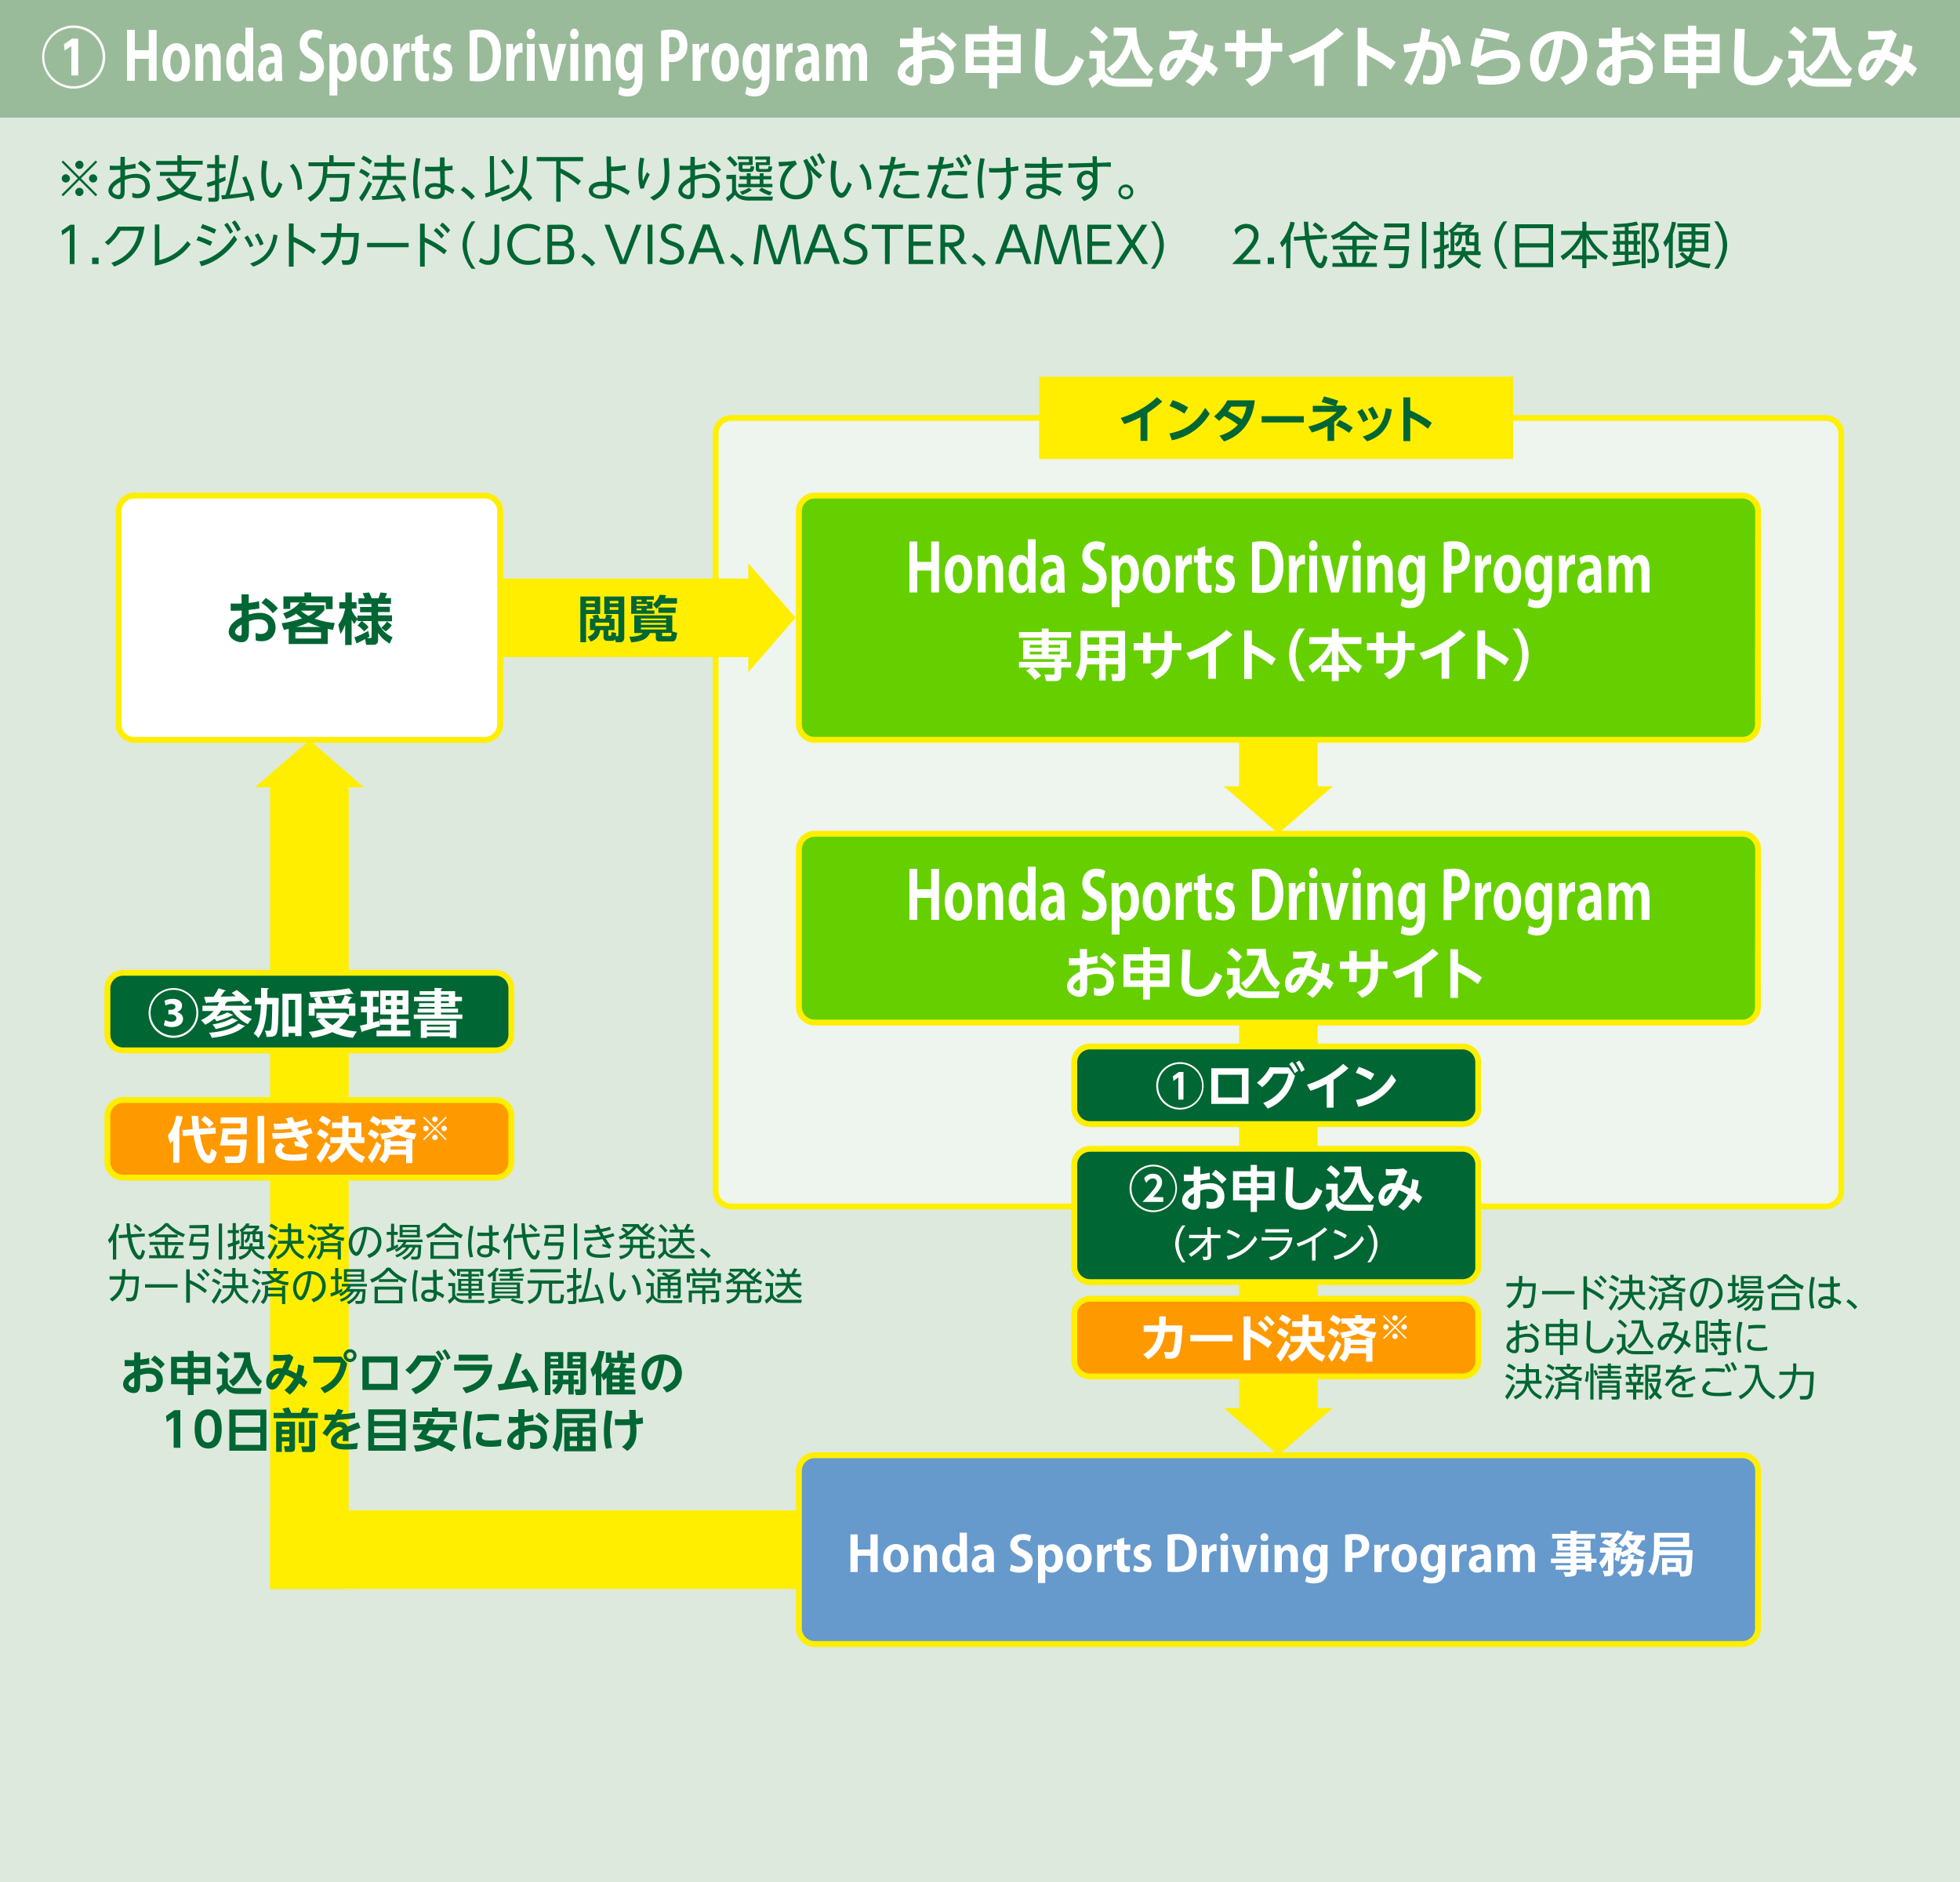
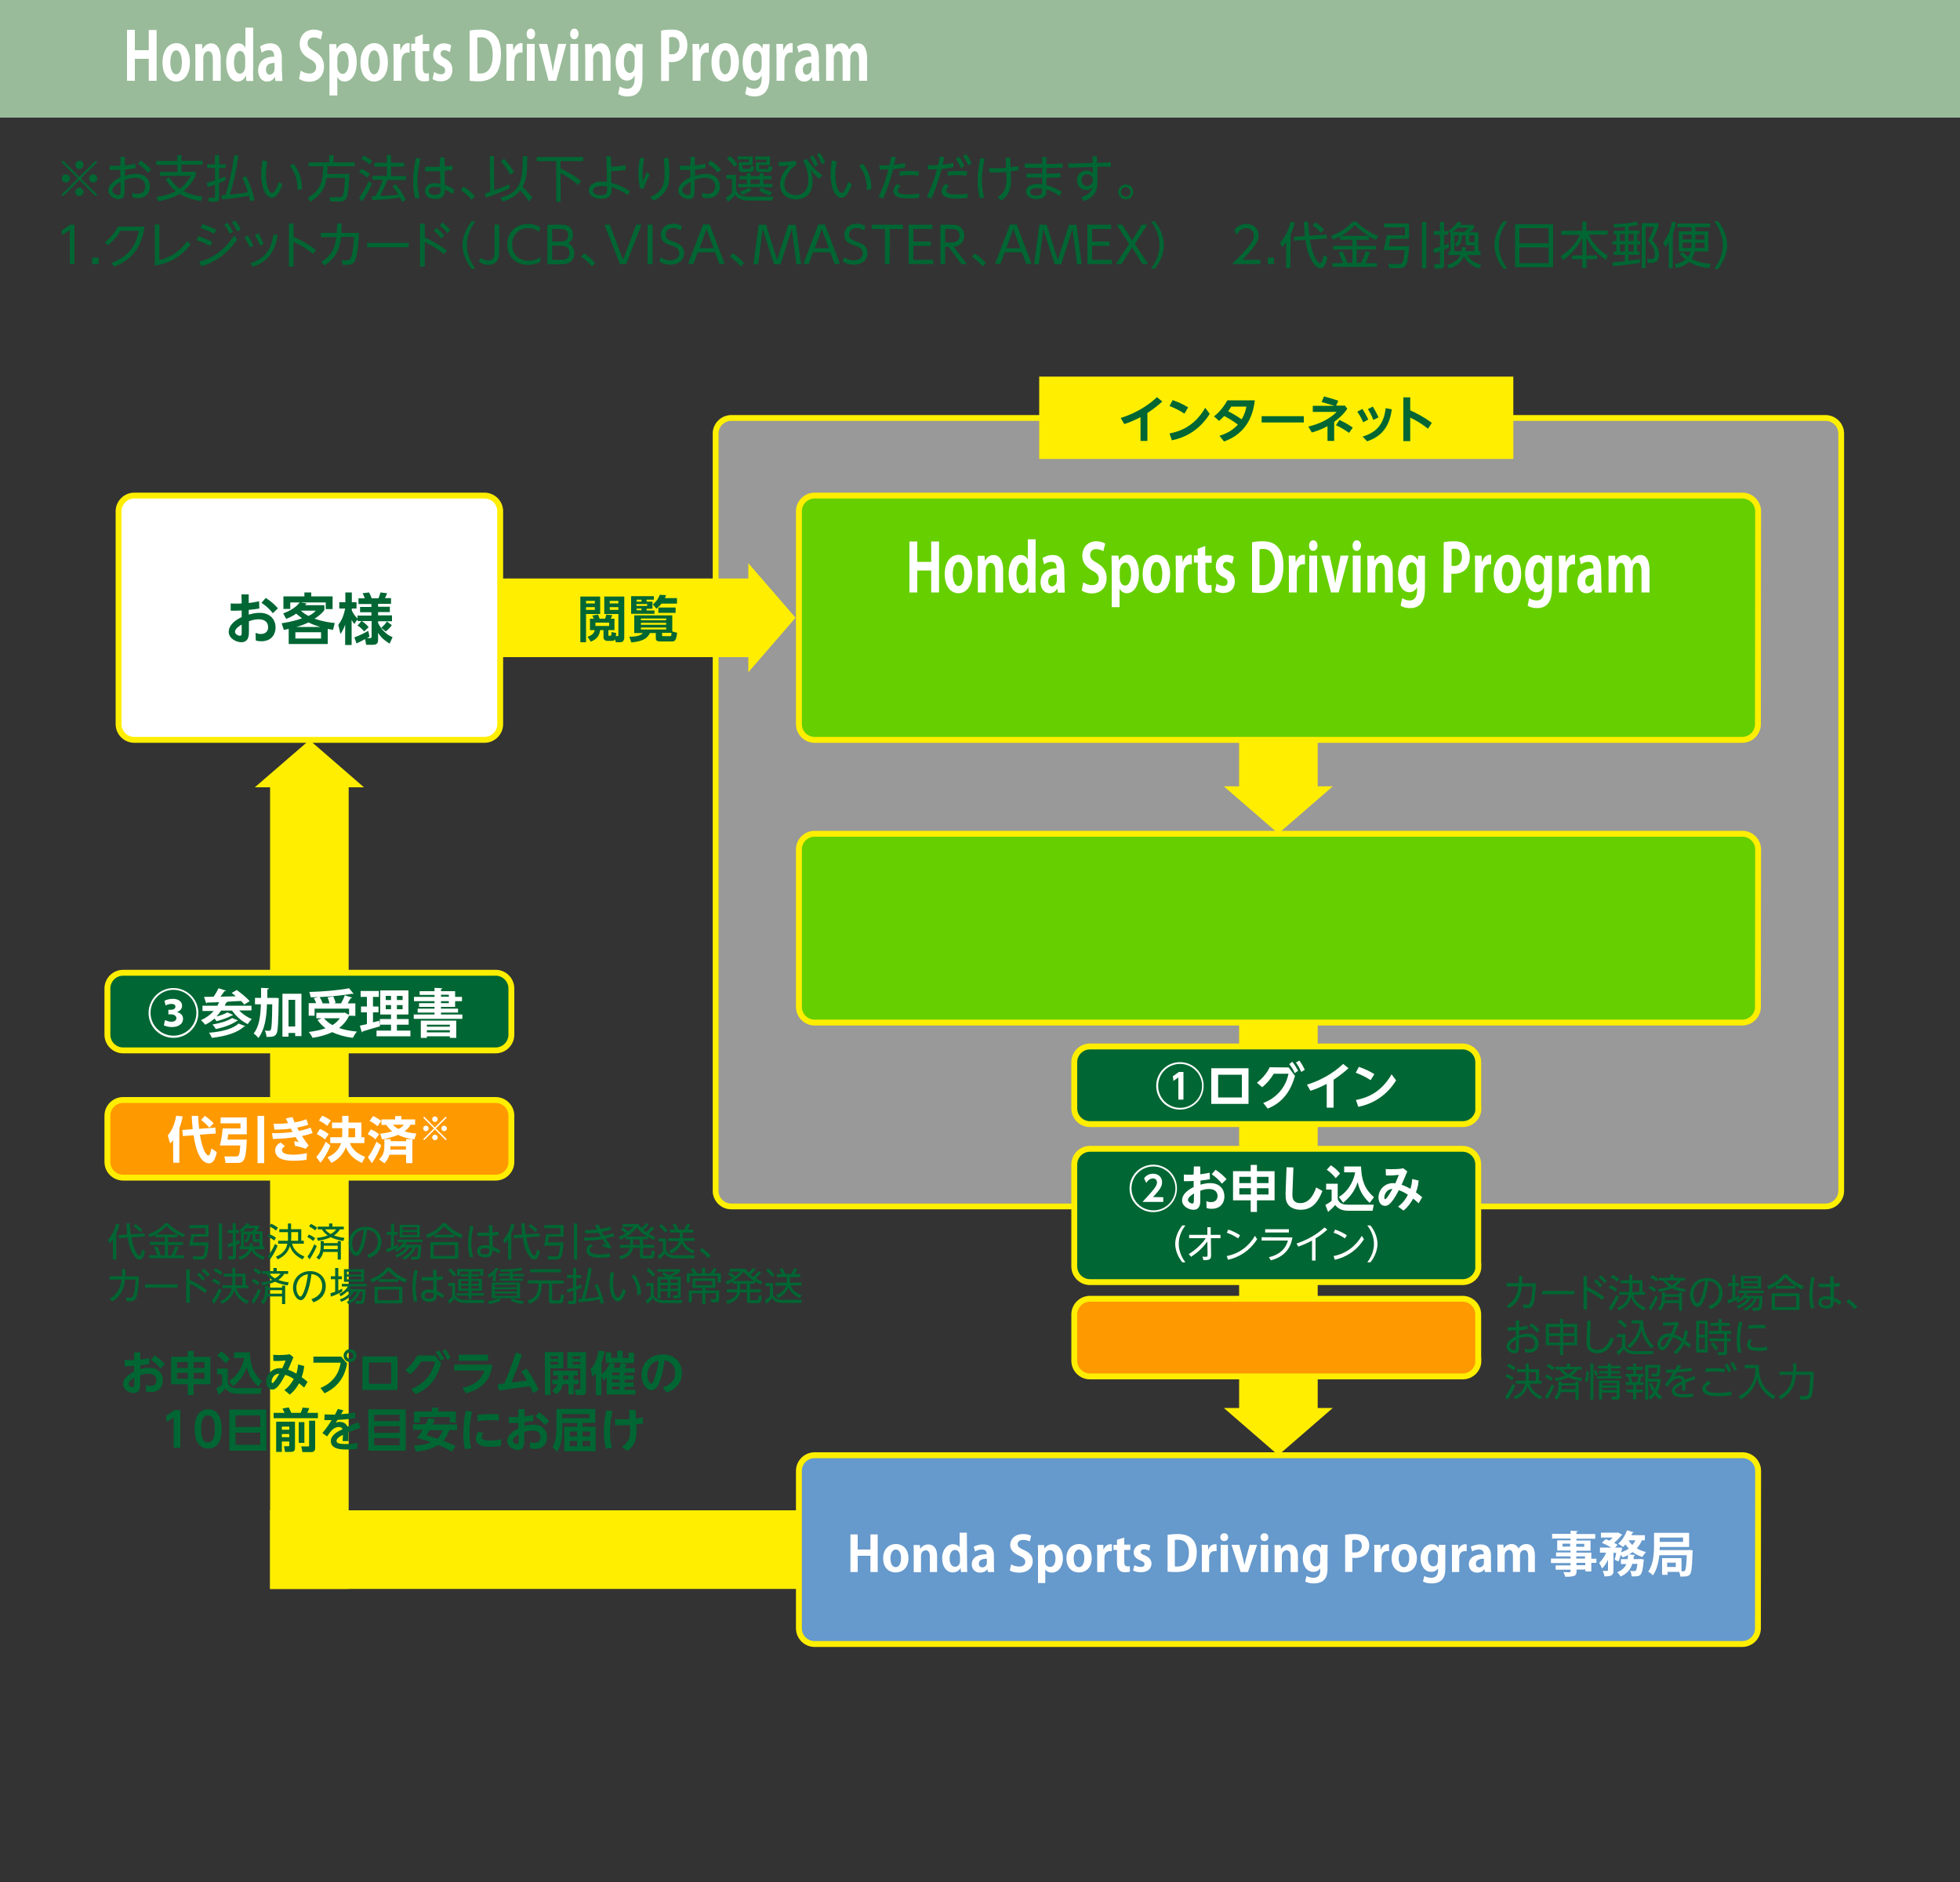
<svg xmlns="http://www.w3.org/2000/svg" version="1.1" id="レイヤー_1" x="0" y="0" viewBox="0 0 1000 960" style="enable-background:new 0 0 1000 960" xml:space="preserve">
  <rect x="0" y="0" width="1000" height="960" fill="#333333" stroke="none" />
  <style>.st4{fill:#66cf00;stroke:#fe0;stroke-width:3}.st7{fill:#fe0}.st8,.st9{fill:#063;stroke:#fe0;stroke-width:3}.st9{fill:#f90}.st10{fill:#fff}.st11{fill:#063}.st19{display:inline;fill:#fe0}.st21{fill:#063;stroke:#fe0;stroke-width:3}.st21,.st24{display:inline}.st25{fill:#c00}</style>
-   <path style="fill:#dde9dd" d="M0 60h1000v900H0z" id="レイヤー_5" />
  <path style="fill:#9b9" d="M0 0h1000v60H0z" id="back" />
  <path d="M939.4 607.4c0 4.4-3.6 8-8 8H373.1c-4.4 0-8-3.6-8-8V221.2c0-4.4 3.6-8 8-8h558.3c4.4 0 8 3.6 8 8v386.2z" style="opacity:.5;fill:#fff;stroke:#fe0;stroke-width:3;enable-background:new" />
  <path d="M939.4 607.4c0 4.4-3.6 8-8 8H373.1c-4.4 0-8-3.6-8-8V221.2c0-4.4 3.6-8 8-8h558.3c4.4 0 8 3.6 8 8v386.2z" style="fill:none;stroke:#fff000;stroke-width:2.832" />
  <path class="st4" d="M896.9 369.4c0 4.4-3.6 8-8 8H415.6c-4.4 0-8-3.6-8-8V260.8c0-4.4 3.6-8 8-8H889c4.4 0 8 3.6 8 8l-.1 108.6zM896.9 513.6c0 4.4-3.6 8-8 8H415.6c-4.4 0-8-3.6-8-8v-80.3c0-4.4 3.6-8 8-8H889c4.4 0 8 3.6 8 8l-.1 80.3z" />
  <path d="M896.9 830.6c0 4.4-3.6 8-8 8H415.6c-4.4 0-8-3.6-8-8v-80.3c0-4.4 3.6-8 8-8H889c4.4 0 8 3.6 8 8l-.1 80.3z" style="fill:#69c;stroke:#fe0;stroke-width:3" />
  <path d="M255.2 369.4c0 4.4-3.6 8-8 8H68.5c-4.4 0-8-3.6-8-8V260.8c0-4.4 3.6-8 8-8h178.7c4.4 0 8 3.6 8 8v108.6z" style="fill:#fff;stroke:#fe0;stroke-width:3" />
  <path class="st7" d="m381.8 342.9 24.1-27.8-24.1-27.8v7.8H255.2v40.1h126.6zM137.8 770.4h269.7v40.1H137.8zM624.4 401.1l27.8 24.1 27.8-24.1h-7.7v-23.6h-40.1v23.6zM624.4 718.2l27.8 24.1 27.8-24.1h-7.7V521.6h-40.1v196.6z" />
  <path class="st7" d="m185.7 401.6-27.8-24.1-27.9 24.1h7.8v408.9h40.1V401.6zM530.2 192.1h241.9v42H530.2z" />
  <path class="st8" d="M754.3 565.4c0 4.4-3.6 8-8 8H556.1c-4.4 0-8-3.6-8-8v-23.6c0-4.4 3.6-8 8-8h190.1c4.4 0 8 3.6 8 8v23.6h.1zM260.9 527.8c0 4.4-3.6 8-8 8H62.8c-4.4 0-8-3.6-8-8v-23.6c0-4.4 3.6-8 8-8h190.1c4.4 0 8 3.6 8 8v23.6z" />
  <path class="st9" d="M260.9 592.7c0 4.4-3.6 8-8 8H62.8c-4.4 0-8-3.6-8-8v-23.6c0-4.4 3.6-8 8-8h190.1c4.4 0 8 3.6 8 8v23.6zM754.3 694.1c0 4.4-3.6 8-8 8H556.1c-4.4 0-8-3.6-8-8v-23.6c0-4.4 3.6-8 8-8h190.1c4.4 0 8 3.6 8 8v23.6h.1z" />
  <path class="st8" d="M754.3 646c0 4.4-3.6 8-8 8H556.1c-4.4 0-8-3.6-8-8v-52c0-4.4 3.6-8 8-8h190.1c4.4 0 8 3.6 8 8v52h.1z" />
-   <path class="st10" d="M53.7 29.1c0 8.9-7.2 16.1-16.1 16.1S21.5 38 21.5 29.1c0-9 7.3-16.1 16.1-16.1s16.1 7.1 16.1 16.1zm-31.1 0c0 8.2 6.7 14.9 14.9 14.9 8.3 0 14.9-6.7 14.9-14.9 0-8.3-6.8-14.9-14.9-14.9s-14.9 6.6-14.9 14.9zm14.2-9.4h3.1v18.8h-3.5v-15L33 25.8l-.4-3.2 4.2-2.9zM465.9 14.1h4.4v5.3c2.6-.3 3.7-.5 6.4-1.1l.1 4.5c-2.9.5-3.2.5-6.5.9v2.9c1.4-.4 3.8-1.1 6.6-1.1 6.9 0 9.8 4.6 9.8 9 0 3.3-1.8 8.4-8.8 8.4-1.6 0-2.6-.3-3.3-.5l-.1-4.6c.6.3 1.6.7 3.1.7 4 0 4.5-2.9 4.5-4.1 0-1.8-.9-4.8-5.9-4.8-2.5 0-4.5.7-5.8 1.2v6.1c0 2.3 0 6.8-4.7 6.8-3.1 0-7.7-2.3-7.7-6.4 0-5.2 6.2-8.3 7.9-9V24c-.9 0-3.4.2-6.7.1v-4.5c1.1.1 2 .1 3.6.1s2.4 0 3.1-.1v-5.5zm.1 18.5c-1.1.6-4.1 2.4-4.1 4.5 0 1.3 1.7 2.3 3 2.3 1.1 0 1.1-1 1.1-2.3v-4.5zm14.7-16.2c3.2 2.1 5.4 4.1 7.4 6.4l-3.2 3.1c-1.9-2.4-3.9-4.4-7-6.4l2.8-3.1zM504.6 45.1v-7.9h-12V17.4h12v-4.3h4.2v4.3h12v19.9h-12v7.9c0-.1-4.2-.1-4.2-.1zm-7.8-23.9v4.2h7.8v-4.2h-7.8zm0 7.8v4.3h7.8V29h-7.8zm19.9-7.8h-7.9v4.2h7.9v-4.2zm0 7.8h-7.9v4.3h7.9V29zM533.6 14.8l-.7 17.3c-.1 2.8-.1 6.9 5.4 6.9 6.1 0 9.1-6.1 10.6-10.7l4.2 2.4c-2.5 6.5-6.3 12.8-14.8 12.8-3.3 0-8.2-1-9.7-5.9-.3-1.2-.6-2.7-.5-5.2l.6-17.8 4.9.2zM555.9 25.9h7.8v10c.3 2.1 2.1 4.2 6.5 4.2h18l-.8 4.1h-16.6c-5.6 0-7.8-2.7-8.8-3.9-1.7 2.1-3.8 3.9-4.8 4.6l-1.9-4.8c2.1-1.1 3.2-1.9 4.2-2.8v-7.5h-3.7l.1-3.9zm3.1-12.5c2.8 1.9 4.1 3 6.3 5.6l-3 3.2c-1.6-2-3.6-4.1-6.1-5.8l2.8-3zm5.6 21.6c7.8-4.8 10.3-12.9 11-16.8h-7.4v-4.1h11.5c.3 9.4 2.5 15.4 8.7 20.9l-2.9 3.8c-5.3-5-7.2-9.8-8.2-14.1-2.2 7-6.5 11.3-9.9 14l-2.8-3.7zM604.8 41.5c4.1-3.1 6-6.6 6.7-8.1-1.3-.8-3.7-2.3-6.2-3-5.3 10.4-7.8 10.6-9.4 10.6-3 0-4.4-2.8-4.4-5.7 0-4.9 4-9.8 9.9-9.8.7 0 1.2.1 1.6.1 1.6-3.8 1.8-4.3 2.4-5.7-2.6.2-5.4.5-8.8.3l-.1-4.4c1.2.1 2.3.1 4.1.1 4.9 0 6.9-.4 7.8-.6l2.8 2.1c-1.5 3.5-2 4.9-3.8 9 .9.3 3 1.1 6 2.8.5-1.8 1.1-3.7 1.3-6.7l4.4 1.1c-.4 3.9-1.1 6-1.8 8 1.8 1.3 2.4 1.8 4.2 3.3l-2.4 4.1c-1.3-1.2-2.1-1.9-3.7-3.2-1.6 2.8-3.3 5.4-6.6 8.2l-4-2.5zm-9.3-6.2c0 .7.1 1.2.5 1.2 1.1 0 3.9-5 4.9-6.9-3.7-.1-5.4 3.5-5.4 5.7zM625 26.3v-4.4h5.8v-6.5h4.5v6.5h8.6v-7.4h4.5v7.4h5.8v4.4h-5.8v1.9c0 5.5-.8 12-9.9 15.8l-3.1-3.5c7.5-2.8 8.4-7.1 8.4-12.1v-2.2h-8.6v8.1h-4.5v-8.1H625v.1zM675.4 43.8h-4.7V27.7c-4.9 2.6-8 3.7-11 4.7l-2.3-4.1C671 24 678.7 17.2 682 14.2l3.6 3c-2.9 2.7-5.5 4.9-10.1 7.9l-.1 18.7zM709.5 35.6c-4.9-3.8-8-5.6-12.1-7.6v15.9h-4.7V14.2h4.7V23c3.9 1.8 8.7 4.2 14.7 8.6l-2.6 4zM729.7 15.2c-.5 3.1-.7 4.1-1.2 6.1 7.5-.1 9 3.6 9 9.1 0 11.7-3.5 12.7-7.6 12.7-1.8 0-3.1-.3-3.8-.5v-4.4c.7.2 1.9.6 3.3.6 1.7 0 3.6-.1 3.6-8.5 0-3.7-.6-4.9-4-4.9h-1.5c-2.9 10.6-6 15.9-7.3 18.2l-3.8-2.5c4-6.5 5.5-11.8 6.6-15.2-3.2.4-4.9.7-6.4 1l-.6-4.2 8.1-1c.5-2.3.8-3.9 1.3-7.5l4.3 1zM740.9 34c-.4-5-2-9.9-5.6-13.6l3.5-2.5c1.8 1.9 5.7 6.5 6.5 14.6l-4.4 1.5zM757.3 20.2c-1 4.1-1.5 6.3-1.8 8.2 1.2-.7 5.2-3 10.3-3 6.5 0 9.8 3.6 9.8 8.1 0 3.5-2 6.8-6.2 8.4-2.6 1-5.8 1.3-9.4 1.3-2.8 0-4.7-.3-5.6-.4l-.9-4.6c1.4.2 3.7.7 7.1.7 2.1 0 10.4 0 10.4-5.5 0-3.8-4.4-3.8-5.3-3.8-4.3 0-8.4 1.8-11.7 4.8l-3.7-1.1c.6-3.8 1.3-8.1 2.7-14l4.3.9zm11.4 1.2c-6.2-2.3-11.3-2.8-13.6-3l1.6-4.1c3 .3 7.8 1 13.6 3l-1.6 4.1zM796.1 39.5c5.6-1.8 9.1-5 9.1-10.5 0-3.5-1.6-8.2-7.8-9-.5 3.7-1.5 11.4-4.3 17.3-.6 1.4-2.1 4.3-5.2 4.3-3.7 0-7.3-4.8-7.3-11 0-9.2 7.1-14.7 15.3-14.7 8.3 0 13.9 5.4 13.9 13.3 0 10.1-8.6 13.3-11 14.2l-2.7-3.9zM785 30.6c0 3.6 1.5 6.2 2.8 6.2.5 0 1-.1 2.2-3.6 1.8-5 2.5-9.5 3-13.1-6.4 1.7-8 6.9-8 10.5zM822.5 14.1h4.4v5.3c2.6-.3 3.7-.5 6.4-1.1l.1 4.5c-2.9.5-3.2.5-6.5.9v2.9c1.4-.4 3.8-1.1 6.6-1.1 6.9 0 9.8 4.6 9.8 9 0 3.3-1.8 8.4-8.8 8.4-1.6 0-2.6-.3-3.3-.5l-.1-4.6c.6.3 1.6.7 3.1.7 4 0 4.5-2.9 4.5-4.1 0-1.8-.9-4.8-5.9-4.8-2.5 0-4.5.7-5.8 1.2v6.1c0 2.3 0 6.8-4.7 6.8-3.1 0-7.7-2.3-7.7-6.4 0-5.2 6.2-8.3 7.9-9V24c-.9 0-3.4.2-6.7.1v-4.5c1.1.1 2 .1 3.6.1s2.4 0 3.1-.1v-5.5zm.1 18.5c-1.1.6-4.1 2.4-4.1 4.5 0 1.3 1.7 2.3 3 2.3 1.1 0 1.1-1 1.1-2.3v-4.5zm14.7-16.2c3.2 2.1 5.4 4.1 7.4 6.4l-3.2 3.1c-1.9-2.4-3.9-4.4-7-6.4l2.8-3.1zM861.2 45.1v-7.9h-12V17.4h12v-4.3h4.2v4.3h12v19.9h-12v7.9c0-.1-4.2-.1-4.2-.1zm-7.8-23.9v4.2h7.8v-4.2h-7.8zm0 7.8v4.3h7.8V29h-7.8zm19.9-7.8h-7.9v4.2h7.9v-4.2zm0 7.8h-7.9v4.3h7.9V29zM890.2 14.8l-.7 17.3c-.1 2.8-.1 6.9 5.4 6.9 6.1 0 9.1-6.1 10.6-10.7l4.2 2.4c-2.5 6.5-6.3 12.8-14.8 12.8-3.3 0-8.2-1-9.7-5.9-.3-1.2-.6-2.7-.5-5.2l.6-17.8 4.9.2zM912.5 25.9h7.8v10c.3 2.1 2.1 4.2 6.5 4.2h18l-.8 4.1h-16.6c-5.6 0-7.8-2.7-8.8-3.9-1.7 2.1-3.8 3.9-4.8 4.6l-1.9-4.8c2.1-1.1 3.2-1.9 4.2-2.8v-7.5h-3.7l.1-3.9zm3.1-12.5c2.8 1.9 4.1 3 6.3 5.6l-3 3.2c-1.6-2-3.6-4.1-6.1-5.8l2.8-3zm5.6 21.6c7.8-4.8 10.3-12.9 11-16.8h-7.4v-4.1h11.5c.3 9.4 2.5 15.4 8.7 20.9l-2.9 3.8c-5.3-5-7.2-9.8-8.2-14.1-2.2 7-6.5 11.3-9.9 14l-2.8-3.7zM961.4 41.5c4.1-3.1 5.9-6.6 6.7-8.1-1.3-.8-3.7-2.3-6.2-3-5.3 10.4-7.9 10.6-9.4 10.6-3 0-4.4-2.8-4.4-5.7 0-4.9 4-9.8 9.9-9.8.7 0 1.2.1 1.6.1 1.6-3.8 1.8-4.3 2.4-5.7-2.6.2-5.4.5-8.8.3l-.1-4.4c1.2.1 2.3.1 4.1.1 4.9 0 6.9-.4 7.8-.6l2.8 2.1c-1.5 3.5-2 4.9-3.8 9 .9.3 3 1.1 6 2.8.5-1.8 1.1-3.7 1.3-6.7l4.4 1.1c-.4 3.9-1.1 6-1.8 8 1.8 1.3 2.4 1.8 4.2 3.3l-2.4 4.1c-1.3-1.2-2.1-1.9-3.7-3.2-1.6 2.8-3.3 5.4-6.6 8.2l-4-2.5zm-9.3-6.2c0 .7.1 1.2.5 1.2 1.1 0 3.9-5 4.9-6.9-3.7-.1-5.4 3.5-5.4 5.7zM528 346.8c-1.2-1.7-3-3.5-4.4-4.7l2.4-1.6h-6.1v-2.9H538v-1.4h-16v-9.6h9.5v-1.3h-11.6v-2.9h11.6v-1.8h3.5v1.8h11.5v2.9H535v1.3h9.3v9.6h-2.9v1.4h5.1v2.9h-5.1v4.4c0 2.3-2.2 2.5-2.5 2.5h-5.2l-.8-3.3h4.5c.5 0 .6-.1.6-.7v-2.8h-10.8c.6.5 2.7 2.4 4 4.1l-3.2 2.1zm3.5-17.9h-6.1v1.5h6.1v-1.5zm0 3.5h-6.1v1.4h6.1v-1.4zm9.4-3.5H535v1.5h5.9v-1.5zm0 3.5H535v1.4h5.9v-1.4zM574.1 344.6c0 2.3-1.6 2.8-3.1 2.8h-3.5l-.5-3.6h2.8c.4 0 .7-.1.7-.7v-4.2h-6.4v8.2h-3.3v-8.2h-6.3c-.4 3.9-1.4 6.3-2.9 8.3l-2.9-2.8c1.5-2.2 2.6-5 2.6-9v-13.6H574l.1 22.8zm-13.3-19.5h-6v3.7h6v-3.7zm0 6.9h-6v3.7h6V332zm9.7-6.9h-6.4v3.7h6.4v-3.7zm0 6.9h-6.4v3.7h6.4V332zM578.4 331.7V328h4.8v-5.4h3.8v5.4h7.1v-6.1h3.8v6.1h4.8v3.7h-4.8v1.6c0 4.6-.7 10-8.2 13.2l-2.6-2.9c6.2-2.4 7-5.9 7-10.1v-1.8H587v6.7h-3.8v-6.7h-4.8zM620.4 346.2h-3.9v-13.5c-4.1 2.2-6.6 3.1-9.2 3.9l-2-3.5c11.3-3.6 17.7-9.3 20.5-11.8l3 2.5c-2.4 2.2-4.6 4-8.4 6.5v15.9zM648.8 339.4c-4-3.1-6.7-4.6-10.1-6.3v13.3h-3.9v-24.8h3.9v7.3c3.3 1.5 7.3 3.5 12.2 7.1l-2.1 3.4zM662.7 347.4c-3.1-3.8-5-8.5-5-13.4s1.9-9.6 5-13.4h3.1c-3.1 3.8-4.8 8.5-4.8 13.4s1.8 9.6 4.8 13.4h-3.1zM679.5 339.3v-7.6c-2.8 5.6-6.9 9.4-9.9 11.6l-2-3.5c5.7-3.8 8.5-7.4 10.4-11.3h-10V325h11.5v-4.4h3.5v4.4h11.6v3.5h-10.1c2 4.4 6.6 9 10.5 11.2l-2 3.6c-.8-.6-2.3-1.6-4.5-3.8v3.2H683v4.7h-3.5v-4.7h-5.4v-3.3l5.4-.1zm8.8 0c-2.8-2.9-4.1-5.2-5.4-7.6v7.6h5.4zM697.4 331.7V328h4.8v-5.4h3.8v5.4h7.1v-6.1h3.8v6.1h4.8v3.7h-4.8v1.6c0 4.6-.7 10-8.2 13.2l-2.6-2.9c6.2-2.4 7-5.9 7-10.1v-1.8H706v6.7h-3.8v-6.7h-4.8zM739.4 346.2h-3.9v-13.5c-4.1 2.2-6.6 3.1-9.2 3.9l-2-3.5c11.3-3.6 17.7-9.3 20.5-11.8l3 2.5c-2.4 2.2-4.6 4-8.4 6.5v15.9zM767.8 339.4c-4-3.1-6.7-4.6-10.1-6.3v13.3h-3.9v-24.8h3.9v7.3c3.3 1.5 7.3 3.5 12.2 7.1l-2.1 3.4zM771.8 347.4c3.1-3.8 4.8-8.5 4.8-13.4s-1.8-9.6-4.8-13.4h3.1c3.1 3.8 5 8.5 5 13.4s-1.9 9.6-5 13.4h-3.1zM550.9 484.1h3.7v4.4c2.2-.3 3.1-.4 5.3-.9l.1 3.7c-2.4.4-2.7.4-5.4.7v2.4c1.2-.3 3.1-.9 5.5-.9 5.8 0 8.2 3.8 8.2 7.5 0 2.7-1.5 7-7.3 7-1.3 0-2.2-.2-2.8-.4l-.1-3.9c.5.2 1.3.6 2.6.6 3.4 0 3.8-2.4 3.8-3.5 0-1.5-.7-4-4.9-4-2.1 0-3.8.6-4.9 1v5.1c0 1.9 0 5.6-3.9 5.6-2.5 0-6.4-1.9-6.4-5.3 0-4.3 5.2-6.9 6.6-7.5v-3.4c-.8 0-2.9.2-5.6.1v-3.7c.9.1 1.7.1 3 .1 1.4 0 2 0 2.6-.1l-.1-4.6zm.1 15.4c-.9.5-3.4 2-3.4 3.7 0 1 1.4 2 2.5 2 .9 0 .9-.8.9-2v-3.7zm12.3-13.6c2.7 1.7 4.5 3.4 6.2 5.3l-2.6 2.5c-1.6-2-3.3-3.7-5.8-5.3l2.2-2.5zM583.2 509.9v-6.5h-10v-16.6h10v-3.6h3.5v3.6h10v16.6h-10v6.5h-3.5zm-6.5-19.9v3.5h6.5V490h-6.5zm0 6.5v3.6h6.5v-3.6h-6.5zm16.5-6.5h-6.5v3.5h6.5V490zm0 6.5h-6.5v3.6h6.5v-3.6zM607.4 484.6l-.6 14.4c-.1 2.3-.1 5.7 4.5 5.7 5 0 7.6-5 8.8-8.9l3.5 2c-2.1 5.4-5.2 10.6-12.3 10.6-2.8 0-6.8-.9-8.1-4.9-.3-1-.5-2.2-.4-4.4l.5-14.9 4.1.4zM626 493.9h6.5v8.3c.2 1.7 1.8 3.5 5.4 3.5h15l-.7 3.4h-13.8c-4.6 0-6.5-2.2-7.3-3.2-1.4 1.8-3.2 3.2-4 3.9l-1.6-4c1.8-.9 2.7-1.6 3.5-2.3v-6.3h-3v-3.3zm2.5-10.4c2.4 1.6 3.4 2.5 5.2 4.6l-2.5 2.7c-1.3-1.7-3-3.4-5.1-4.8l2.4-2.5zm4.7 17.9c6.5-4 8.6-10.7 9.2-14h-6.2V484h9.6c.2 7.8 2.1 12.8 7.3 17.4l-2.4 3.2c-4.4-4.2-6-8.1-6.8-11.8-1.9 5.9-5.4 9.4-8.2 11.7l-2.5-3.1zM666.7 506.9c3.4-2.6 5-5.5 5.6-6.8-1-.7-3.1-1.9-5.2-2.5-4.4 8.7-6.5 8.8-7.8 8.8-2.5 0-3.7-2.3-3.7-4.8 0-4.1 3.3-8.2 8.2-8.2.6 0 1 .1 1.4.1 1.4-3.2 1.5-3.6 2-4.8-2.2.2-4.5.4-7.4.3l-.1-3.6c1 .1 1.9.1 3.4.1 4.1 0 5.7-.4 6.5-.5l2.3 1.7c-1.2 2.9-1.7 4.1-3.2 7.5.8.3 2.5.9 5 2.4.5-1.5.9-3.1 1-5.6l3.7.9c-.4 3.3-.9 5-1.5 6.7 1.5 1.1 2 1.5 3.5 2.8l-2 3.4c-1-1-1.7-1.6-3.1-2.6-1.3 2.4-2.8 4.5-5.5 6.8l-3.1-2.1zm-7.8-5.2c0 .6.1 1 .5 1 .9 0 3.3-4.2 4.1-5.7-3.2-.1-4.6 2.9-4.6 4.7zM683.6 494.2v-3.7h4.8v-5.4h3.8v5.4h7.1v-6.1h3.8v6.1h4.8v3.7h-4.8v1.6c0 4.6-.7 10-8.2 13.2l-2.6-2.9c6.2-2.4 7-5.9 7-10.1v-1.8h-7.1v6.7h-3.8v-6.7h-4.8zM725.6 508.8h-3.9v-13.5c-4.1 2.2-6.6 3.1-9.2 3.9l-2-3.5c11.3-3.6 17.7-9.3 20.5-11.8l3 2.5c-2.4 2.2-4.6 4-8.4 6.5v15.9zM754 502c-4-3.1-6.7-4.6-10.1-6.3V509H740v-24.8h3.9v7.3c3.3 1.5 7.3 3.5 12.2 7.1L754 502z" />
  <path class="st11" d="M585.4 224.9h-3.5v-12.1c-3.7 1.9-6 2.8-8.3 3.5l-1.8-3.1c10.2-3.2 16-8.3 18.5-10.6l2.7 2.2c-2.2 2-4.2 3.6-7.6 5.9v14.2zM604.3 211c-2.4-1.6-4.6-2.7-7.6-3.9l1.6-3c2.9 1 5.3 2.1 7.9 3.7l-1.9 3.2zm12.9.1c-5.7 9.2-13.8 12.4-19.3 13.5l-1.2-3.5c5.2-1 12.7-3.5 18.2-13.1l2.3 3.1zM622.2 222.3c4.8-1.5 7.3-3.5 9.4-5.7-2.7-2-4.4-3-7-4.4-1 1.1-2 1.9-2.6 2.5l-2.6-2.3c1.9-1.5 4.5-4 6.8-8.2h14c-1.1 10.3-6.3 17.7-15.7 21l-2.3-2.9zm6-14.9c-.7 1.1-1.5 2.2-1.6 2.4 2.2 1.1 4.1 2.2 6.9 4.1 1.7-2.8 2.2-5.3 2.4-6.5h-7.7zM665.2 212.3v3.2h-21.5v-3.2h21.5zM680.8 207c-2.8-.9-5.4-1.6-6.5-1.9l1.2-2.9c2.1.6 4.1 1.1 7.3 2.2l-1.1 2.5h4.5l1.2 1.6c-2.2 3.2-4.6 5.1-6.7 6.7v9.7h-3.4v-7.5c-3.5 1.9-6.3 2.7-8 3.2l-1.8-3c5.4-1.3 10.6-3.6 14.5-7.5h-12.2V207h11zm7.5 13.8c-1.9-1.3-3.8-2.6-6.7-3.9l1.8-2.7c1.4.7 3.8 1.8 6.8 3.9l-1.9 2.7zM695.1 208.6c.8 1.2 1.8 2.9 3 5.4l-2.6 1.4c-.8-1.9-1.6-3.3-3-5.4l2.6-1.4zm15 .2c-1 7.3-4 13.5-12.6 16.3l-2.3-2.4c8.1-2.4 10.9-7.4 11.8-14.5l3.1.6zm-9.7-1.4c1.1 1.8 2 3.4 2.9 5.5l-2.6 1.3c-.9-2.2-1.5-3.5-2.8-5.5l2.5-1.3zM728.6 218.7c-3.6-2.8-6-4.2-9.1-5.7v12H716v-22.3h3.5v6.6c3 1.4 6.6 3.1 11 6.4l-1.9 3zM296.1 304.3h10.1v8.9H299v14.4h-2.9v-23.3zm2.9 2.2v1.3h4.5v-1.3H299zm0 3.2v1.4h4.5v-1.4H299zm15.4 13.2c0 .4-.1.5-.2 1.6h.7c.5 0 .6-.1.6-.8v-10.5h-7.2v-8.9h10.2v21c0 1.3-.7 2.3-2.1 2.3h-2.2l-.4-1.5c-.4.7-.9.8-1.7.8h-2.3c-.4 0-1.9-.2-1.9-1.9v-3.6h-1.7c-.5 3.7-2.6 5-4.8 5.9l-1.6-2.5c2.9-.9 3.4-2.4 3.7-3.4H301v-5.8h1.9c-.1-.4-.2-.7-.7-1.6l2.9-.5c.3.7.4.9.8 2.1h2.8c.3-.6.5-1.6.6-2.1l3.1.3c-.2.6-.5 1.2-.8 1.8h1.9v5.8h-3.1v2.3c0 .5 0 .6.4.6h.6c.5 0 .5-.2.6-1.9l2.4.5zm-10.6-5.3v1.7h7v-1.7h-7zm7.3-11.1v1.3h4.4v-1.3h-4.4zm0 3.2v1.4h4.4v-1.4h-4.4zM345.5 322.8c-.5 3.6-1 4.4-2.6 4.4h-6.1c-.8 0-2.2-.1-2.2-1.5v-2.8h-3c-1.2 2.4-3 4.2-9.5 4.8l-1-2.9c5.2 0 6.4-1.3 6.9-1.9h-4.4v-9H343v8.2l2.5.7zm-11.9-18.7v1.8h-3.7v1h3v3.6h-3v.9h4v1.7H322v-9h11.6zm-6.3 1.8h-2.5v1h2.5v-1zm2.9 2.2h-5.5v1h5.5v-1zm-2.9 2.3h-2.5v.9h2.5v-.9zm12.6 5.1H327v.9h12.9v-.9zm0 2.2H327v1h12.9v-1zm0 2.4H327v1h12.9v-1zm-6.8-11.8c2.2-1.8 3.1-3.7 3.5-4.9l3.2.2c-.2.5-.3.9-.6 1.5h6.2v2.8h-7.9c-.7.9-1.3 1.5-2.6 2.6l-1.8-2.2zm11.6 4.3h-8.8v-2.7h8.8v2.7zm-2.8 11.9c.6 0 .6-.2.7-1.7h-4.8v1.3c0 .4.2.4.4.4h3.7zM123.2 303.2h3.7v4.4c2.2-.3 3.1-.4 5.3-.9l.1 3.7c-2.4.4-2.7.4-5.4.7v2.4c1.2-.3 3.1-.9 5.5-.9 5.8 0 8.2 3.8 8.2 7.5 0 2.7-1.5 7-7.3 7-1.3 0-2.2-.2-2.8-.4l-.1-3.9c.5.2 1.3.6 2.6.6 3.4 0 3.8-2.4 3.8-3.5 0-1.5-.7-4-4.9-4-2.1 0-3.8.6-4.9 1v5.1c0 1.9 0 5.6-3.9 5.6-2.5 0-6.4-1.9-6.4-5.3 0-4.3 5.2-6.9 6.6-7.5v-3.4c-.8 0-2.9.2-5.6.1v-3.7c.9.1 1.7.1 3 .1 1.4 0 2 0 2.6-.1l-.1-4.6zm.1 15.4c-.9.5-3.4 2-3.4 3.7 0 1 1.4 2 2.5 2 .9 0 .9-.8.9-2v-3.7zm12.3-13.6c2.7 1.7 4.5 3.4 6.2 5.3l-2.6 2.5c-1.6-2-3.3-3.7-5.8-5.3l2.2-2.5zM169.9 321.3c-1.6-.3-2-.4-2.7-.5v7.7h-19.9v-7.7c-.7.1-1.9.4-2.5.5l-1.1-3.4c1.4-.2 5.7-.8 10.4-2.5-1-.8-1.7-1.3-3-2.4-1.4 1-2.6 1.7-5.1 2.7l-1.5-2.8c5.8-2.2 7.6-4.6 8.4-5.6h-4.8v3.3h-3.5v-6.4h10.7v-2h3.5v2h10.9v6.5h-3.5v-3.4h-12.9l3.1.5c-.2.3-.6.8-.7.9h9.8v2.5c-.6.8-2 2.5-5 4.4 4.3 1.5 8.1 2 10.3 2.2l-.9 3.5zm-6.1 1.2h-13.1v3.2h13.1v-3.2zm-.4-2.7c-2.6-.8-4.2-1.4-6-2.3-2.1 1-4 1.7-6.2 2.3h12.2zm-9.9-8.3c.8.7 1.8 1.6 3.9 2.7 2.2-1.1 2.9-1.8 3.7-2.7h-7.6zM182.2 316.1l-1.4 2.2c-.4-.5-.7-.8-1.4-2.1V329h-3.3v-10.4c-.8 2.5-1.8 3.9-2.4 4.8l-1.1-4.7c1.6-2.1 2.7-4.3 3.5-8.3h-3v-3.2h3.1v-5h3.3v5h2.4v3.2h-2.4v1c.6 1.4 1.8 3.1 2.9 4.1V314h7.1v-1.7h-5.8v-2.7h5.8v-1.5h-6.6v-2.9h3.2c-.3-.8-.6-1.7-1.1-2.6l3.3-.4c.3.6.9 1.6 1.3 3h3.5c.7-1.8.9-2.4 1-3l3.4.4c-.4 1-.6 1.6-1.1 2.5h3.1v2.9h-6.6v1.5h6v2.7h-6v1.7h7.1v3h-7.1v.8c.4 1.1 2.9 5.6 7.4 7.3l-1.5 3.3c-2.2-1.3-4.3-2.9-5.9-5.5v3.6c0 1.4-.5 2.5-2.5 2.5h-3.6l-.5-2.9c-2.6 1.4-3.7 1.9-4.4 2.2l-1.1-3.1c2.9-1 5.1-2.2 7.1-3.3l.6 2.9c-.4.3-.7.5-1.3.8h1.5c.6 0 .9-.1.9-.9v-7.8h-5c.5.3 2 1.3 3.5 3.1l-2.3 2.2c-.9-1.1-2.3-2.4-3.4-3l2-2.3h-1.8l-.4-.7zm17.7 2.8c-.5.7-1.3 1.8-3.1 3.2l-2.3-1.9c1.6-1.3 2.3-2.2 2.9-3.2l2.5 1.9zM776.7 650.9c0 .7 0 2.1-.1 3.7h7c-.1 2-.3 7-1.1 10-.6 2.3-1.7 2.7-4 2.7-.4 0-.8 0-1.2-.1l-.4-1.8c.6.1 1.3.1 2 .1 1.3 0 2.5 0 3-9.3h-5.4c-.5 4.5-1.9 8.2-6.5 11.2l-1.3-1.3c4.3-2.8 5.5-6 6-9.9h-6.1v-1.7h6.3c.1-1.6.1-1.8.1-3.7l1.7.1zM803.3 658.5v1.7h-16.5v-1.7h16.5zM817.4 663.1c-2.3-1.8-4.5-3.3-7.7-4.8v9.7h-1.8v-17h1.8v5.4c3.1 1.4 5.7 2.8 8.8 5.2l-1.1 1.5zm-3.1-10.5c1.4 1 2.4 2.2 3.1 3l-1.1 1.2c-1-1.3-1.7-2.1-3-3.1l1-1.1zm2.4-2.1c1.2.9 1.9 1.7 3.1 3l-1.1 1.2c-1.1-1.4-1.7-2-3-3.1l1-1.1zM820.8 667.1c1.5-1.9 2.9-4.4 3.8-6.5l1.3.9c-.9 2.6-2.9 5.8-3.9 7.1l-1.2-1.5zm3.4-8.2c-.9-.8-2.2-1.5-3.4-1.9l.8-1.4c.5.2 2.2.8 3.5 1.9l-.9 1.4zm.9-5.1c-1-.9-2.2-1.6-3.4-2.2l.9-1.3c1.4.6 2.3 1.1 3.5 2.1l-1 1.4zm0 13.3c2.4-1 5.1-2.7 5.8-6.6h-4.7V659h5c.1-.7 0-1.7 0-4.4h-4.4v-1.5h4.4v-2.9h1.6v2.9h5.2v5.9h1.3v1.5h-6c.9 3.6 3.7 5.5 6.3 6.5l-.9 1.5c-4.4-2.1-5.8-4.7-6.5-6.9-.8 3.1-2.9 5.3-6.2 6.9l-.9-1.4zm7.7-8.1h3.6v-4.4h-3.5c0 2.6 0 3.8-.1 4.4zM844.1 659.1c-1-.8-1.6-1.3-3-2l.8-1.3c1.1.5 2 1 3.2 1.9l-1 1.4zm-2.9 7.9c2-2.6 3.1-5.4 3.4-6.2l1.3.9c-1 2.5-2.7 5.5-3.7 6.8l-1-1.5zm3.9-13.3c-1.3-1.1-2.5-1.7-3.1-2l.9-1.3c.7.3 1.6.8 3.2 1.9l-1 1.4zm.6 13.8c.8-.8 2.2-2 2.2-5.5v-2.8h1.6v1h7.1v-1h1.6v9.4h-1.6v-3.9h-7.4c-.4 1.6-.9 2.7-2.1 3.9l-1.4-1.1zm.3-10c1.1-.1 3.1-.3 5.5-1.2-1.7-1.2-2.6-2.5-3-3.1h-2.1v-1.4h5.8v-1.6h1.7v1.6h5.8v1.4h-2c-.4.7-1.2 1.9-3 3.1 2.2.8 4.2 1.1 5.3 1.2l-.5 1.6c-3.6-.6-5.2-1.3-6.4-1.9-2.7 1.2-5.2 1.6-6.6 1.8l-.5-1.5zm3.5 4.6c0 .4 0 .8-.1 1.2h7.2v-1.8h-7.1v.6zm.7-8.9c.5.7 1.4 1.6 2.8 2.4 1.7-1 2.4-1.8 2.8-2.4h-5.6zM871.6 666.2c4.3-1.4 5.5-4.3 5.5-6.8 0-1.4-.6-5.5-5.5-6-.3 2.2-.9 6.9-2.6 10.5-1.3 2.7-2.4 2.8-2.9 2.8-1.8 0-3.9-2.8-3.9-6.3 0-4.9 3.7-8.5 8.7-8.5 4.7 0 8 3.2 8 7.7 0 2.3-.9 6.3-6.3 8.2l-1-1.6zm-7.6-5.9c0 2.6 1.3 4.5 2.1 4.5.6 0 1.2-1.3 1.6-2.2.6-1.5 1.6-4.2 2.2-9.2-4 .6-5.9 3.8-5.9 6.9zM887.4 662.3c-1.6 1-3.9 2-5.8 2.6l-.2-1.7c.6-.2 1.3-.4 2.4-.8V656h-2.2v-1.5h2.2v-4.2h1.6v4.2h1.8v1.5h-1.8v5.8c1-.4 1.5-.7 2-1v1.5zm11.8-1.2c0 2-.2 5.5-.6 6.4-.3.5-.7 1.1-1.8 1.1h-2.6l-.2-1.6h2.5c.6 0 .7-.4.8-.8.1-.6.3-1.6.4-3.9h-1.3c-1.1 2.9-3.1 5-5.8 6.4l-1-1.2c2.9-1.3 4.5-3.2 5.4-5.2h-1.7c-2.1 3.4-5.3 4.7-6.5 5.1l-.7-1.2c1.2-.4 3.5-1.2 5.6-3.9h-1.9c-1.4 1.4-2.6 2-3.3 2.3l-.7-1.2c2.1-1 3.2-1.9 4.4-3.8H887v-1.3h12.8v1.3h-8.2c-.3.6-.5.9-.9 1.3l8.5.2zm-.7-10.2v6.4h-10.3v-6.4h10.3zm-1.5 1.2h-7.3v1.4h7.3v-1.4zm0 2.5h-7.3v1.4h7.3v-1.4zM919.5 657.8c-1.7-.8-2.6-1.3-3.5-1.9v1.4h-10v-1.5c-1.3.8-2.1 1.3-3.5 1.9l-1-1.7c3.2-1.1 6.4-3.1 8.6-6h1.6c2.6 3.1 5.2 4.6 8.6 6l-.8 1.8zm-1.4 1.9v8.5h-14.2v-8.5h14.2zm-1.7 1.5h-10.8v5.5h10.8v-5.5zm-.5-5.3c-2.9-1.9-4.1-3.3-5-4.3-1.9 2.3-3.9 3.7-4.9 4.3h9.9zM925.9 651.6c-.7 3.1-1.1 5.9-1.1 9 0 2.8.4 4.8.9 6.6l-1.7.3c-.2-.8-.9-3-.9-6.8 0-3.2.4-6.4 1.1-9.4l1.7.3zm7.8-.5h1.8l.1 3.6c1.4-.1 1.7-.1 3.1-.3v1.7c-1.3.2-1.4.2-3.1.3l.1 5.6c1.5.6 2.5 1.1 3.8 2l-.8 1.6c-1.1-.9-1.9-1.3-3.1-1.8 0 1.4-.1 3.7-3.8 3.7-2.3 0-4.1-1.1-4.1-3.2 0-1.2.7-3.1 3.9-3.1.8 0 1.4.1 2.3.3l-.1-5c-.6 0-1.3.1-2.8.1-1.6 0-2.3 0-3.1-.1v-1.7c.9 0 2.4.1 3.9.1h2l-.1-3.8zm-2.1 11.7c-1.9 0-2.3 1-2.3 1.6 0 1 1 1.6 2.4 1.6 2.3 0 2.3-1.2 2.2-2.9-.7-.2-1.5-.3-2.3-.3zM943.1 662.7c1.3.9 2.8 2 4.5 3.9l-1.3 1.3c-1.1-1.4-2.4-2.6-4.3-3.9l1.1-1.3zM773.4 673.5h1.7v3.4c1.5-.1 2.6-.3 4.2-.7v1.8c-1.3.2-2.3.4-4.2.6v2.5c.8-.3 2.5-.8 4.4-.8 3.9 0 5.5 2.6 5.5 5 0 1.6-.8 4.7-4.9 4.7-1.1 0-1.6-.2-2.1-.4v-1.8c.4.2 1 .5 2 .5 2.7 0 3.1-2 3.1-3 0-1.4-.8-3.4-4-3.4-1.8 0-3.2.5-4.1.8v4.2c0 1.2 0 3.4-2.3 3.4-1.7 0-4.1-1.3-4.1-3.4 0-2.9 3.7-4.7 4.8-5.3v-3c-1.4.1-2.8.1-4.2.1V677h4.2v-3.5zm0 10c-.7.4-3.2 1.8-3.2 3.4 0 1 1.4 1.8 2.3 1.8.9 0 .9-.9.9-1.9v-3.3zm8-8.5c1.8 1.2 3 2.3 4.1 3.6l-1.3 1.2c-1.2-1.5-2.3-2.5-3.9-3.6l1.1-1.2zM795.9 691.2v-5h-7.2v-10.9h7.2v-2.5h1.6v2.5h7.2v10.9h-7.2v5h-1.6zm-5.6-14.3v3.2h5.6v-3.2h-5.6zm0 4.6v3.3h5.6v-3.3h-5.6zm12.9-4.6h-5.6v3.2h5.6v-3.2zm0 4.6h-5.6v3.3h5.6v-3.3zM811.6 673.8l-.4 10c-.1 1.8-.2 4.7 3.8 4.7 3.5 0 5.5-2.8 6.7-6.4l1.7 1c-1.6 4.3-4.1 7.2-8.3 7.2-5.9 0-5.7-4.6-5.7-6.3l.4-10.3 1.8.1zM829.3 680.6v5.8c.4 2.2 2.6 2.8 4.7 2.8h9.6l-.3 1.6h-9.1c-3.8 0-5-1.7-5.7-2.6-.5.6-1.5 1.9-2.9 3.1l-.9-1.8c.5-.4 1.7-1.2 2.8-2.4v-5h-2.6v-1.6l4.4.1zm-.3-3.2c-.7-.8-1.6-1.8-3.6-3.2l1.1-1.1c1.3.8 2.4 1.8 3.6 3.1l-1.1 1.2zm1.2 9c3.7-2.5 6-7 6.5-11.3h-4.3v-1.6h5.9c.1 3.9 1.1 9.2 5.5 13l-1.2 1.4c-3.3-3.3-4.5-6.5-5.1-9.5-1 3.7-3.1 6.9-6 9.4l-1.3-1.4zM853.8 689.7c1.8-1.4 3.2-3.2 4.2-5.3-1.9-1.2-2.6-1.7-4.5-2.2-3.1 6.1-4.3 6.5-5.4 6.5-1.4 0-2.4-1.3-2.4-3.1 0-2.6 2.1-5.4 5.7-5.4.5 0 .8 0 1.1.1 1.1-2.6 1.2-2.7 1.8-4.4-2.1.2-3.6.3-5.8.3v-1.7c.5 0 1.1.1 2.1.1 3.1 0 4.4-.3 4.9-.4l1.1.9c-1.1 2.6-1.6 3.7-2.4 5.6 1.9.5 3.6 1.6 4.4 2.1.7-2 .9-3.6.9-4.3l1.7.4c-.2 1.4-.4 2.9-1.2 4.9.4.3 1.5 1.1 2.7 2.2l-1 1.6c-.8-.8-1.6-1.5-2.4-2.1-1 2.1-2.3 3.7-4.1 5.3l-1.4-1.1zm-2.5-7.8c-2.4 0-3.9 2.1-3.9 3.8 0 .8.3 1.4.8 1.4.9 0 2.4-2.8 3.6-5.1-.2-.1-.3-.1-.5-.1zM871.3 673.7v16.2h-5.9v-16.2h5.9zm-1.5 1.5h-2.9v5.6h2.9v-5.6zm0 7.1h-2.9v6h2.9v-6zm11.4 7.3c0 .4 0 1.7-1.6 1.7h-3l-.3-1.6h2.8c.3 0 .5 0 .5-.4v-5.1h-7.4v-1.5h7.4v-2.3H872v-1.5h4.8v-2.6h-4.1v-1.5h4.1v-1.9h1.6v1.9h4.2v1.5h-4.2v2.6h4.8v1.5h-2.1v2.3h1.9v1.5h-1.9v5.4h.1zm-5.9-.7c-1-1.6-1.4-2.1-2.6-3.3l1.2-.9c1.1.9 2 2 2.7 3.2l-1.3 1zM889 674.5c-.3 1.3-1.2 4.9-1.2 9.2 0 3 .4 5 .7 6.1l-1.7.2c-.6-2.1-.7-4.2-.7-6.4 0-4.4.7-7.8 1.1-9.4l1.8.3zm12.6 14.2c-.8.1-2.4.4-4.3.4-2.8 0-5.9-.3-5.9-3.2 0-1 .4-1.9 1-2.7l1.5.3c-.3.4-.9 1.1-.9 2.1 0 1.4 1.4 1.8 4 1.8 2.3 0 3.9-.3 4.7-.5l-.1 1.8zm-9.6-12.6c1-.1 3-.3 5.5-.3 1.5 0 2.5.1 3.2.1v1.7c-.5 0-1.6-.1-3.3-.1-2.5 0-4.3.2-5.4.4v-1.8zM767.9 712.4c1.5-1.9 2.9-4.4 3.8-6.5l1.3.9c-.9 2.6-2.9 5.8-3.9 7.1l-1.2-1.5zm3.5-8.2c-.9-.8-2.2-1.5-3.4-1.9l.8-1.4c.5.2 2.2.8 3.5 1.9l-.9 1.4zm.9-5.1c-1-.9-2.2-1.6-3.4-2.2l.9-1.3c1.4.6 2.3 1.1 3.5 2.1l-1 1.4zm0 13.3c2.4-1 5.1-2.7 5.8-6.6h-4.7v-1.5h5c.1-.7 0-1.7 0-4.4H774v-1.5h4.4v-2.9h1.6v2.9h5.2v5.9h1.3v1.5h-6c.9 3.6 3.7 5.5 6.3 6.5l-.9 1.5c-4.4-2.1-5.8-4.7-6.5-6.9-.8 3.1-2.9 5.3-6.2 6.9l-.9-1.4zm7.7-8.1h3.6V700H780c0 2.5.1 3.7 0 4.3zM791.3 704.4c-1-.8-1.6-1.3-3-2l.8-1.3c1.1.5 2 1 3.2 1.9l-1 1.4zm-3 7.9c2-2.6 3.1-5.4 3.4-6.2l1.3.9c-1 2.5-2.7 5.5-3.7 6.8l-1-1.5zm3.9-13.3c-1.3-1.1-2.5-1.7-3.1-2l.9-1.3c.7.3 1.6.8 3.2 1.9l-1 1.4zm.7 13.9c.8-.8 2.2-2 2.2-5.5v-2.8h1.6v1h7.1v-1h1.6v9.4h-1.6v-3.9h-7.4c-.4 1.6-.9 2.7-2.1 3.9l-1.4-1.1zm.3-10c1.1-.1 3.1-.3 5.5-1.2-1.7-1.2-2.6-2.5-3-3.1h-2.1v-1.4h5.8v-1.6h1.7v1.6h5.8v1.4h-2c-.4.7-1.2 1.9-3 3.1 2.2.8 4.2 1.1 5.3 1.2l-.5 1.6c-3.6-.6-5.2-1.3-6.4-1.9-2.7 1.2-5.2 1.6-6.6 1.8l-.5-1.5zm3.5 4.5c0 .4 0 .8-.1 1.2h7.2v-1.8h-7.1v.6zm.7-8.9c.5.7 1.4 1.6 2.8 2.4 1.7-1 2.4-1.8 2.8-2.4h-5.6zM810.6 699.6c0 .6 0 3.5-.7 5.5l-1.3-.7c.6-1.4.8-3.7.7-4.9l1.3.1zm2.4-4.1v18.4h-1.6v-18.4h1.6zm1 6.3c-.3-1-.7-2.1-.9-2.5l1.2-.5c.1.3.7 1.4 1 2.4l-1.3.6zm7.9-2.4h4.6v1.2h-4.6v1.3h5.4v1.3h-12.5v-1.3h5.5v-1.3h-4.5v-1.2h4.5V698h-5v-1.3h5v-1.2h1.6v1.2h5v1.3h-5v1.4zm4.5 12.7c0 1.3-.3 1.8-1.9 1.8h-2.1l-.3-1.5h2.2c.5 0 .5-.4.5-.6v-1.4h-7.4v3.5h-1.6v-9.7h10.5l.1 7.9zm-1.6-6.6h-7.4v1.2h7.4v-1.2zm0 2.4h-7.4v1.2h7.4v-1.2zM834.7 695.5v1.7h3.4v1.5h-3.4v2.1h3.9v1.4h-1.2c-.2.9-.5 2.2-.7 2.8h1.8v1.5h-3.7v2.3h3.4v1.5h-3.4v3.6h-1.6v-3.6h-3.4v-1.5h3.4v-2.3h-3.7V705h1.9c-.2-1-.5-2.2-.7-2.8h-1.3v-1.4h3.9v-2.1h-3.4v-1.5h3.4v-1.7h1.4zm.5 9.5c.2-.7.5-1.9.6-2.8h-3.7c.3.9.5 1.9.7 2.8h2.4zm11.6 8.9c-.6-.5-1.4-1.1-2.5-2.4-.9 1.3-1.6 1.9-2.2 2.4l-1-1.3c.6-.5 1.4-1.1 2.3-2.4-1.4-2.2-1.9-3.7-2.1-4.4l1.4-.4c.6 1.6 1.1 2.5 1.6 3.4.9-1.7 1.1-3.4 1.3-4h-4.7v9.2h-1.5v-17.8h7.7c0 2.3-.3 4.5-.5 5.1-.1.3-.4.9-1.6.9h-2.2l-.3-1.5h1.9c.9 0 1.1-.3 1.2-3H841v5.6h6.4c-.2 1.5-.5 4.2-1.9 6.9.7.8 1.4 1.5 2.6 2.4l-1.3 1.3zM857.8 696.5c-.4.7-.9 1.5-1.2 2 1.8-.1 3.6-.2 6.5-.8v1.6c-3.4.5-5 .6-7.5.7-1 1.5-1.1 1.7-1.6 2.5.5-.3 1.3-.9 2.6-.9 2.4 0 3 1.8 3.1 2.2 1.5-.6 2.6-1.1 4.8-1.9l.6 1.5c-.9.3-3 1-5.2 2v4h-1.7c.1-1.6.1-2 .1-3.3-2.1 1-3.7 2-3.7 3.3 0 1.5 2 1.8 4.2 1.8.9 0 2.6 0 5.1-.4l-.2 1.7c-2.6.3-4.3.3-4.6.3-1.6 0-6.1 0-6.1-3.3 0-2.2 2.2-3.6 5.2-5-.2-1-1-1.4-1.9-1.4-2.5 0-4.3 2.5-5.5 4.2l-1.4-.9c1.5-1.9 2.9-3.9 4.3-6.2H850v-1.6c.9 0 2.5.1 4.6.1.7-1.3.9-1.6 1.3-2.5l1.9.3zM872.9 705.5c-.6.4-2.5 1.6-2.5 2.8 0 2 4 2.2 6.4 2.2 2.3 0 4.3-.2 6.5-.7l.1 1.9c-2.2.4-4.3.5-6.5.5s-8.4-.1-8.4-3.7c0-.9.3-2.1 3.1-4.2l1.3 1.2zm6.9-5.5c-.7-.1-2.4-.4-5-.4-2.1 0-3.6.2-4.7.3l.1-1.8c1-.1 2.5-.2 4.6-.2 1.8 0 3.5.1 5.3.4l-.3 1.7zm1.4-4.5c.9 1.2 1.4 2.3 2 3.8l-1.4.8c-.6-1.6-1-2.4-1.9-3.8l1.3-.8zm3-.8c.8 1.2 1.3 2.1 2 3.8l-1.4.8c-.6-1.6-1-2.5-1.9-3.8l1.3-.8zM897.4 696.3c-.2 7.8 2.6 12.7 8.5 15.9l-1.2 1.6c-6.9-4.2-7.9-9.6-8.2-11.2-.8 3.4-2.4 7.8-8.4 11.2l-1.1-1.6c1.3-.6 4.2-2 6.4-5.6s2.2-7 2.2-8.7h-5.4v-1.7l7.2.1zM914.8 695.5h1.7v2.2c0 .5 0 1-.1 2h9c0 2-.3 9.9-.9 11.8-.6 2.1-2.2 2.4-3 2.4h-3l-.3-1.8h2.9c1.1 0 1.4-.7 1.6-1.1.6-1.8.8-7.5.9-9.7h-7.3c-.6 4.9-1.9 9.2-7.9 12.5l-1-1.5c5.9-3.2 6.7-7.1 7.2-11h-6.7v-1.6h6.9c0-.5.1-1.1.1-2.1l-.1-2.1z" />
  <g>
    <path class="st11" d="M59.3 642.5h-1.7v-10.3c-.8 1.2-1.2 1.6-1.7 2.1l-.8-1.8c2.1-2.3 3.5-5.4 4.1-8.3l1.7.3c-.2.8-.5 2.3-1.6 4.7v13.3zm14.5-13.3.1 1.5-6.8.5c.5 3.1 1.1 5.6 2.8 8.3.6.9 1 1 1.3 1 .7 0 1.1-2.1 1.3-3.1l1.5.8c-.4 1.7-1.1 4.3-2.7 4.3-1.4 0-2.2-1-3-2.1-2-2.9-2.6-5.8-3.1-9.1l-4.5.3-.2-1.6 4.4-.3c-.3-3.3-.4-4.6-.4-5.7h1.7c0 .9.1 2.4.5 5.6l7.1-.4zm-2.3-.7c-1-1.1-2.1-2.2-3.4-3l1-1.1c.9.6 2.4 1.7 3.5 2.9l-1.1 1.2zM90.6 631.2h-4.9v2.4h7.7v1.5h-7.7v5.3h1.7c.9-1.6 1.7-3.9 2-4.7l1.7.4c-.5 1.5-1.3 3.3-1.9 4.2h4.6v1.5H76.1v-1.5h4.1c-.5-1.7-1-2.7-1.6-4.1l1.6-.5c.8 1.4 1.4 3.4 1.8 4.6h2.1V635h-7.7v-1.5h7.7v-2.4h-4.9v-1.2c-1.4.7-2 1-2.7 1.3l-.9-1.6c3-1 6.4-3 8.7-5.7h1.4c1.9 2.2 5.3 4.4 8.7 5.7l-.9 1.5c-.9-.4-1.7-.8-2.9-1.4v1.5zm-.1-1.5c-2-1.1-3.9-2.6-5.5-4.3-1.7 1.8-3.3 3-5.5 4.3h11zM106.4 624.8v6H99c-.2 1-.3 1.5-.6 2.9h8c0 1.8-.5 6-1 7.1-.6 1.2-1.3 1.7-3 1.7h-3.7l-.4-1.7 3.8.1c1.9 0 2.2-.8 2.6-5.5h-8.3c.7-2.6 1-4.3 1.2-5.9h7.2v-3h-8.2V625l9.8-.2zm6.9-.7v18.4h-1.7v-18.4h1.7zM122.3 634.2c-.6.3-1.1.5-1.9.8v5.9c0 .9-.3 1.6-1.6 1.6h-2.1l-.2-1.7h1.7c.5 0 .6-.2.6-.6v-4.7c-1.2.4-1.7.6-2.4.8l-.3-1.7c.6-.1.9-.2 2.6-.8V629h-2.5v-1.5h2.5v-3.6h1.6v3.6h1.6v1.5h-1.6v4.2c.8-.3 1.3-.5 1.8-.7l.2 1.7zm-.7 7c1.6-.5 4.3-1.5 5.3-4h-4.7v-1.5h.8v-7.3l-.9-.9c1.7-1.1 2.7-2 3.6-3.5l1.7.2c-.2.3-.3.5-.6 1h5.4v1.3c-.6.7-1.4 1.4-1.7 1.6h3.5v7.6h.9v1.5h-5.3c1.1 2 2.8 3.1 5.5 3.9l-.8 1.5c-1.5-.6-4.6-1.9-6-4.9-1.1 2.7-3.3 4.1-5.8 4.9l-.9-1.4zm4.1-14.7c-.8.8-1 1.1-1.8 1.7h4.5c.7-.5 1.2-1 1.8-1.7h-4.5zm3.3 7.7c-.1.6-.1 1-.2 1.6h3.6v-2.2h-2.3c-.8 0-1.2-.3-1.2-1.1v-2.9h-1.3c-.1 2.8-.9 3.7-2.1 4.5l-.9-1.2c1.2-.8 1.5-1.5 1.6-3.3h-1.8v6.2h2.8c.1-.6.2-1.1.2-1.6h1.6zm3.4-4.7h-2.1v2.2c0 .3.2.4.6.4h1.5v-2.6zM136.5 641c1.5-1.9 2.9-4.4 3.8-6.5l1.3.9c-.9 2.6-2.9 5.8-3.9 7.1l-1.2-1.5zm3.4-8.2c-.9-.8-2.2-1.5-3.4-1.9l.8-1.4c.5.2 2.2.8 3.5 1.9l-.9 1.4zm.9-5.1c-1-.9-2.2-1.6-3.4-2.2l.9-1.3c1.4.6 2.3 1.1 3.5 2.1l-1 1.4zm0 13.3c2.4-1 5.1-2.7 5.8-6.6h-4.7v-1.5h5c.1-.7 0-1.7 0-4.4h-4.4V627h4.4v-2.9h1.6v2.9h5.2v5.9h1.3v1.5h-6c.9 3.6 3.7 5.5 6.3 6.5l-.9 1.5c-4.4-2.1-5.8-4.7-6.5-6.9-.8 3.1-2.9 5.3-6.2 6.9l-.9-1.4zm7.7-8.1h3.6v-4.4h-3.5c0 2.6 0 3.8-.1 4.4zM159.8 633c-1-.8-1.6-1.3-3-2l.8-1.3c1.1.5 2 1 3.2 1.9l-1 1.4zm-2.9 7.9c2-2.6 3.1-5.4 3.4-6.2l1.3.9c-1 2.5-2.7 5.5-3.7 6.8l-1-1.5zm3.9-13.3c-1.3-1.1-2.5-1.7-3.1-2l.9-1.3c.7.3 1.6.8 3.2 1.9l-1 1.4zm.6 13.8c.8-.8 2.2-2 2.2-5.5v-2.8h1.6v1h7.1v-1h1.6v9.4h-1.6v-3.9h-7.4c-.4 1.6-.9 2.7-2.1 3.9l-1.4-1.1zm.3-10c1.1-.1 3.1-.3 5.5-1.2-1.7-1.2-2.6-2.5-3-3.1h-2.1v-1.4h5.8v-1.6h1.7v1.6h5.8v1.4h-2c-.4.7-1.2 1.9-3 3.1 2.2.8 4.2 1.1 5.3 1.2l-.5 1.6c-3.6-.6-5.2-1.3-6.4-1.9-2.7 1.2-5.2 1.6-6.6 1.8l-.5-1.5zm3.5 4.6c0 .4 0 .8-.1 1.2h7.2v-1.8h-7.1v.6zm.7-8.9c.5.7 1.4 1.6 2.8 2.4 1.7-1 2.4-1.8 2.8-2.4h-5.6zM187.3 640.1c4.3-1.4 5.5-4.3 5.5-6.8 0-1.4-.6-5.5-5.5-6-.3 2.2-.9 6.9-2.6 10.5-1.3 2.7-2.4 2.8-2.9 2.8-1.8 0-3.9-2.8-3.9-6.3 0-4.9 3.7-8.5 8.7-8.5 4.7 0 8 3.2 8 7.7 0 2.3-.9 6.3-6.3 8.2l-1-1.6zm-7.6-5.9c0 2.6 1.3 4.5 2.1 4.5.6 0 1.2-1.3 1.6-2.2.6-1.5 1.6-4.2 2.2-9.2-4 .6-5.9 3.8-5.9 6.9zM203.1 636.2c-1.6 1-3.9 2-5.8 2.6l-.2-1.7c.6-.2 1.3-.4 2.4-.8v-6.4h-2.2v-1.5h2.2v-4.2h1.6v4.2h1.8v1.5H201v5.8c1-.4 1.5-.7 2-1l.1 1.5zm11.8-1.2c0 2-.2 5.5-.6 6.4-.3.5-.7 1.1-1.8 1.1h-2.6l-.2-1.5h2.5c.6 0 .7-.4.8-.8.1-.6.3-1.6.4-3.9H212c-1.1 2.9-3.1 5-5.8 6.4l-1-1.2c2.9-1.3 4.5-3.2 5.4-5.2h-1.7c-2.1 3.4-5.3 4.7-6.5 5.1l-.7-1.2c1.2-.4 3.5-1.2 5.6-3.9h-1.9c-1.4 1.4-2.6 2-3.2 2.3l-.7-1.2c2.1-1 3.2-1.9 4.4-3.8h-3.1v-1.3h12.8v1.3h-8.2c-.3.6-.5.9-.9 1.3l8.4.1zm-.7-10.2v6.4h-10.3v-6.4h10.3zm-1.5 1.2h-7.3v1.4h7.3V626zm0 2.5h-7.3v1.4h7.3v-1.4zM235.2 631.7c-1.7-.8-2.6-1.3-3.5-1.9v1.4h-9.9v-1.5c-1.3.8-2.1 1.3-3.5 1.9l-1-1.7c3.2-1.1 6.4-3.1 8.6-6h1.6c2.6 3.1 5.2 4.6 8.6 6l-.9 1.8zm-1.4 1.9v8.5h-14.2v-8.5h14.2zm-1.7 1.5h-10.8v5.5h10.8v-5.5zm-.5-5.3c-2.9-1.9-4.1-3.3-5-4.3-1.9 2.3-3.9 3.7-4.9 4.3h9.9zM241.6 625.5c-.7 3.1-1.1 5.9-1.1 9 0 2.8.4 4.8.9 6.6l-1.7.3c-.2-.8-.9-3-.9-6.8 0-3.2.4-6.4 1.1-9.4l1.7.3zm7.8-.5h1.8l.1 3.6c1.4-.1 1.7-.1 3.1-.3v1.7c-1.3.2-1.4.2-3.1.3l.1 5.6c1.5.6 2.5 1.1 3.8 2l-.8 1.6c-1.1-.9-1.9-1.3-3.1-1.8 0 1.4-.1 3.7-3.8 3.7-2.3 0-4.1-1.1-4.1-3.2 0-1.2.7-3.1 3.9-3.1.8 0 1.4.1 2.3.3l-.1-5c-.6 0-1.3.1-2.8.1-1.6 0-2.3 0-3.1-.1v-1.7c.9 0 2.4.1 3.9.1h2l-.1-3.8zm-2.1 11.7c-1.9 0-2.3 1-2.3 1.6 0 1 1 1.6 2.4 1.6 2.3 0 2.3-1.2 2.2-2.9-.7-.2-1.5-.3-2.3-.3zM260.9 642.5h-1.7v-10.3c-.8 1.2-1.2 1.6-1.7 2.1l-.8-1.8c2.1-2.3 3.5-5.4 4.1-8.3l1.7.3c-.2.8-.5 2.3-1.6 4.7v13.3zm14.4-13.3.1 1.5-6.8.5c.5 3.1 1 5.6 2.8 8.3.6.9 1 1 1.3 1 .7 0 1.1-2.1 1.3-3.1l1.5.8c-.4 1.7-1.1 4.3-2.7 4.3-1.4 0-2.2-1-3-2.1-2-2.9-2.6-5.8-3.1-9.1l-4.5.3-.2-1.6 4.4-.3c-.3-3.3-.4-4.6-.4-5.7h1.7c0 .9.1 2.4.5 5.6l7.1-.4zm-2.2-.7c-1-1.1-2.1-2.2-3.4-3l1-1.1c.9.6 2.4 1.7 3.5 2.9l-1.1 1.2zM287.6 624.8v6h-7.5c-.2 1-.3 1.5-.6 2.9h8c0 1.8-.5 6-1 7.1-.6 1.2-1.3 1.7-3 1.7h-3.7l-.4-1.7 3.8.1c1.9 0 2.2-.8 2.6-5.5h-8.3c.7-2.6 1-4.3 1.2-5.9h7.2v-3h-8.2V625l9.9-.2zm6.9-.7v18.4h-1.7v-18.4h1.7zM313.5 630.5c-1.2.4-2.2.7-4.5 1.2 1.5 2.4 2.4 3.5 3 4.3l-1 1c-1.1-.5-2-.9-3.6-1.2l-.1-1.3c.9.2 1.7.5 2.1.6-1-1.4-1.1-1.5-2-3-4 .7-7.1.7-9.2.8l-.3-1.6c2.9 0 5.8-.1 8.6-.6-.3-.4-.3-.6-1.1-2-2.7.4-5 .4-6.8.4l-.2-1.6c1.1 0 3.6 0 6.2-.3-.7-1.4-.7-1.4-1-2.2l1.8-.4c.5 1.2.7 1.6 1 2.3 2.7-.4 4.1-1 4.8-1.2l.5 1.5c-.8.3-2.1.7-4.6 1.2.4.8.6 1.2 1 1.9 2.7-.5 4-1 4.8-1.3l.6 1.5zm-2.3 10.7c-1 .2-2.7.4-4.8.4-2.3 0-7.2-.2-7.2-3.9 0-2.1 1.8-2.9 2.3-3.1l1 1.1c-1.6.6-1.6 1.6-1.6 1.8 0 1.2.8 2.4 5.4 2.4 2.3 0 4.2-.4 4.9-.6v1.9zM333.8 626.5c-1 1.2-1.7 1.8-2.8 2.9.9.5 1.7 1 3.3 1.6l-.7 1.5c-1.1-.5-1.8-.9-3-1.6v1.2h-2.5v2.9h5.5v1.5h-5.5v3.5c0 .4.1.5.6.5h2.7c.9 0 1-.2 1.1-2.5l1.6.3c-.3 2.8-.4 3.7-2.2 3.7H328c-.5 0-1.5 0-1.5-1.3v-4.2H323c-.6 3.4-3.4 5.1-6.4 5.9l-.8-1.6c3.4-.5 5.3-2.4 5.6-4.3h-5.2V635h5.3v-2.9h-2.2v-1.2c-.7.4-1.3.8-2.9 1.5l-.8-1.5c2-.7 2.9-1.3 3.7-1.8-.9-.8-1.4-1.2-2.6-2l1.1-1c1.3.8 2.5 1.9 2.8 2.1 1-.8 1.6-1.4 2.6-2.4h-5.5v-1.4h8.1c.6.9.9 1.3 1.5 1.9 1.1-1 1.7-1.5 2.4-2.4l1.3.8c-1.1 1.3-2.5 2.5-2.7 2.7.4.3.7.6 1.4 1.1 1.4-1.3 2.1-2 2.8-2.9l1.3.9zm-3.6 4.3c-2.4-1.5-4-3.1-5.3-4.7-.6.8-2.1 2.7-5.2 4.7h10.5zm-3.7 1.4H323v2.9h3.4v-2.9h.1zM339.8 631.8v5.6c.7 2.9 3.7 2.9 4.7 2.9h10l-.3 1.6h-9.8c-3.6 0-4.7-1.8-5.1-2.5-.8 1.1-1.9 2.2-2.9 2.9l-.8-1.7c1.1-.7 1.6-1.2 2.6-2.2v-5.1H336v-1.6l3.8.1zm-.5-3.1c-.9-1.2-1.9-2.3-3.1-3.3l1.1-1c1.7 1.3 2.8 2.7 3.3 3.3l-1.3 1zm15 2.8v1.5h-5.5c.5 1.5 1.8 3.5 5.6 5l-.9 1.5c-4.3-2-5.3-4.4-5.8-5.5-1 2.8-3.3 4.5-5.3 5.5l-1.1-1.5c3.4-1.5 4.6-3.1 5.2-4.9H341v-1.5h5.8v-2.9h-5.1v-1.5h2.7c-.7-1.6-1-2.1-1.3-2.5l1.5-.5c.8 1.1 1.2 2.3 1.5 3h3c.5-.9 1.1-2 1.5-3l1.6.4c-.1.2-.8 1.6-1.4 2.6h2.9v1.5h-5.3v2.9l5.9-.1zM358.1 636.6c1.3.9 2.8 2 4.5 3.9l-1.3 1.3c-1.1-1.4-2.4-2.6-4.3-3.9l1.1-1.3zM64 647.4c0 .7 0 2.1-.1 3.7h7c-.1 2-.3 7-1.1 10-.6 2.3-1.7 2.7-4 2.7-.4 0-.8 0-1.2-.1l-.4-1.8c.6.1 1.3.1 2 .1 1.3 0 2.5 0 3-9.3h-5.4c-.5 4.5-1.9 8.2-6.5 11.2l-1.3-1.3c4.3-2.8 5.5-6 6-9.9h-6.1V651h6.3c.1-1.6.1-1.8.1-3.7l1.7.1zM90.6 655.1v1.7H74v-1.7h16.6zM104.6 659.6c-2.3-1.8-4.5-3.3-7.7-4.8v9.7H95v-17h1.8v5.4c3.1 1.4 5.7 2.8 8.8 5.2l-1 1.5zm-3.1-10.4c1.4 1 2.4 2.2 3.1 3l-1.1 1.2c-1-1.3-1.7-2.1-3-3.1l1-1.1zm2.4-2.1c1.2.9 1.9 1.7 3.1 3l-1.1 1.2c-1.1-1.4-1.7-2-3-3.1l1-1.1zM108 663.6c1.5-1.9 2.9-4.4 3.8-6.5l1.3.9c-.9 2.6-2.9 5.8-3.9 7.1l-1.2-1.5zm3.5-8.1c-.9-.8-2.2-1.5-3.4-1.9l.8-1.4c.5.2 2.2.8 3.5 1.9l-.9 1.4zm.9-5.1c-1-.9-2.2-1.6-3.4-2.2l.9-1.3c1.4.6 2.3 1.1 3.5 2.1l-1 1.4zm0 13.3c2.4-1 5.1-2.7 5.8-6.6h-4.7v-1.5h5c.1-.7 0-1.7 0-4.4h-4.4v-1.5h4.4v-2.9h1.6v2.9h5.2v5.9h1.3v1.5h-6c.9 3.6 3.7 5.5 6.3 6.5l-.9 1.5c-4.4-2.1-5.8-4.7-6.5-6.9-.8 3.1-2.9 5.3-6.2 6.9l-.9-1.4zm7.6-8.1h3.6v-4.4h-3.5c0 2.5 0 3.8-.1 4.4zM131.4 655.6c-1-.8-1.6-1.3-3-2l.8-1.3c1.1.5 2 1 3.2 1.9l-1 1.4zm-3 8c2-2.6 3.1-5.4 3.4-6.2l1.3.9c-1 2.5-2.7 5.5-3.7 6.8l-1-1.5zm3.9-13.4c-1.3-1.1-2.5-1.7-3.1-2l.9-1.3c.7.3 1.6.8 3.2 1.9l-1 1.4zm.7 13.9c.8-.8 2.2-2 2.2-5.5v-2.8h1.6v1h7.1v-1h1.6v9.4h-1.6v-3.9h-7.4c-.4 1.6-.9 2.7-2.1 3.9l-1.4-1.1zm.3-10c1.1-.1 3.1-.3 5.5-1.2-1.7-1.2-2.6-2.5-3-3.1h-2.1v-1.4h5.8v-1.6h1.7v1.6h5.8v1.4h-2c-.4.7-1.2 1.9-3 3.1 2.2.8 4.2 1.1 5.3 1.2l-.5 1.6c-3.6-.6-5.2-1.3-6.4-1.9-2.7 1.2-5.2 1.6-6.6 1.8l-.5-1.5zm3.5 4.6c0 .4 0 .8-.1 1.2h7.2v-1.8h-7.1v.6zm.7-9c.5.7 1.4 1.6 2.8 2.4 1.7-1 2.4-1.8 2.8-2.4h-5.6zM158.9 662.7c4.3-1.4 5.5-4.3 5.5-6.8 0-1.4-.6-5.5-5.5-6-.3 2.2-.9 6.9-2.6 10.5-1.3 2.7-2.4 2.8-2.9 2.8-1.8 0-3.9-2.8-3.9-6.3 0-4.9 3.7-8.5 8.7-8.5 4.7 0 8 3.2 8 7.7 0 2.3-.9 6.3-6.3 8.2l-1-1.6zm-7.7-5.8c0 2.6 1.3 4.5 2.1 4.5.6 0 1.2-1.3 1.6-2.2.6-1.5 1.6-4.2 2.2-9.2-4 .5-5.9 3.8-5.9 6.9zM174.6 658.8c-1.6 1-3.9 2-5.8 2.6l-.2-1.7c.6-.2 1.3-.4 2.4-.8v-6.4h-2.2V651h2.2v-4.2h1.6v4.2h1.8v1.5h-1.8v5.8c1-.4 1.5-.7 2-1v1.5zm11.9-1.2c0 2-.2 5.5-.6 6.4-.3.5-.7 1.1-1.8 1.1h-2.6l-.2-1.5h2.5c.6 0 .7-.4.8-.8.1-.6.3-1.6.4-3.9h-1.3c-1.1 2.9-3.1 5-5.8 6.4l-1-1.2c2.9-1.3 4.5-3.2 5.4-5.2h-1.7c-2.1 3.4-5.3 4.7-6.5 5.1l-.7-1.2c1.2-.4 3.5-1.2 5.6-3.9h-2c-1.4 1.4-2.6 2-3.2 2.3l-.7-1.2c2.1-1 3.2-1.9 4.4-3.8h-3.1v-1.3h12.8v1.3H179c-.3.6-.5.9-.9 1.3l8.4.1zm-.7-10.2v6.4h-10.3v-6.4h10.3zm-1.5 1.3H177v1.4h7.3v-1.4zm0 2.5H177v1.4h7.3v-1.4zM206.7 654.4c-1.7-.8-2.6-1.3-3.5-1.9v1.4h-9.9v-1.5c-1.3.8-2.1 1.3-3.5 1.9l-1-1.7c3.2-1.1 6.4-3.1 8.6-6h1.6c2.6 3.1 5.2 4.6 8.6 6l-.9 1.8zm-1.4 1.9v8.5h-14.2v-8.5h14.2zm-1.7 1.5h-10.8v5.5h10.8v-5.5zm-.4-5.3c-2.9-1.9-4.1-3.3-5-4.3-1.9 2.3-3.9 3.7-4.9 4.3h9.9zM213.2 648.1c-.7 3.1-1.1 5.9-1.1 9 0 2.8.4 4.8.9 6.6l-1.7.3c-.2-.8-.9-3-.9-6.8 0-3.2.4-6.4 1.1-9.4l1.7.3zm7.7-.4h1.8l.1 3.6c1.4-.1 1.7-.1 3.1-.3v1.7c-1.3.2-1.4.2-3.1.3l.1 5.6c1.5.6 2.5 1.1 3.8 2l-.8 1.6c-1.1-.9-1.9-1.3-3.1-1.8 0 1.4-.1 3.7-3.8 3.7-2.3 0-4.1-1.1-4.1-3.2 0-1.2.7-3.1 3.9-3.1.8 0 1.4.1 2.3.3l-.1-5c-.6 0-1.3.1-2.8.1-1.6 0-2.3 0-3.1-.1v-1.7c.9 0 2.4.1 3.9.1h2l-.1-3.8zm-2 11.6c-1.9 0-2.3 1-2.3 1.6 0 1 1 1.6 2.4 1.6 2.3 0 2.3-1.2 2.2-2.9-.8-.1-1.5-.3-2.3-.3zM232.2 654.5v5.7c0 .7 1.2 2.9 5 2.9h10l-.3 1.5h-9.7c-3.2 0-4.4-1.1-5.3-2.1-.3.4-1.4 1.6-2.6 2.6l-.8-1.7c.5-.3 1.5-1 2.2-1.8V656h-2v-1.6l3.5.1zm-.7-3.3c-.6-.8-1.7-2.3-2.8-3.2l1.1-1c1.3 1 2.1 1.9 3 3.1l-1.3 1.1zm15.4 9.7h-6.3v1.7H239v-1.7h-6v-1.2h6v-1.2h-5.2v-6.1h5.2v-1.2h-3.9v-1.3h3.9v-1.3h-4.3v2.2h-1.5v-3.5h13.4v3.5H245v-2.2h-4.4v1.3h3.9v1.2h-3.9v1.2h5.3v6.1h-5.3v1.2h6.3v1.3zm-7.9-7.5h-3.7v1.4h3.7v-1.4zm0 2.5h-3.7v1.4h3.7v-1.4zm5.3-2.5h-3.8v1.4h3.8v-1.4zm0 2.5h-3.8v1.4h3.8v-1.4zM253 653.6h-1.6v-3.1c-.9.7-1.3 1-1.8 1.2l-.9-1.3c1.7-.9 3.4-2.2 4.3-3.8l1.5.5c-.3.6-.5.9-1.5 1.9v4.6zm-4.1 10.1c2.6-.3 4-.7 5.6-1.5l1 1.1c-1 .5-2.6 1.4-6 1.9l-.6-1.5zm16.4-1.5h-14.4v-8h14.4v8zm-1.6-6.8h-11.2v1.2h11.2v-1.2zm0 2.2h-11.2v1.2h11.2v-1.2zm0 2.2h-11.2v1.2h11.2v-1.2zm-2-10h5.6v1.2h-5.6v1.2h5.1v1.1H255v-1.1h5.1v-1.3h-5.6v-1.2h5.6v-1.1c-1.4.1-2.2.1-4.7.1l-.3-1.2c6.1 0 8.9-.4 10.8-.9l.6 1.3c-1.8.4-3 .6-4.9.7l.1 1.2zm-.2 12.5c1.8.9 3.8 1.3 5.8 1.4l-.8 1.5c-1.8-.3-3.8-.7-6-1.9l1-1zM287.6 653.2v1.6h-5.9v7.8c0 .5.1.7.7.7h2.5c1 0 1.1-.4 1.3-3.1l1.6.4c-.1.8-.3 3.2-.8 3.8-.2.3-.5.5-1.6.5h-3.6c-1.2 0-1.7-.4-1.7-1.6v-8.5h-3.7c-.1 5.1-.9 8-6.3 10.3l-.9-1.6c5.1-1.8 5.4-4.7 5.5-8.8h-5.5v-1.6l18.4.1zm-1.4-5.8v1.6h-15.7v-1.6h15.7zM296.7 656.8c-.6.3-1.1.5-2.6 1.1v5.7c0 1.5-.7 1.6-1.8 1.6H290l-.3-1.6h2.1c.5 0 .6-.1.6-.5v-4.7c-1.6.6-2.4.8-2.9 1l-.3-1.6c.7-.2 1.7-.5 3.2-1v-4.9h-3.1v-1.5h3.1v-3.6h1.6v3.6h2.6v1.5H294v4.3c1.4-.5 2-.8 2.5-1l.2 1.6zm5.2-9.9c-.6 4.5-2 11.3-3.5 15.5 3.3-.3 5.5-.6 7.2-1-.5-1.6-1-3.2-2.3-5.8l1.5-.5c1.2 2.4 2.9 6.8 3.3 9.5l-1.7.5c-.1-.6-.2-1.2-.4-2.3-2.5.6-7.1 1.2-10.6 1.5l-.3-1.7c.8 0 1.2 0 1.6-.1 1.6-4.4 2.8-10.7 3.5-15.8l1.7.2zM313.3 649.2c-.3 1.8-.5 3.5-.5 5.4 0 4.6 1.3 7.2 2.4 7.2 1.4 0 2.6-4.2 2.7-4.4l1.5 1c-.5 1.4-1 2.6-1.6 3.5-.5.8-1.3 1.9-2.6 1.9-1.8 0-4.2-2.7-4.2-9.4 0-1.9.2-3.6.5-5.5l1.8.3zm11.9 11.5c0-3.5-.8-7-3-9.7l1.4-.9c1.8 2.1 3.4 5.4 3.4 10l-1.8.6zM333.5 654.5v5.5c.1.6.3 1.6 1.5 2.4 1.1.7 2.8.8 3.1.8h10.1l-.3 1.5h-9.5c-1.6 0-4-.3-5.3-2.5-.8 1.1-1.9 2.2-2.8 2.9l-.9-1.7c.8-.5 1.4-1 2.6-2.2V656h-2.3v-1.6l3.8.1zm-.5-3.2c-.8-1.1-1.9-2.3-3.2-3.3l1.2-1.1c1 .8 2.1 1.7 3.3 3.3l-1.3 1.1zm14.3 0v9.5c0 .6-.1 1.5-1.5 1.5h-2.2l-.3-1.5h1.9c.3 0 .6-.1.6-.6v-1.6h-3.7v3.4h-1.5v-3.4H337v3.7h-1.5v-11h4.3c-.7-.5-1.3-.9-2.1-1.3l.9-1.1c.8.4 1.6.9 2.7 1.6 1.9-.8 2.6-1.3 3.2-1.8h-9.1v-1.3H347v1.3c-1 .8-2 1.4-4.5 2.5l4.8.1zm-6.6 1.3H337v1.7h3.7v-1.7zm0 3H337v1.8h3.7v-1.8zm5.1-3h-3.7v1.7h3.7v-1.7zm0 3h-3.7v1.8h3.7v-1.8zM358.2 649.5v-2.8h1.6v2.8h2.7c.6-.9 1.1-1.8 1.6-2.8l1.5.7c-.4.8-1.1 1.9-1.2 2.1h3.4v4.7h-1.7v-3.3H352v3.3h-1.6v-4.7h3.4c-.1-.2-.9-1.4-1.3-2.1l1.4-.6c.8 1.1 1.2 1.7 1.7 2.7h2.6zm1.7 10.2v5.5h-1.6v-5.5H353v4.6h-1.6v-6h6.9v-1.4h-5v-4.8H365v4.8h-5.1v1.4h7v4.4c0 .8 0 1.6-1.5 1.6h-2.5l-.4-1.6h2c.6 0 .7-.2.7-.6v-2.5l-5.3.1zm3.5-6.3h-8.6v2.2h8.6v-2.2zM388.4 649.2c-1 1.2-1.7 1.8-2.8 2.9.9.5 1.7 1 3.3 1.6l-.7 1.5c-1.1-.5-1.8-.9-3-1.6v1.2h-2.5v2.9h5.5v1.5h-5.5v3.5c0 .4.1.5.6.5h2.7c.9 0 1-.2 1.1-2.5l1.6.3c-.3 2.8-.4 3.7-2.2 3.7h-3.9c-.5 0-1.5 0-1.5-1.3v-4.2h-3.5c-.6 3.4-3.4 5.1-6.4 5.9l-.8-1.6c3.4-.5 5.3-2.4 5.6-4.3h-5.2v-1.5h5.3v-2.8h-2.2v-1.2c-.7.4-1.3.8-2.9 1.5l-.8-1.5c2-.7 2.9-1.3 3.7-1.8-.9-.8-1.4-1.2-2.6-2l1.1-1c1.3.8 2.5 1.9 2.8 2.1 1-.8 1.6-1.4 2.6-2.4h-5.5v-1.4h8.1c.6.9.9 1.3 1.5 1.9 1.1-1 1.7-1.5 2.4-2.4l1.3.8c-1.1 1.3-2.5 2.5-2.7 2.7.4.3.7.6 1.4 1.1 1.4-1.3 2.1-2 2.8-2.9l1.3.8zm-3.7 4.2c-2.4-1.5-4-3.1-5.3-4.7-.6.8-2.1 2.7-5.2 4.7h10.5zm-3.7 1.5h-3.4v2.9h3.4v-2.9zM394.4 654.5v5.6c.7 2.9 3.7 2.9 4.7 2.9h10l-.3 1.6H399c-3.6 0-4.7-1.8-5.1-2.5-.8 1.1-1.9 2.2-2.9 2.9l-.8-1.7c1.1-.7 1.6-1.2 2.6-2.2V656h-2.2v-1.6l3.8.1zm-.5-3.2c-.9-1.2-1.9-2.3-3.1-3.3l1.1-1c1.7 1.3 2.8 2.7 3.3 3.3l-1.3 1zm15 2.9v1.5h-5.5c.5 1.5 1.8 3.5 5.6 5l-.9 1.5c-4.3-2-5.3-4.4-5.8-5.5-1 2.8-3.3 4.5-5.3 5.5l-1.1-1.5c3.4-1.5 4.6-3.1 5.2-4.9h-5.5v-1.5h5.8v-2.9h-5.1v-1.5h2.7c-.7-1.6-1-2.1-1.3-2.5l1.5-.5c.8 1.1 1.2 2.3 1.5 3h3c.5-.9 1.1-2 1.5-3l1.6.4c-.1.2-.8 1.6-1.4 2.6h2.9v1.5H403v2.9l5.9-.1z" />
  </g>
  <g>
    <path class="st11" d="m32.2 100.1-.8-.8 8.3-8.3-8.3-8.3.8-.8 8.3 8.3 8.3-8.3.8.8-8.3 8.3 8.3 8.3-.8.8-8.3-8.3-8.3 8.3zm3.5-9.1c0 1.1-.9 2.1-2.1 2.1s-2.1-.9-2.1-2.1 1-2.1 2.1-2.1 2.1 1 2.1 2.1zm6.9-6.9c0 1.1-.9 2.1-2.1 2.1-1.2 0-2.1-1-2.1-2.1 0-1.2 1-2.1 2.1-2.1 1.2-.1 2.1.9 2.1 2.1zm0 13.8c0 1.1-.9 2.1-2.1 2.1-1.2 0-2.1-1-2.1-2.1s1-2.1 2.1-2.1c1.2 0 2.1 1 2.1 2.1zm7-6.9c0 1.1-.9 2.1-2.1 2.1-1.1 0-2.1-.9-2.1-2.1s1-2.1 2.1-2.1 2.1 1 2.1 2.1zM61.5 80h2.2v4.4c1.9-.2 3.3-.4 5.4-.9l.1 2.3c-1.7.3-3 .5-5.4.7v3.2c1.1-.3 3.2-1 5.6-1 5.1 0 7.1 3.3 7.1 6.4 0 2-1 6-6.3 6-1.4 0-2.1-.3-2.7-.5v-2.3c.5.2 1.3.6 2.6.6 3.4 0 4-2.6 4-3.8 0-1.9-1-4.4-5.2-4.4-2.3 0-4.1.6-5.3 1.1v5.4c0 1.6 0 4.4-3 4.4-2.2 0-5.3-1.7-5.3-4.4 0-3.7 4.7-6.1 6.1-6.8v-3.8c-1.8.1-3.6.1-5.4.1v-2.2c.8 0 1.6.1 3.1.1 1.4 0 1.9 0 2.3-.1l.1-4.5zm0 12.8c-.9.5-4.2 2.3-4.2 4.4 0 1.3 1.8 2.3 3 2.3s1.2-1.1 1.2-2.4v-4.3zm10.3-10.9c2.3 1.5 3.9 3 5.3 4.6l-1.7 1.6c-1.5-1.9-3-3.2-5.1-4.6l1.5-1.6zM102.5 102.6c-3.8-.6-7.6-1.7-10.9-3.7-4.1 2.6-9.4 3.5-10.8 3.8l-1-2.3c1.9-.3 6-.8 9.9-2.9-2.7-2.2-4.1-4.1-5.1-6l1.8-1c1.5 2.6 3 4.1 5.3 5.8 2.1-1.6 3.6-3.2 5.7-6.6H81.6v-2h8.9v-3.6H79.7v-2h10.8v-2.9h2.1V82h10.8v2H92.6v3.6h7.3v2c-1.9 3.5-3.8 5.8-6.3 7.8 1.8 1 4.6 2.3 9.8 2.9l-.9 2.3zM115.1 92c-.8.4-1.5.7-3.3 1.4v7.4c0 1.9-.9 2.1-2.3 2.1h-3l-.3-2h2.7c.6 0 .8-.1.8-.6v-6.1c-2.1.8-3.1 1-3.8 1.2l-.4-2.1c.9-.3 2.2-.6 4.2-1.3v-6.3h-4v-1.9h4v-4.7h2.1v4.7h3.3v1.9h-3.3v5.6c1.8-.7 2.6-1 3.2-1.3l.1 2zm6.6-12.7c-.8 5.7-2.6 14.5-4.5 20 4.3-.4 7.1-.8 9.3-1.2-.6-2-1.4-4.2-2.9-7.5l2-.7c1.5 3.1 3.7 8.8 4.2 12.2l-2.2.6c-.1-.7-.2-1.5-.6-2.9-3.2.8-9.2 1.5-13.7 1.9l-.4-2.1c1 0 1.5-.1 2.1-.1 2-5.6 3.6-13.8 4.5-20.3l2.2.1zM136.4 82.3c-.4 2.3-.7 4.6-.7 6.9 0 5.9 1.7 9.2 3.1 9.2 1.8 0 3.4-5.4 3.4-5.6l1.9 1.2c-.6 1.8-1.4 3.4-2.1 4.5-.6 1-1.7 2.4-3.3 2.4-2.3 0-5.4-3.4-5.4-12 0-2.4.2-4.7.6-7.1l2.5.5zM151.8 97c.1-4.5-1.1-8.9-3.9-12.4l1.8-1.1c2.3 2.7 4.4 7 4.4 12.9l-2.3.6zM178.3 88.7c-.2 5.4-.7 10.8-1.6 12.4-.5 1-1.3 1.7-3.4 1.7h-4.8l-.4-2.2h5c1.4 0 1.8-.9 1.9-1.2.7-1.6 1-8.3 1-8.7h-9.4c-.4 3.2-1.4 7.9-8.2 12.2l-1.4-2c6.9-3.9 7.8-8.8 7.9-16.1h-7.5v-2H168v-3.6h2.2v3.6H181v2h-13.9c0 1-.1 2-.2 4l11.4-.1zM183.2 100.8c2-2.4 3.6-5.4 4.9-8.4l1.7 1.3c-1 2.4-3.2 6.6-5.2 9.1l-1.4-2zm4.2-10.2c-1.2-1.1-2.3-1.9-4.2-2.7l1-1.8c1.6.6 3.2 1.6 4.5 2.6l-1.3 1.9zm1.2-6.7c-1.2-1.2-3.2-2.3-4.3-2.8l1.1-1.7c1.2.5 2.9 1.4 4.5 2.7l-1.3 1.8zM201.9 94c2.2 2.6 3.5 4.7 5.2 8l-2 1c-.3-.7-.5-1.2-1-2.2-1.2.2-6.1 1-14.1 1.2l-.3-2h1.9c1.5-2.7 3.2-6.4 3.7-8.3H190v-2h7.4V85H191v-2h6.4v-3.9h2.1V83h6.7v2h-6.7v4.8h7.6v2h-9.5c-1 2.8-2.9 6.6-3.7 8.2 2.4-.1 6.5-.3 9.3-.7 0 0-1.5-2.6-3-4.2l1.7-1.1zM214.5 80.9c-.9 4-1.5 7.6-1.5 11.6 0 3.6.5 6.2 1.1 8.4l-2.2.4c-.3-1-1.1-3.8-1.1-8.7 0-4.1.6-8.2 1.4-12l2.3.3zm10-.6h2.3l.1 4.6c1.8-.1 2.2-.2 4-.4v2.2c-1.6.2-1.9.2-4 .4l.1 7.2c2 .8 3.2 1.4 4.9 2.6l-1 2.1c-1.5-1.1-2.4-1.6-3.9-2.3 0 1.8-.1 4.8-4.9 4.8-3 0-5.3-1.5-5.3-4.1 0-1.5.9-4 5-4 1.1 0 1.8.2 2.9.4l-.2-6.5c-.8 0-1.6.1-3.6.1s-3 0-4-.1V85c1.1.1 3 .1 5 .1.4 0 2.2 0 2.5-.1l.1-4.7zm-2.7 15c-2.4 0-3 1.2-3 2 0 1.3 1.3 2.1 3.1 2.1 2.9 0 3-1.5 2.9-3.7-.9-.2-1.9-.4-3-.4zM236.6 95.2c1.6 1.1 3.6 2.5 5.7 5l-1.7 1.7c-1.5-1.8-3.1-3.3-5.5-5l1.5-1.7zM260.1 96c-3.1 1.6-8.7 3.7-12.3 4.8l-.4-2.1c1.1-.3 1.8-.5 2.7-.8l-.2-18.3h2.1l.2 17.5c2.9-1 4.8-1.8 7.5-3l.4 1.9zm-4.7 4.8c5.9-1.5 10.9-4.3 11.2-15.4l.2-5.7h2.2l-.1 5.8c-.1 3.6-.7 6.9-2.3 9.8 1.8 1.7 3.5 3.5 5 5.6l-1.8 1.8c-.8-1.4-1.5-2.3-4.4-5.6-3.1 4-7.4 5.2-9 5.7l-1-2zm4.9-11.7c-.8-1.5-1.9-3.5-4.8-6.9l1.7-1.2c1.7 1.8 3.6 4.3 5.1 6.8l-2 1.3zM297.5 80.1v2.1H286v3.7c2.1 1 6.5 3.2 10.4 6.4l-1.5 2.1c-3.3-3.1-6.8-5-8.9-6.1v14.6h-2.2V82.2h-10v-2.1h23.7zM319.2 86.7c-1.3.2-3.9.5-7.4.6l.1 6c4.2 1 7.3 2.8 9.5 4.2l-1.1 2c-2.3-1.6-4.9-3-8.3-4.1.1 2.9.1 6-5.4 6-3.6 0-6.2-1.7-6.2-4.4 0-2 1.7-4.4 7-4.4 1.1 0 1.8.1 2.3.2l-.3-13.1 2.3.2.1 5.1c1.1 0 3.9-.1 7.4-.8v2.5zm-12 8.2c-3.1 0-4.7.9-4.7 2.4 0 1.6 2.1 2.3 4 2.3 3.3 0 3.3-1.4 3.3-4.5-1-.2-1.8-.2-2.6-.2zM328.7 80.8c-.6 2.8-.9 5.5-.9 8.4 0 1.7.1 2.4.2 3.2.7-1.7 1.2-2.8 2.1-4.6l1.4 1.2c-1.2 2.3-2.3 4.6-3 7.1l-1.8.2c-.4-1.5-1-3.9-1-7.8 0-3.8.6-6.9.9-8.1l2.1.4zm12.4-.2c.2 2 .4 5.1.4 7.9 0 5.4-.7 10.2-7.9 13.8l-1.9-1.6c6.4-3.1 7.4-6.8 7.4-12.1 0-3-.3-5.5-.5-7.9l2.5-.1zM352.3 80h2.2v4.4c1.9-.2 3.3-.4 5.4-.9l.1 2.3c-1.7.3-3 .5-5.4.7v3.2c1.1-.3 3.2-1 5.6-1 5.1 0 7.1 3.3 7.1 6.4 0 2-1 6-6.3 6-1.4 0-2.1-.3-2.7-.5v-2.3c.5.2 1.3.6 2.6.6 3.4 0 4-2.6 4-3.8 0-1.9-1-4.4-5.2-4.4-2.3 0-4.1.6-5.3 1.1v5.4c0 1.6 0 4.4-3 4.4-2.2 0-5.3-1.7-5.3-4.4 0-3.7 4.7-6.1 6.1-6.8v-3.8c-1.8.1-3.6.1-5.4.1v-2.2c.8 0 1.6.1 3.1.1 1.4 0 1.9 0 2.3-.1l.1-4.5zm0 12.8c-.9.5-4.2 2.3-4.2 4.4 0 1.3 1.8 2.3 3 2.3s1.2-1.1 1.2-2.4v-4.3zm10.3-10.9c2.3 1.5 3.9 3 5.3 4.6l-1.7 1.6c-1.5-1.9-3-3.2-5.1-4.6l1.5-1.6zM375.5 89.1v7.3c.5 2.4 2 3.9 6.8 3.9h12.1l-.4 2h-12.2c-1.2 0-5.1-.2-6.8-2.9-.9 1.3-2.5 2.7-3.6 3.6l-1.1-2.1c.4-.3 2.2-1.4 3.2-2.6v-7h-2.9v-2l4.9-.2zm-.8-4c-1.3-1.9-3.2-3.6-3.8-4.2l1.6-1.3c1.2 1 2.7 2.6 3.8 4.2l-1.6 1.3zm9.3-5.3v4.4h-5.2v1.4c0 .4.1.5.5.5h2.9c.6 0 .6-.1.8-1.4l1.8.3c-.2 2.1-.6 2.7-1.8 2.7h-4.4c-.6 0-1.7-.1-1.7-1.6v-3.4h5.2v-1.4h-5.7v-1.6c.1.1 7.6.1 7.6.1zm9.5 11.7h-4v2.3h4.6v1.7h-17.4v-1.7h4.3v-2.3h-3.7v-1.7h3.7v-1.4h2v1.4h4.6v-1.4h2v1.4h4l-.1 1.7zm-16 6.3c1.8-.5 3.5-1.3 4.6-2l1.5 1.1c-.8.5-2.1 1.5-4.9 2.5l-1.2-1.6zm10.1-6.3H383v2.3h4.6v-2.3zm5.2-7.3h-5.5v1.5c0 .5.3.5.6.5h3.4c.7 0 .7-.2.8-1.4l1.9.2c-.2 1.5-.3 2.7-1.8 2.7h-4.7c-.6 0-1.9-.1-1.9-1.5v-3.4h5.4v-1.4h-5.7v-1.6h7.6l-.1 4.4zm-4.2 11.5c1.8 1 2.9 1.6 5.3 2.3l-1.1 1.7c-.9-.3-3.2-.9-5.6-2.7l1.4-1.3zM406.6 83.7c-4.4 3.1-6.4 7.2-6.4 10.4 0 3.5 2.7 5.4 5.7 5.4 6.2 0 6.5-5.9 6.5-7.6 0-5-2.1-9-2.6-10l1.9-.9c1.8 3.4 4.7 6.1 7.8 8.4l-1.5 1.8c-2-1.7-2.9-2.5-4.6-4.7.7 2.1 1.2 3.6 1.2 6 0 6.8-4.3 9.2-8.5 9.2-4.1 0-8.1-2.4-8.1-7.6 0-4.6 2.9-7.7 4.7-9.7-1.2.1-2.7.3-5.2.5l-.3-2.3c2.1 0 6.4-.1 8.5-.7l.9 1.8zm8.1-4.4c1.1 1.5 1.8 2.8 2.7 4.8l-1.7 1c-.8-2.1-1.3-3.1-2.5-4.9l1.5-.9zm3.6-1.3c1.1 1.6 1.8 2.8 2.7 4.8l-1.7 1c-.9-2.2-1.3-3.1-2.5-4.9l1.5-.9zM426.9 82.3c-.4 2.3-.7 4.6-.7 6.9 0 5.9 1.7 9.2 3.1 9.2 1.8 0 3.4-5.4 3.4-5.6l1.9 1.2c-.6 1.8-1.4 3.4-2.1 4.5-.6 1-1.7 2.4-3.3 2.4-2.3 0-5.4-3.4-5.4-12 0-2.4.2-4.7.6-7.1l2.5.5zM442.3 97c.1-4.5-1.1-8.9-3.9-12.4l1.8-1.1c2.3 2.7 4.4 7 4.4 12.9l-2.3.6zM448.3 100.3c2.7-5.4 3.9-9.8 5-13.9-2.5.1-2.7.1-4.5.1l-.1-2.2c.7 0 1.3.1 2.3.1 1.3 0 2.1-.1 2.8-.1.6-2.8.7-3 1-4.4l2.3.3c-.1.2-.6 2.6-1 3.9 2.5-.3 4.2-.6 5.6-.9l.1 2.2c-1.4.3-3.1.6-6.1.9-1.1 4.3-3.4 11.4-5.2 15l-2.2-1zm11.2-5.4c-.4.4-1.5 1.5-1.5 2.4s.7 1.9 5.6 1.9c2.2 0 4.1-.3 5.4-.5v2.2c-1.2.2-2.8.3-5.1.3-2.7 0-8.1 0-8.1-3.8 0-.8.2-1.8 1.8-3.6l1.9 1.1zm9.1-5.3c-1.2-.1-2.4-.3-4.6-.3-2.7 0-4.4.3-5.2.4l.3-2.2c1.2-.1 2.8-.3 5.2-.3 2.1 0 3.3.1 4.5.3l-.2 2.1zM472.9 100.3c2.9-5.7 4.4-11.4 5.1-14-1.6.1-2.3.1-4.6.1v-2.2c.7 0 1.2.1 2.2.1 1.2 0 2 0 3-.1.6-2.7.7-3.1.9-4.3l2.3.3c-.3 1.3-.3 1.5-.9 3.8 2-.2 3.2-.4 5.5-.9l.1 2.2c-1.1.2-3 .6-6.1.9-.1.4-1.2 4.3-1.8 6.1-1 3.1-2 6.1-3.4 9l-2.3-1zm11.3-5.5c-.5.5-1.4 1.4-1.4 2.5 0 1.8 3.5 1.9 5.6 1.9 2.4 0 4.4-.3 5.3-.5v2.3c-1 .1-2.9.3-5.4.3-2 0-7.9 0-7.9-3.7 0-1.5.9-2.7 1.9-3.8l1.9 1zm9-5.2c-1.2-.1-2.6-.3-4.7-.3-2.5 0-4.4.2-5.1.3l.3-2.1c1.2-.1 2.8-.3 5.3-.3 2 0 3.3.1 4.5.2l-.3 2.2zm-4-9.6c.8.9 1.7 2.2 2.8 4.7l-1.7 1.1c-.9-2.1-1.5-3-2.7-4.8l1.6-1zm3.7-1.4c1.2 1.5 1.9 2.8 2.8 4.7l-1.7 1.1c-.8-2-1.5-3.1-2.7-4.8l1.6-1zM502.4 81c-.4 1.7-1.4 6-1.4 11 0 4.4.8 7.5 1.1 8.8l-2.2.3c-.8-2.7-1.1-6.1-1.1-8.9 0-5.3 1-9.7 1.3-11.5l2.3.3zm13.4 9.2c.1 4.1.1 8.5-4.8 12l-2-1.5c4-2.7 4.6-5.9 4.5-10.5l-.1-2.4c-1 .1-3.3.2-5.7.2-1.3 0-2.1 0-3-.1l-.1-2.2c1 .1 1.9.1 3.6.1 2.2 0 2.8-.1 5.1-.2l-.2-5.2h2.3l.2 4.9c2-.2 2.3-.3 3.9-.6l.1 2.2c-1.3.2-2.7.4-4 .5l.2 2.8zM531.7 80.1h2.2v3.6c4.4-.1 4.7-.1 8.3-.3v2.1c-3.4.1-3.9.1-8.3.2v2.9c4-.1 4.1-.1 7.2-.2v2.1c-2.6.1-3.1.1-7.2.2v3.8c3.4.8 6.2 2.4 7.8 3.4l-1.1 2.1c-2.7-1.9-4.8-2.8-6.7-3.4 0 2 0 4.9-5 4.9-3.5 0-5.4-1.7-5.4-3.8 0-2.5 2.3-3.9 6.2-3.9.9 0 1.6.1 2 .2v-3.4h-8v-2.1c3 .1 3.5.1 8 .1v-3h-8.8v-2.2c3.3.1 3.9.1 8.8.1v-3.4zM529.5 96c-3.1 0-3.9 1.1-3.9 2 0 .7.7 1.8 3.1 1.8 3 0 3-1.4 3-3.5-.4-.1-1.2-.3-2.2-.3zM559.9 93.4c0 2-.2 6.7-6.8 9.2l-1.5-1.9c4.7-1.7 5.4-3.8 5.8-5.3-.6.7-1.5 1.5-3.2 1.5-2.7 0-4.7-2.1-4.7-4.9 0-3.1 2.2-5 4.9-5 2 0 2.9 1 3.2 1.4l-.1-3.2-7.8.2c-2.2.1-3.1.1-4.6.2v-2.3c1.4.1 3.2.1 4.5 0l7.9-.2-.1-3.4h2.2l.1 3.4 2.6-.1c2.7-.1 3.8-.2 4.4-.2l.1 2.3c-1.1-.1-3.2-.1-4.4-.1l-2.5.1v8.3zm-5.2-4.5c-1.6 0-2.9 1.2-2.9 3 0 1.9 1.3 3 2.8 3 1.7 0 3-1.4 3-3.1-.1-1.6-1.2-2.9-2.9-2.9zM578.2 97.9c0 2.1-1.7 3.8-3.8 3.8s-3.8-1.7-3.8-3.8 1.7-3.8 3.8-3.8 3.8 1.6 3.8 3.8zm-6.3 0c0 1.4 1.1 2.4 2.5 2.4s2.4-1.1 2.4-2.4-1.1-2.4-2.4-2.4c-1.3-.1-2.5 1-2.5 2.4zM35.9 114.6H38v20.1h-2.4v-17.4l-3.9 2.7-.3-2.3 4.5-3.1zM50.3 131.4v3.3H47v-3.3h3.3zM56.8 134.1c11.8-3.9 13.6-13.9 14-16.4h-9.3c-2.1 3.6-4.6 5.9-6.3 7.4l-1.7-1.5c1.8-1.5 4.5-3.8 6.6-8h13.6C72 129 64.1 133.8 58.3 136l-1.5-1.9zM81.3 114.5v18.2c3.2-.8 9.1-2.7 14.3-9.7l1.7 1.6c-2.2 2.9-7.4 9.2-18.3 10.9v-21h2.3zM107.3 125.4c-2.3-1.1-4.1-1.9-7.1-2.9l1-2c2.2.7 4.2 1.5 7.1 2.8l-1 2.1zm13.7-3.2c-1.9 2.7-7.8 10.8-18.3 13.6l-1-2.4c4.2-.8 11.6-3.9 17.8-13.3l1.5 2.1zm-11.6-3c-2.8-1.3-4.6-2.1-7-2.9l.9-2c2.5.9 4.4 1.6 7 2.8l-.9 2.1zm6.5-5.6c1.2 1.4 1.8 2.4 3 4.6l-1.6 1.1c-1-2.1-1.6-2.9-2.9-4.6l1.5-1.1zm4-1.2c1.4 1.6 2.2 3.1 2.9 4.6l-1.7 1.1c-1-2-1.5-2.9-2.8-4.7l1.6-1zM126.4 120.1c1.4 2.1 2.1 3.6 2.9 5.2l-1.8.9c-1-2.3-1.9-3.7-2.8-5.1l1.7-1zm15.2-.1c-1.3 9.2-5.8 13.7-12.4 16l-1.6-1.6c7.6-2.4 10.9-7.3 11.9-14.8l2.1.4zm-9.8-1c1 1.7 1.8 3.2 2.7 5.4l-1.8.9c-.8-2-1.5-3.5-2.7-5.4l1.8-.9zM159.8 129.5c-4.4-3.4-7.6-5-10-6.1V136h-2.4v-22h2.4v6.8c5.5 2.5 8.9 4.8 11.4 6.7l-1.4 2zM174.3 114c0 .8 0 2.7-.2 4.8h9c-.1 2.6-.4 9-1.5 12.9-.8 2.9-2.2 3.4-5.2 3.4-.6 0-1-.1-1.6-.1l-.5-2.3c.8.1 1.7.1 2.5.1 1.7 0 3.2 0 3.8-11.9H174c-.6 5.8-2.5 10.6-8.4 14.5l-1.7-1.7c5.6-3.6 7.1-7.7 7.7-12.7h-7.9v-2.2h8.1c.1-2.1.2-2.4.2-4.8h2.3zM208.5 123.9v2.2h-21.2v-2.2h21.2zM226.6 129.7c-2.9-2.3-5.7-4.2-9.9-6.2V136h-2.4v-21.9h2.4v7c4 1.8 7.3 3.6 11.3 6.7l-1.4 1.9zm-4-13.5c1.8 1.3 3.1 2.9 4 3.9l-1.4 1.6c-1.3-1.7-2.2-2.7-3.9-4l1.3-1.5zm3.1-2.7c1.5 1.1 2.5 2.2 4 3.9l-1.4 1.6c-1.4-1.8-2.2-2.6-3.9-4l1.3-1.5zM240.6 137.1c-3.7-4.7-4.6-9.3-4.6-12.1 0-2.8.9-7.4 4.6-12.1h2c-2.7 3.5-4.4 7.7-4.4 12.1 0 1 0 6.4 4.4 12.1h-2zM254.7 114.6v12.6c0 3 0 7.9-5.6 7.9-2.2 0-3.6-.9-4.8-1.7l1-1.9c.6.5 2 1.4 3.6 1.4 3.4 0 3.4-2.7 3.4-5.5v-12.9l2.4.1zM275.6 133.6c-1.8 1-4 1.5-6.1 1.5-6.8 0-10.7-4.6-10.7-10.4 0-6.6 4.9-10.5 10.7-10.5 2.3 0 4.3.6 6.2 1.8l-.8 2.2c-.7-.5-2.3-1.8-5.4-1.8-5.2 0-8.2 3.8-8.2 8.3 0 4 2.4 8.3 8.5 8.3 3.3 0 5-1.3 6-1.9l-.2 2.5zM285.7 114.6c1.8 0 2.8.1 3.9.6 1.4.6 2.7 2 2.7 4.6 0 2.9-1.7 3.9-2.5 4.4.9.4 3.2 1.6 3.2 4.9 0 5.7-5.1 5.7-7 5.7h-6.7v-20.1l6.4-.1zm-4 2.2v6.4h4.5c.7 0 3.7 0 3.7-3.2s-2.7-3.2-4.3-3.2h-3.9zm0 8.5v7.2h4.1c2.4 0 4.8-.3 4.8-3.6s-3-3.5-4-3.5l-4.9-.1zM298 129.2c1.6 1.1 3.6 2.5 5.7 5l-1.7 1.7c-1.5-1.8-3.1-3.3-5.5-5l1.5-1.7zM311.1 114.6l6.8 18 6.7-18h2.7l-7.9 20.1h-3.1l-7.9-20.1h2.7zM332.9 114.6v20.1h-2.5v-20.1h2.5zM347.3 117.6c-1.2-.8-2.4-1.3-3.8-1.3-2.2 0-3.9 1.3-3.9 3.4s1.7 2.8 3.7 3.5c2.7.9 5.7 2 5.7 5.9 0 3.3-2.5 5.9-7 5.9-2.1 0-3.9-.5-5.6-1.6l.7-2.2c1.5 1 3 1.6 4.8 1.6 2.3 0 4.7-1.1 4.7-3.6 0-2-1.5-3-2.9-3.5-4-1.4-6.5-2.2-6.5-5.9 0-3.4 2.7-5.7 6.2-5.7 1.6 0 3.1.4 4.5 1.2l-.6 2.3zM356 128.7l-2.2 5.9h-2.7l7.6-20.1h3.4l7.6 20.1H367l-2.2-5.9H356zm8.1-2.1-3.6-9.8-3.6 9.8h7.2zM373.9 129.2c1.6 1.1 3.6 2.5 5.7 5l-1.7 1.7c-1.5-1.8-3.1-3.3-5.5-5l1.5-1.7zM390.8 114.6l5.7 18 5.7-17.9h3.8l2.7 20.1h-2.4l-2.3-18.1-5.8 18.1h-3.3l-5.8-18.1-2.3 18.1h-2.4l2.7-20.1c-.1-.1 3.7-.1 3.7-.1zM414.8 128.7l-2.2 5.9h-2.7l7.6-20.1h3.4l7.6 20.1h-2.7l-2.2-5.9h-8.8zm8.1-2.1-3.6-9.8-3.6 9.8h7.2zM440.9 117.6c-1.2-.8-2.4-1.3-3.8-1.3-2.2 0-3.9 1.3-3.9 3.4s1.7 2.8 3.7 3.5c2.7.9 5.7 2 5.7 5.9 0 3.3-2.5 5.9-7 5.9-2.1 0-3.9-.5-5.6-1.6l.7-2.2c1.5 1 3 1.6 4.8 1.6 2.3 0 4.7-1.1 4.7-3.6 0-2-1.5-3-2.9-3.5-4-1.4-6.5-2.2-6.5-5.9 0-3.4 2.7-5.7 6.2-5.7 1.6 0 3.1.4 4.5 1.2l-.6 2.3zM453.9 134.7h-2.4v-17.9h-6.7v-2.2h15.9v2.2H454l-.1 17.9zM474.9 123.2v2.2H466v7.1h10.1v2.2h-12.5v-20.1h12.1v2.2H466v6.4h8.9zM485.3 114.6c1.6 0 2.8.1 3.9.7 2.4 1.3 2.8 3.6 2.8 4.9 0 3.4-2.4 5.3-5.5 5.7l6.9 8.8h-2.9l-6.6-8.8h-1.7v8.8h-2.4v-20.1h5.5zm-3.1 2.2v6.9h2.7c1.2 0 4.7-.1 4.7-3.5s-3-3.4-4.7-3.4h-2.7zM497.3 129.2c1.6 1.1 3.6 2.5 5.7 5l-1.7 1.7c-1.5-1.8-3.1-3.3-5.5-5l1.5-1.7zM512.6 128.7l-2.2 5.9h-2.7l7.6-20.1h3.4l7.6 20.1h-2.7l-2.2-5.9h-8.8zm8-2.1-3.6-9.8-3.6 9.8h7.2zM534 114.6l5.7 18 5.7-17.9h3.8l2.7 20.1h-2.4l-2.3-18.1-5.8 18.1h-3.3l-5.8-18.1-2.3 18.1h-2.4l2.7-20.1c-.1-.1 3.7-.1 3.7-.1zM566.1 123.2v2.2h-8.9v7.1h10.1v2.2h-12.5v-20.1h12.1v2.2h-9.7v6.4h8.9zM582.5 114.6h2.9l-6.4 9.8 6.8 10.3h-2.9l-5.3-8.5-5.4 8.5h-2.9l6.8-10.3-6.4-9.8h2.9l5 8 4.9-8zM587.2 137.1c4.4-5.7 4.4-11.1 4.4-12.1 0-4.4-1.7-8.6-4.4-12.1h2c3.7 4.7 4.6 9.3 4.6 12.1 0 2.8-.9 7.4-4.6 12.1h-2zM643 132.5v2.2h-14.4c1.6-1.6 4.3-4.2 7-7.3 3.1-3.5 4.1-5.2 4.1-7.3 0-2.4-1.8-3.7-3.8-3.7-3.2 0-4.6 2.7-5.1 3.5l-1-2.6c1.5-2 3.6-3.1 6.1-3.1s6.2 1.5 6.2 5.8c0 1.9-.6 3.5-2.6 6.2-1.1 1.4-2.7 3.3-5.6 6.3h9.1zM650 131.4v3.3h-3.2v-3.3h3.2zM658.3 136.8h-2.1v-13.3c-1 1.6-1.6 2.1-2.1 2.7l-1-2.4c2.7-3 4.5-6.9 5.3-10.7l2.2.4c-.2 1-.6 2.9-2.1 6.1l-.2 17.2zm18.6-17.1.1 2-8.7.6c.7 4 1.4 7.3 3.6 10.7.7 1.1 1.3 1.2 1.7 1.2.9 0 1.5-2.8 1.7-4l2 1c-.5 2.2-1.4 5.6-3.4 5.6-1.8 0-2.9-1.2-3.9-2.7-2.5-3.7-3.3-7.5-4-11.7l-5.7.4-.2-2 5.7-.4c-.4-4.3-.5-5.9-.6-7.3h2.2c0 1.2.1 3.1.6 7.1l8.9-.5zm-2.9-.9c-1.2-1.4-2.7-2.8-4.3-3.9l1.3-1.5c1.2.7 3.1 2.1 4.5 3.7l-1.5 1.7zM698.5 122.3h-6.3v3.1h9.8v1.9h-9.8v6.8h2.2c1.1-2.1 2.2-5 2.5-6l2.1.6c-.7 1.9-1.7 4.2-2.4 5.5h5.9v1.9h-22.7v-1.9h5.3c-.7-2.2-1.2-3.5-2.1-5.3l2-.7c1 1.9 1.9 4.3 2.3 5.9h2.7v-6.8h-9.9v-1.9h9.9v-3.1h-6.3v-1.7c-1.8.9-2.6 1.3-3.5 1.7l-1.2-2c3.8-1.3 8.3-3.8 11.2-7.3h1.8c2.5 2.8 6.8 5.7 11.2 7.4l-1.2 2c-1.1-.5-2.2-1-3.7-1.8l.2 1.7zm-.1-2c-2.6-1.5-5-3.3-7.1-5.5-2.2 2.3-4.2 3.9-7 5.5h14.1zM718.9 114v7.8h-9.6c-.2 1.3-.3 1.9-.7 3.8h10.3c-.1 2.4-.6 7.7-1.3 9.1-.8 1.6-1.7 2.1-3.9 2.1h-4.8l-.5-2.2 4.9.1c2.5.1 2.8-1 3.3-7.1h-10.7c.9-3.4 1.3-5.5 1.6-7.6h9.3v-4h-10.6v-2h12.7zm8.8-.8v23.7h-2.2v-23.7h2.2zM739.3 126.2c-.7.3-1.4.6-2.5 1.1v7.6c0 1.2-.3 2.1-2.1 2.1H732l-.3-2.2h2.2c.7 0 .8-.2.8-.7v-6c-1.5.6-2.2.8-3.1 1l-.3-2.2c.8-.2 1.2-.3 3.4-1v-6.1h-3.2v-1.9h3.2v-4.7h2.1v4.7h2.1v1.9h-2.1v5.4c1-.4 1.7-.7 2.3-.9l.2 1.9zm-1 9c2-.6 5.5-2 6.8-5.1h-6v-1.9h1v-9.4l-1.1-1.1c2.2-1.5 3.4-2.6 4.6-4.5l2.2.2c-.2.4-.4.7-.8 1.3h7v1.7c-.8.9-1.8 1.8-2.2 2.1h4.5v9.7h1.1v1.9h-6.8c1.5 2.6 3.6 4 7.1 5l-1.1 1.9c-2-.7-5.9-2.4-7.7-6.3-1.5 3.5-4.3 5.2-7.5 6.3l-1.1-1.8zm5.3-19c-1 1-1.3 1.4-2.4 2.1h5.8c.9-.7 1.6-1.3 2.3-2.1h-5.7zm4.3 9.9c-.1.7-.1 1.3-.3 2h4.6v-2.9h-3c-1 0-1.5-.4-1.5-1.4v-3.7H746c-.1 3.6-1.1 4.8-2.7 5.8l-1.1-1.5c1.6-1 2-1.9 2.1-4.3H742v8h3.6c.2-.7.2-1.4.2-2.1l2.1.1zm4.4-6h-2.7v2.9c0 .4.2.5.7.5h2v-3.4zM767.1 137.1c-3.7-4.7-4.6-9.3-4.6-12.1 0-2.8.9-7.4 4.6-12.1h2c-2.7 3.5-4.4 7.7-4.4 12.1 0 1 0 6.4 4.4 12.1h-2zM792.4 114.4v21.9H773v-21.9h19.4zm-17.2 9.7h14.9v-7.7h-14.9v7.7zm0 2.1v8h14.9v-8h-14.9zM807.3 117.7v-4.6h2.1v4.6h10.8v2h-9.7c2.5 5.2 6.3 8.6 9.9 10.8l-1.2 2.1c-5.5-4-7.9-7.3-9.8-11.4v9.1h5.4v1.9h-5.4v4.6h-2.1v-4.6H802v-1.9h5.3v-9c-.9 1.9-3.3 6.7-9.8 11.4l-1.3-2c4.6-2.9 7.6-6.2 9.9-10.9h-9.6v-2c.1-.1 10.8-.1 10.8-.1zM830.9 117.6h5.6v1.8h-1.2v3.5h1.6v1.8h-1.6v3.6h1.2v1.7h-5.6v3c3.2-.4 4.7-.6 5.8-.8v1.8c-1.8.4-5 .9-13.8 1.8l-.3-2c1.9-.1 4-.3 6.4-.5V130h-5.7v-1.7h1.4v-3.6h-2V123h2v-3.5h-1.4v-1.8h5.7v-2c-3.3.3-4.6.3-5.4.3l-.4-1.7c5.2-.1 8.3-.4 11.8-1.3l.8 1.7c-1 .3-2 .5-4.9.9v2zm-1.9 1.8h-2.5v3.5h2.5v-3.5zm0 5.3h-2.5v3.6h2.5v-3.6zm4.5-5.3h-2.7v3.5h2.7v-3.5zm0 5.3h-2.7v3.6h2.7v-3.6zm12.6-9.2c-.9 2.8-2.7 6.4-3.1 7.1 2.5 2.8 3.4 4.9 3.4 7.2 0 4.3-2.8 4.3-4 4.3h-1.7l-.3-2h2c.8 0 1.9 0 1.9-2.2 0-2.5-1-4.6-3.5-7 1.5-2.9 2.4-5 3.1-7.2h-4.3v21.1h-2v-23h8.5v1.7zM853.4 136.8h-2v-13.3c-.7 1.2-1.2 1.9-1.7 2.6l-1.1-2.4c1.8-2.4 3.8-6 4.4-10.6l2.1.3c-.2 1.2-.6 3.1-1.6 5.9l-.1 17.5zm18.6 0c-3.6-.4-7.2-1.3-10.2-3.2-1.8 1.7-4.1 2.6-6.5 3.2l-.8-2c.9-.2 3.5-.8 5.5-2.4-1.6-1.2-2.5-2.2-3.1-2.9l1.6-1c.6.6 1.4 1.5 2.8 2.5.2-.4.8-1.1 1.2-2.7h-6V118h6.5v-2.1h-7.2V114h16.7v1.9H865v2.1h6.6v10.3h-7c-.4 1.8-1 3.1-1.5 3.8 3 1.6 6.3 2.3 9.7 2.5l-.8 2.2zm-9-17.1h-4.5v2.4h4.5v-2.4zm-4.5 4.1v2.7h4.4c.1-1 .2-1.8.2-2.7h-4.6zm6.5 0c0 1.4-.1 2-.1 2.7h4.7v-2.7H865zm0-1.6h4.6v-2.4H865v2.4zM874.6 137.1c4.4-5.7 4.4-11.1 4.4-12.1 0-4.4-1.7-8.6-4.4-12.1h2c3.7 4.7 4.6 9.3 4.6 12.1 0 2.8-.9 7.4-4.6 12.1h-2z" />
  </g>
  <g>
    <path class="st10" d="M614.1 553.9c0 6.7-5.4 12.1-12.1 12.1-6.7 0-12.1-5.4-12.1-12.1 0-6.8 5.5-12.1 12.1-12.1 6.7 0 12.1 5.3 12.1 12.1zm-23.2 0c0 6.2 5 11.2 11.2 11.2s11.2-5 11.2-11.2-5.1-11.2-11.2-11.2c-6.2 0-11.2 4.9-11.2 11.2zm10.6-7.1h2.3v14.1h-2.6v-11.3l-2.5 1.8-.3-2.4 3.1-2.2zM618 544.9h19v18.2h-19v-18.2zm15.6 14.9v-11.6h-12.1v11.6h12.1zM657.5 544.5l3.2 4.3c-1.5 5.2-4.5 12.9-13.9 16.7l-2.3-2.9c3.2-1.1 6.1-3.1 8.4-5.7 2.9-3.3 4-6.8 4.5-9.2h-7.5c-1.8 2.9-3.5 4.9-5.9 6.9l-2.7-2.3c4-3.2 5.7-6.2 6.5-7.9l9.7.1zm1.8-2.9c1.2 1.4 1.9 2.6 3 4.6l-1.7 1.2c-.9-2-1.5-2.9-2.8-4.6l1.5-1.2zm3.6-.6c1.2 1.5 1.8 2.6 2.8 4.7l-1.8 1.1c-.9-2-1.4-3-2.7-4.8l1.7-1zM680.4 565h-3.5v-12.1c-3.7 1.9-6 2.8-8.3 3.5l-1.8-3.1c10.2-3.2 16-8.3 18.5-10.6l2.7 2.2c-2.2 2-4.2 3.6-7.6 5.9V565zM699.3 551c-2.4-1.6-4.6-2.7-7.6-3.8l1.6-3c2.9 1 5.3 2.1 7.9 3.7l-1.9 3.1zm13 .1c-5.7 9.2-13.8 12.4-19.3 13.5l-1.2-3.5c5.2-1 12.7-3.5 18.2-13.1l2.3 3.1z" />
  </g>
  <g>
    <path class="st10" d="M88.3 581.6c-.7.9-1 1.2-1.5 1.7l-1.2-4.1c2.1-2.5 3.5-5.6 4.3-10.1l3.3.4c-.2 1.2-.6 3.1-1.7 6.1v17.5h-3.1l-.1-11.5zm10-5.6c-.3-2.8-.4-5-.5-6.8h3.3c.1 1.9.2 4.1.5 6.6l8.3-.6.2 3-8.1.6c1.6 9.7 3.9 10.6 4.3 10.6.7 0 .8-.5 1.6-3.6l2.7 1.9c-.7 3.7-2 5.7-3.9 5.7-5.9 0-7.6-11.9-7.9-14.3l-5.5.4-.3-3.1 5.3-.4zm6.2-6.8c.6.4 2.7 1.8 4.5 3.8l-2.2 2.2c-1.6-1.9-3.4-3.3-4.2-3.9l1.9-2.1zM112.6 570h13.3v8.6h-9.4c-.1.8-.2 1.3-.5 2.7h9.9c-.3 11.1-1.7 11.9-5 11.9h-5.8l-.6-3.3h5.5c1.8 0 2.2 0 2.6-5.6h-10.4c.6-2.5 1.1-5 1.4-8.7h9.1V573h-10.2l.1-3zm18.8-.8h3.4v24.1h-3.4v-24.1zM159.5 578c-1.8.6-3.3 1-5.4 1.5.3.5 1.8 2.8 3.4 4.8l-1.6 1.7c-1.7-.7-3.2-1.1-5.4-1.5l-.4-2.4c1 .1 2.3.4 2.4.5-.8-1.1-1.1-1.6-1.7-2.6-3.3.5-5.9.8-11.6 1l-.4-3c3 .1 6.9-.1 10.5-.6-.2-.3-.8-1.5-.9-1.7-3.3.4-5.3.5-8.4.5l-.4-3c2.5.1 4.9 0 7.4-.3-.3-.7-.5-1-1.2-2.4l3.4-.7c.5 1.3.8 1.8 1.1 2.7.8-.1 3.4-.5 6-1.6l1 2.8c-2.2.8-4.2 1.2-5.7 1.5.2.4.7 1.2.9 1.7 2.1-.5 3.8-.8 6-1.7l1 2.8zm-3.1 13.6c-1.4.2-3.5.5-6.4.5-2.6 0-9.6-.1-9.6-5.3 0-2.6 2-3.6 2.8-4l2.2 1.9c-.7.4-1.5.9-1.5 1.9 0 1.3 1 2.4 6 2.4 1.7 0 3.9-.2 6.7-.8l-.2 3.4zM168.6 584.3c-.9 2.5-3.2 6.7-5.1 8.8l-2.1-2.9c2-2.3 3.6-5.2 4.8-7.8l2.4 1.9zm-5.4-8.4c1.7.6 3.1 1.5 4.5 2.6l-1.9 2.7c-1.6-1.3-2.8-2-4.2-2.7l1.6-2.6zm1.2-6.8c1.7.7 3.1 1.5 4.4 2.5l-1.9 2.7c-1.3-1.1-2.3-1.8-4.2-2.7l1.7-2.5zm10.2 3.5v-3.4h3.2v3.4h6.6v7.5h1.5v3h-7.4c1.4 3.9 4.9 5.9 7.8 7l-1.6 3.1c-6-2.7-7.5-6.3-8.2-8-.8 1.9-2.3 5.4-7.4 8l-2-2.9c2.4-1 5.7-3.1 6.9-7.2h-5.5v-3h6c.1-.5.1-.9.1-2v-2.6h-5.2v-2.9h5.2zm6.6 7.5v-4.6h-3.4v2.2c0 1.1-.1 1.9-.1 2.4h3.5zM194.5 584.2c-.6 1.7-2.4 5.9-4.8 9.1l-2-3c2.5-3.3 4-7.1 4.4-7.9l2.4 1.8zm-5.3-8.1c2.4.9 3.6 2 4.2 2.5l-1.9 2.6c-.9-.9-1.6-1.5-3.9-2.7l1.6-2.4zm1.1-6.8c1.8.7 3.3 1.8 4.2 2.5l-1.9 2.7c-1.2-1.1-2.4-1.9-4-2.7l1.7-2.5zm8.4 19.7c-.9 2.8-2.1 3.9-2.6 4.4l-2.7-2c1.6-1.6 2.7-3.1 2.7-6.6v-3.7h3.2v1h7.9v-1h3.2v12.2h-3.2V589h-8.5zm10.8-15.3c-.5.8-1.2 2-3.1 3.4 2.7.8 4.7 1 6 1.1l-1 3c-4-.5-6.5-1.4-8.3-2.3-3.4 1.4-6.1 1.9-8.2 2.3l-.9-2.9c1.4-.2 3.6-.4 6.1-1.2-.5-.4-1.7-1.3-3-3.3h-2.5V571h7v-1.7h3.2v1.7h7v2.7h-2.3zm-2.4 12.7v-1.7h-7.9v.6c0 .3 0 .4-.1 1.1h8zm-6.7-12.7c1.3 1.3 2.4 1.9 2.9 2.2 1.6-.9 2.1-1.4 2.7-2.2h-5.6zM216.4 581.6l-.5-.5 5.5-5.5-5.5-5.5.5-.5 5.5 5.5 5.5-5.5.5.5-5.5 5.5 5.5 5.5-.5.5-5.5-5.5-5.5 5.5zm2.3-6c0 .8-.6 1.4-1.4 1.4s-1.4-.6-1.4-1.4c0-.8.6-1.4 1.4-1.4s1.4.6 1.4 1.4zm4.6-4.7c0 .7-.6 1.4-1.4 1.4-.8 0-1.4-.6-1.4-1.4 0-.8.6-1.4 1.4-1.4s1.4.7 1.4 1.4zm0 9.3c0 .8-.6 1.4-1.4 1.4-.8 0-1.4-.6-1.4-1.4s.6-1.4 1.4-1.4 1.4.6 1.4 1.4zm4.7-4.6c0 .8-.6 1.4-1.4 1.4-.8 0-1.4-.6-1.4-1.4 0-.8.6-1.4 1.4-1.4.7 0 1.4.6 1.4 1.4z" />
  </g>
  <g>
-     <path class="st10" d="M583.5 679.4v-3.3h7.8c.1-1.2.1-2.1.1-4.6h3.4c0 2.3-.1 3.1-.1 4.6h8.6c-.1 3.5-.6 11.7-1.8 14.4-1 2.3-3 2.6-5 2.6-.7 0-1.3-.1-1.8-.1l-.8-3.4c1.5.1 2.2.2 2.5.2 1.5 0 2-.3 2.4-2.2.2-.8.7-3.6.9-8.2h-5.4c-.4 3.6-1.5 9.5-8.5 14l-2.5-2.5c5.3-3.3 6.9-6.8 7.6-11.5h-7.4zM628.8 681v3.2h-21.5V681h21.5zM647 687.6c-1.9-1.5-4.7-3.6-9-5.7v11.9h-3.5v-22.3h3.5v6.7c1.5.7 6 2.8 11 6.5l-2 2.9zm-3.7-14c1.4 1.1 2.6 2.3 3.9 4l-1.7 1.7c-1.3-1.7-2.3-2.7-3.8-4.1l1.6-1.6zm3-2.6c1.6 1.2 2.8 2.5 4 3.9l-1.7 1.7c-1.4-1.8-2.2-2.6-3.9-4l1.6-1.6zM658.4 685.7c-.9 2.5-3.2 6.7-5.1 8.8l-2.1-2.9c2-2.3 3.6-5.2 4.8-7.8l2.4 1.9zm-5.4-8.4c1.7.6 3.1 1.5 4.5 2.6l-1.9 2.7c-1.6-1.3-2.8-2-4.2-2.7l1.6-2.6zm1.2-6.8c1.7.7 3.1 1.5 4.4 2.5l-1.9 2.7c-1.3-1.1-2.3-1.8-4.2-2.7l1.7-2.5zm10.3 3.5v-3.4h3.2v3.4h6.6v7.5h1.5v3h-7.4c1.4 3.9 4.9 5.9 7.8 7l-1.6 3.1c-6-2.7-7.5-6.3-8.2-8-.8 1.9-2.3 5.4-7.4 8l-2-2.9c2.4-1 5.7-3.1 6.9-7.2h-5.5v-3h6c.1-.5.1-.9.1-2v-2.6h-5.2V674h5.2zm6.5 7.5v-4.6h-3.4v2.2c0 1.1-.1 1.9-.1 2.4h3.5zM684.3 685.6c-.6 1.7-2.4 5.9-4.8 9.1l-2-3c2.5-3.3 4-7.1 4.4-7.9l2.4 1.8zm-5.2-8.2c2.4.9 3.6 2 4.2 2.5l-1.9 2.6c-.9-.9-1.6-1.5-3.9-2.7l1.6-2.4zm1-6.7c1.8.7 3.3 1.8 4.2 2.5l-1.9 2.7c-1.2-1.1-2.4-1.9-4-2.7l1.7-2.5zm8.4 19.6c-.9 2.8-2.1 3.9-2.6 4.4l-2.7-2c1.6-1.6 2.7-3.1 2.7-6.6v-3.7h3.2v1h7.9v-1h3.2v12.2H697v-4.3h-8.5zm10.8-15.2c-.5.8-1.2 2-3.1 3.4 2.7.8 4.7 1 6 1.1l-1 3c-4-.5-6.5-1.4-8.3-2.3-3.4 1.4-6.1 1.9-8.2 2.3l-.9-2.9c1.4-.2 3.6-.4 6.1-1.2-.5-.4-1.7-1.3-3-3.3h-2.5v-2.7h7v-1.7h3.2v1.7h7v2.7l-2.3-.1zm-2.3 12.6V686h-7.9v.6c0 .3 0 .4-.1 1.1h8zm-6.7-12.6c1.3 1.3 2.4 1.9 2.9 2.2 1.6-.9 2.1-1.4 2.7-2.2h-5.6zM706.2 683l-.5-.5 5.5-5.5-5.5-5.5.5-.5 5.5 5.5 5.5-5.5.5.5-5.5 5.5 5.5 5.5-.5.5-5.5-5.5-5.5 5.5zm2.3-6.1c0 .8-.6 1.4-1.4 1.4-.8 0-1.4-.6-1.4-1.4 0-.8.6-1.4 1.4-1.4s1.4.7 1.4 1.4zm4.6-4.6c0 .7-.6 1.4-1.4 1.4-.8 0-1.4-.6-1.4-1.4 0-.8.6-1.4 1.4-1.4.8 0 1.4.6 1.4 1.4zm0 9.3c0 .8-.6 1.4-1.4 1.4-.8 0-1.4-.6-1.4-1.4s.6-1.4 1.4-1.4c.8 0 1.4.6 1.4 1.4zm4.7-4.7c0 .8-.6 1.4-1.4 1.4-.8 0-1.4-.6-1.4-1.4 0-.8.6-1.4 1.4-1.4s1.4.7 1.4 1.4z" />
-   </g>
+     </g>
  <g>
    <path class="st10" d="M600.5 606.2c0 6.7-5.4 12.1-12.1 12.1-6.7 0-12.1-5.4-12.1-12.1 0-6.8 5.5-12.1 12.1-12.1 6.7 0 12.1 5.3 12.1 12.1zm-23.2 0c0 6.2 5 11.2 11.2 11.2s11.2-5 11.2-11.2-5.1-11.2-11.2-11.2c-6.2 0-11.2 4.9-11.2 11.2zm16.2 4.5v2.4h-10.6c2.2-2.4 4.1-4.4 5.6-6.3 1.4-1.8 1.8-2.7 1.8-3.7 0-.9-.6-2-2-2-2 0-3.1 1.7-3.5 2.3l-1.1-2.4c1.2-1.5 2.7-2.3 4.6-2.3 2.4 0 4.6 1.5 4.6 4.3 0 2.5-1.6 4.3-4.6 7.6l5.2.1zM609.1 595h3.3v4c2-.3 2.8-.4 4.8-.8l.1 3.3c-2.1.4-2.4.4-4.8.7v2.1c1.1-.3 2.8-.8 4.9-.8 5.2 0 7.3 3.4 7.3 6.8 0 2.5-1.3 6.3-6.6 6.3-1.2 0-1.9-.2-2.5-.4l-.1-3.5c.5.2 1.2.5 2.3.5 3 0 3.4-2.2 3.4-3.1 0-1.4-.7-3.6-4.4-3.6-1.9 0-3.4.5-4.4.9v4.6c0 1.7 0 5.1-3.5 5.1-2.3 0-5.8-1.7-5.8-4.8 0-3.9 4.7-6.2 5.9-6.8v-3.1c-.7 0-2.6.2-5 .1v-3.4c.8.1 1.5.1 2.7.1s1.8 0 2.3-.1l.1-4.1zm.1 13.8c-.8.5-3.1 1.8-3.1 3.3 0 .9 1.3 1.8 2.2 1.8.8 0 .8-.7.8-1.8l.1-3.3zm11-12.1c2.4 1.6 4.1 3.1 5.6 4.8l-2.4 2.3c-1.4-1.8-2.9-3.3-5.2-4.8l2-2.3zM638.1 618.2v-5.9h-9v-14.9h9v-3.2h3.2v3.2h9v14.9h-9v5.9h-3.2zm-5.8-17.9v3.2h5.9v-3.2h-5.9zm0 5.8v3.2h5.9v-3.2h-5.9zm14.9-5.8h-5.9v3.2h5.9v-3.2zm0 5.8h-5.9v3.2h5.9v-3.2zM659.9 595.5l-.5 13c-.1 2.1-.1 5.2 4.1 5.2 4.5 0 6.9-4.5 8-8l3.2 1.8c-1.9 4.9-4.7 9.6-11.1 9.6-2.5 0-6.1-.8-7.3-4.4-.3-.9-.4-2-.4-3.9l.5-13.4 3.5.1zM676.6 603.8h5.9v7.5c.2 1.6 1.6 3.2 4.9 3.2h13.5l-.6 3.1h-12.5c-4.2 0-5.8-2-6.6-2.9-1.3 1.6-2.9 2.9-3.6 3.5l-1.4-3.6c1.6-.8 2.4-1.4 3.2-2.1v-5.7h-2.8v-3zm2.4-9.4c2.1 1.4 3.1 2.3 4.7 4.2l-2.2 2.4c-1.2-1.5-2.7-3.1-4.6-4.3l2.1-2.3zm4.1 16.2c5.8-3.6 7.8-9.6 8.3-12.6h-5.6v-3h8.6c.2 7 1.9 11.6 6.6 15.7l-2.2 2.9c-4-3.7-5.4-7.3-6.1-10.6-1.7 5.3-4.9 8.4-7.4 10.5l-2.2-2.9zM713.3 615.5c3.1-2.3 4.5-5 5-6.1-.9-.6-2.8-1.7-4.6-2.3-4 7.8-5.9 8-7.1 8-2.2 0-3.3-2.1-3.3-4.3 0-3.7 3-7.3 7.4-7.3.5 0 .9.1 1.2.1 1.2-2.9 1.4-3.2 1.8-4.3-1.9.2-4 .4-6.6.3l-.1-3.3c.9.1 1.7.1 3.1.1 3.7 0 5.2-.3 5.8-.5l2.1 1.6c-1.1 2.7-1.5 3.7-2.9 6.8.7.3 2.2.8 4.5 2.1.4-1.3.8-2.8.9-5l3.3.8c-.3 3-.8 4.5-1.4 6 1.4 1 1.8 1.3 3.2 2.5l-1.8 3.1c-.9-.9-1.6-1.4-2.8-2.4-1.2 2.1-2.5 4.1-4.9 6.1l-2.8-2zm-7-4.7c0 .5.1.9.4.9.8 0 2.9-3.8 3.7-5.2-2.8 0-4.1 2.7-4.1 4.3zM603.2 643.9c-2.9-3.6-3.6-7.3-3.6-9.4s.7-5.8 3.6-9.4h1.6c-2.1 2.7-3.4 6-3.4 9.4 0 .8 0 5 3.4 9.4h-1.6zM606.5 639.7c1.3-.8 3.5-2.2 6-4.8 1-1 1.9-2.1 2.7-3.3h-8.5v-1.7h9.3V626h1.7v3.9h5v1.7h-4.9l.1 8.4c0 2.4-.5 2.8-3.9 2.8l-.5-1.8c.8 0 1.4.1 1.5.1 1.1 0 1.1-.2 1.1-1.3l-.1-6.5c-2.5 3.3-4.7 5.4-8.3 7.8l-1.2-1.4zM631.7 631.7c-1.8-1.2-3.5-2.1-5.8-2.9l.8-1.6c2.3.8 4 1.6 6 2.9l-1 1.6zm9.7.4c-4 6.3-9.7 9.4-14.9 10.5l-.6-1.9c6.2-1.2 11.1-4.8 14.4-10.3l1.1 1.7zM659.4 631.2c-.6 3.9-2.7 9.5-11 11.7l-1-1.6c7.7-1.8 9.2-6.8 9.7-8.5h-13.4v-1.7l15.7.1zm-1.8-4.2v1.7h-12.1V627h12.1zM671.2 643h-1.8v-10.2c-3.1 1.7-5.9 2.7-7 3.1l-.9-1.6c8.1-2.6 12.8-6.9 14.3-8.2l1.4 1.1c-2.3 2.1-3.6 3-6 4.5V643zM686.2 631.7c-1.8-1.2-3.5-2.1-5.8-2.9l.8-1.6c2.3.8 4 1.6 6 2.9l-1 1.6zm9.7.4c-4 6.3-9.7 9.4-14.9 10.5l-.6-1.9c6.2-1.2 11.1-4.8 14.4-10.3l1.1 1.7zM697.6 643.9c3.4-4.4 3.4-8.6 3.4-9.4 0-3.4-1.3-6.7-3.4-9.4h1.6c2.9 3.6 3.6 7.3 3.6 9.4s-.7 5.8-3.6 9.4h-1.6z" />
  </g>
  <g>
    <path class="st11" d="M68.5 689.8h3.1v3.7c1.8-.2 2.6-.3 4.5-.8l.1 3.1c-2 .3-2.3.4-4.6.6v2c1-.3 2.7-.7 4.6-.7 4.9 0 6.9 3.2 6.9 6.4 0 2.3-1.2 6-6.2 6-1.1 0-1.8-.2-2.4-.3l-.1-3.3c.5.2 1.1.5 2.2.5 2.9 0 3.2-2 3.2-2.9 0-1.3-.6-3.4-4.2-3.4-1.8 0-3.2.5-4.1.8v4.3c0 1.6 0 4.8-3.3 4.8-2.2 0-5.4-1.6-5.4-4.5 0-3.7 4.4-5.8 5.6-6.4v-2.9c-.6 0-2.4.1-4.8.1v-3.2c.7 0 1.4.1 2.6.1h2.2c.1-.1.1-4 .1-4zm0 13c-.8.4-2.9 1.7-2.9 3.1 0 .9 1.2 1.7 2.1 1.7.8 0 .8-.7.8-1.7v-3.1zm10.4-11.4c2.3 1.5 3.8 2.9 5.2 4.5l-2.2 2.2c-1.3-1.7-2.8-3.1-4.9-4.5l1.9-2.2zM95.8 711.6v-5.5h-8.5v-14h8.5v-3h3v3h8.5v14h-8.5v5.5h-3zm-5.5-16.8v3h5.5v-3h-5.5zm0 5.5v3h5.5v-3h-5.5zm14-5.5h-5.5v3h5.5v-3zm0 5.5h-5.5v3h5.5v-3zM110.7 698.1h5.5v7c.2 1.5 1.5 3 4.6 3h12.7l-.6 2.9h-11.7c-3.9 0-5.5-1.9-6.2-2.7-1.2 1.5-2.7 2.7-3.4 3.3l-1.3-3.4c1.5-.8 2.3-1.3 3-1.9V701h-2.6v-2.9zm2.1-8.8c2 1.3 2.9 2.1 4.4 3.9l-2.1 2.3c-1.1-1.4-2.6-2.9-4.3-4.1l2-2.1zm4 15.2c5.5-3.4 7.3-9.1 7.8-11.8h-5.2v-2.9h8.1c.2 6.6 1.8 10.9 6.2 14.8l-2 2.7c-3.7-3.5-5.1-6.9-5.8-10-1.6 5-4.6 7.9-7 9.9l-2.1-2.7zM145.1 709.1c2.9-2.2 4.2-4.7 4.8-5.7-.9-.6-2.6-1.6-4.4-2.1-3.7 7.3-5.5 7.5-6.6 7.5-2.1 0-3.1-1.9-3.1-4 0-3.5 2.8-6.9 7-6.9.5 0 .8 0 1.2.1 1.2-2.7 1.3-3 1.7-4-1.8.2-3.8.3-6.2.2l-.1-3.1c.8 0 1.6.1 2.9.1 3.5 0 4.9-.3 5.5-.4l1.9 1.5c-1.1 2.5-1.4 3.5-2.7 6.4.6.2 2.1.7 4.2 2 .4-1.2.7-2.6.9-4.7l3.1.8c-.3 2.8-.8 4.2-1.3 5.7 1.3.9 1.7 1.2 3 2.4l-1.7 2.9c-.9-.8-1.5-1.3-2.6-2.2-1.1 2-2.4 3.8-4.7 5.8l-2.8-2.3zm-6.5-4.4c0 .5.1.8.4.8.8 0 2.8-3.6 3.5-4.8-2.7 0-3.9 2.5-3.9 4zM174.1 692l3 3.5c-.7 3.8-2.5 11-11.5 15.2l-2.1-2.7c8.7-3.6 9.9-10.5 10.3-12.9h-13.9V692h14.2zm7.8-.5c0 1.8-1.5 3.3-3.3 3.3s-3.3-1.5-3.3-3.3 1.5-3.3 3.3-3.3 3.3 1.4 3.3 3.3zm-5 0c0 .9.8 1.7 1.7 1.7 1 0 1.7-.8 1.7-1.7 0-1-.8-1.7-1.7-1.7s-1.7.7-1.7 1.7zM184.9 691.9h17.9V709h-17.9v-17.1zm14.7 14V695h-11.4v10.9h11.4zM222.1 691.5l3 4c-1.4 4.9-4.2 12.1-13.1 15.7l-2.2-2.7c3-1.1 5.8-2.9 7.9-5.4 2.7-3.1 3.7-6.4 4.3-8.6h-7.1c-1.7 2.7-3.3 4.6-5.6 6.5l-2.5-2.2c3.7-3 5.3-5.9 6.1-7.4l9.2.1zm1.7-2.7c1.1 1.3 1.8 2.4 2.8 4.3l-1.6 1.1c-.9-1.9-1.4-2.8-2.7-4.4l1.5-1zm3.4-.6c1.1 1.4 1.7 2.4 2.7 4.4l-1.7 1.1c-.8-1.9-1.3-2.9-2.5-4.5l1.5-1zM251.2 696.1c-1.2 10.9-9.5 13.6-13.5 14.6l-1.8-2.8c7.8-1.6 10.2-5.5 11.2-8.8h-15.4v-3h19.5zM249 691v3.1h-15V691h15zM271.9 710.6c-.3-.8-.8-2-1.5-3.5l-15.8 2.2-.7-3.1 3.4-.5c1.9-4.5 3.4-8.1 5.9-15.8l3.1 1.1c-2.5 7.3-4.6 12.3-5.4 14.2l8-1c-1.3-2.3-2.5-3.9-3-4.6l2.7-1.5c2.2 3 4.2 6.3 6.2 10.9l-2.9 1.6zM278 689.7h9.4v8.3h-6.6v13.6H278v-21.9zm2.9 2.1v1.3h3.9v-1.3h-3.9zm0 2.9v1.3h3.9v-1.3h-3.9zm3.7 9v-2.1h-2.4v-2.4h12.6v2.4h-2.1v2.1h2.5v2.4h-2.5v5.2H290v-5.2h-2.9c-.5 2.6-1.8 4.1-3.3 5.2l-2-2c.7-.6 2-1.5 2.5-3.2h-2.5v-2.4h2.8zm5.4 0v-2.1h-2.7v2.1h2.7zm-.5-14h9.5V709c0 1.7-.1 2.6-2.4 2.6h-2.8l-.6-2.9h2.2c.6 0 .7 0 .7-.6V698h-6.7l.1-8.3zm2.7 2.1v1.3h3.9v-1.3h-3.9zm0 2.9v1.3h3.9v-1.3h-3.9zM309.1 695.2v-5.3h2.8v2.7h3V689h2.8v3.7h3V690h2.8v5.3h-6.3l2.5.6c-.3.9-.7 1.8-.9 2h5.1v2.3h-5.2v1.4h4.6v2.2h-4.6v1.4h4.6v2.2h-4.6v1.5h5.5v2.4h-14.7v-8.6c-.5.5-.8.8-1.6 1.5l-1.1-2.4v9.9H304v-11.2c-.6.8-1 1.2-1.6 1.9l-1.1-4c2.4-2.3 3.6-6.3 4.1-9.4l3.1.3c-.6 2.7-1.1 4.2-1.6 5.7v6.1c1.9-1.5 3.3-3.7 4.2-5.9h-2zm4.7.6c-.3.7-.4 1.2-.8 1.9h2.9c.6-1.1.9-2.4.9-2.6h-5.4l2.4.7zm2.3 4.3h-3.7v1.4h3.7v-1.4zm0 3.6h-3.7v1.4h3.7v-1.4zm0 3.6h-3.7v1.5h3.7v-1.5zM338.1 707.7c3.9-1.2 6.4-3.5 6.4-7.4 0-2.4-1.2-5.8-5.5-6.4-.3 2.6-1 8-3 12.2-.5 1-1.5 3-3.6 3-2.6 0-5.1-3.4-5.1-7.8 0-6.5 5-10.4 10.8-10.4 5.9 0 9.8 3.8 9.8 9.4 0 7.1-6 9.4-7.8 10l-2-2.6zm-7.8-6.3c0 2.5 1.1 4.4 2 4.4.4 0 .7-.1 1.6-2.5 1.2-3.6 1.8-6.7 2.1-9.3-4.6 1.2-5.7 4.9-5.7 7.4zM89 719.3h3v19.2h-3.4V723l-3.5 2.4-.4-3.1 4.3-3zM99.3 728.9c0-3.4.6-5.6 1.6-7.2 1.2-1.9 3.3-2.8 5.3-2.8 6.9 0 6.9 8.2 6.9 10s0 10-6.9 10c-6.9-.1-6.9-8.3-6.9-10zm10.3 0c0-4.1-.9-6.9-3.5-6.9-2.7 0-3.5 3.1-3.5 6.9 0 4.2.9 6.9 3.5 6.9 2.7-.1 3.5-3 3.5-6.9zM135.9 719v21H117v-21h18.9zm-15.7 8.9h12.6V722h-12.6v5.9zm0 2.9v6.2h12.6v-6.2h-12.6zM139.6 720.7h5.6c-.3-.7-.8-1.6-1.1-2.2l3.2-.6c.4.7 1 2 1.3 2.8h4.8c.4-.8.8-1.8 1-2.7l3.4.3c-.4 1-.9 2.2-1 2.4h5.4v2.7h-22.6v-2.7zm1.3 4.5h9.6v13.3c0 .7 0 2.1-2 2.1h-3.1l-.5-2.9h2.2c.5 0 .5-.2.5-.5v-1.9h-3.8v5.3h-2.9v-15.4zm2.9 2.5v1.6h3.8v-1.6h-3.8zm0 3.8v1.6h3.8v-1.6h-3.8zm8.6-6.1h2.9V736h-2.9v-10.6zm5.4-.7h3v13.9c0 1.3-.6 2.1-2.1 2.1h-4.4l-.6-2.9h3.6c.2 0 .4 0 .4-.3v-12.8h.1zM175.2 719.4l-1.2 2c2.9-.2 4.4-.4 7.2-.9v2.9c-3.9.6-7 .8-9 .9l-.9 1.4c.5-.2 1.1-.4 2-.4.6 0 2.9 0 4 2.4 2.6-1.1 4-1.7 5.5-2.2l1.1 2.8c-2.8 1-5 1.9-6.1 2.3v4.5h-3c.1-1.5.1-1.9.2-3.2-2.4 1.2-3.3 2.1-3.3 3.1 0 1.1 1.2 1.6 4.7 1.6 2.8 0 5.3-.4 6.1-.6l-.3 3.1c-1.8.2-3.5.3-5.3.3-2.6 0-8.1-.1-8.1-4.3 0-3.2 3.7-5 6-6.1-.2-.5-.6-1.1-1.9-1.1-2.5 0-4.1 1.9-6 4.8l-2.4-1.7c.7-.9 2.6-3.1 4.7-6.6h-3.7l.1-2.9c.8 0 3 .1 5.3.1.5-1 .8-1.6 1.5-2.9l2.8.7zM207 718.9V740h-19.1v-21.1H207zm-16.1 6h13v-3.2h-13v3.2zm0 2.6v3.4h13v-3.4h-13zm0 6.1v3.6h13v-3.6h-13zM221.9 723.9c-.3.7-.5 1.3-1.2 2.7h12.5v2.9h-4c-.3 1-1 3.1-3 5.4 3.4 1.3 5.2 2.3 6.3 2.8l-2 2.8c-1.1-.6-2.9-1.8-6.9-3.4-.8.5-4.6 2.8-11.4 3.4l-1-3.2c4.4-.1 6.9-.8 8.8-1.6-1.3-.5-3.3-1.2-7.3-2.2.6-.8 1.7-2.1 3-4.1h-5v-2.9h6.5c.6-1.3 1-2.2 1.3-3.1l3.4.5zm-10.6-3.9h9.1v-2h3.1v2h9.1v5.6h-3.1v-2.8h-15.3v2.8h-3l.1-5.6zm7.9 9.5c-.9 1.5-1.2 1.9-1.7 2.6 1.9.6 4.1 1.2 5.7 1.8 1.7-1.6 2.5-3.6 2.8-4.3l-6.8-.1zM240.9 720c-.4 1.8-1.4 5.9-1.4 11.1 0 3.8.6 6.5.9 7.7l-3.2.4c-.6-2.6-.8-5.3-.8-8 0-5.2.8-9.3 1.2-11.5l3.3.3zm14.7 17.6c-1.2.2-3.1.4-5.4.4-3.5 0-7.4-.5-7.4-4.3 0-1.2.4-2.2 1.1-3.3l2.7.5c-.8 1.1-.8 1.8-.8 2.2 0 1.2 1.2 1.7 4.3 1.7 2.4 0 4.2-.3 5.7-.6l-.2 3.4zm-11.9-15.9c1.3-.1 3.7-.4 6.8-.4 2 0 3.2.1 4.1.2l-.1 3.1c-.6 0-2-.2-4.2-.2-3.1 0-5.5.3-6.7.5l.1-3.2zM264.5 718.8h3.1v3.7c1.8-.2 2.6-.3 4.5-.8l.1 3.1c-2 .3-2.3.4-4.6.6v2c1-.3 2.7-.7 4.6-.7 4.9 0 6.9 3.2 6.9 6.4 0 2.3-1.2 6-6.2 6-1.1 0-1.8-.2-2.4-.3l-.1-3.3c.5.2 1.1.5 2.2.5 2.9 0 3.2-2 3.2-2.9 0-1.3-.6-3.4-4.2-3.4-1.8 0-3.2.5-4.1.8v4.3c0 1.6 0 4.8-3.3 4.8-2.2 0-5.4-1.6-5.4-4.5 0-3.7 4.4-5.8 5.6-6.4v-2.9c-.6 0-2.4.1-4.8.1v-3.2c.7 0 1.4.1 2.6.1h2.2l.1-4zm.1 13c-.8.4-2.9 1.7-2.9 3.1 0 .9 1.2 1.7 2.1 1.7.8 0 .8-.7.8-1.7v-3.1zm10.4-11.4c2.3 1.5 3.8 2.9 5.2 4.5L278 727c-1.3-1.7-2.8-3.1-4.9-4.5l1.9-2.1zM297.2 727.8h6.7v12.5h-16v-12.5h6.6v-1.9h-7.6v3.6c0 2.7-.4 7.3-2.6 11.1l-2.4-2.4c1.7-3 2-6.9 2-8.8v-10.7h19.8v7.1h-6.5v2zm3.5-6.5h-13.9v2.1h13.9v-2.1zm-6.3 8.9h-3.7v2.5h3.7v-2.5zm0 4.8h-3.7v2.7h3.7V735zm6.7-4.8h-3.9v2.5h3.9v-2.5zm0 4.8h-3.9v2.7h3.9V735zM312.5 719.8c-.4 1.8-1.3 5.6-1.3 10.3 0 4.1.7 7.1 1.1 8.4l-3.1.5c-.9-2.8-1.1-5.8-1.1-8.8 0-4.9.9-9.2 1.2-10.8l3.2.4zm12.2 8.7c.1 4 .1 8.3-4.6 11.6l-2.8-2.1c3.9-2.5 4.4-5.7 4.2-9.5l-.1-1.6c-1.4.1-3 .1-4.7.1h-2.9l-.1-3.1c1 0 2 .1 3.6.1 2 0 3.2-.1 3.9-.1l-.2-4.7h3.3l.1 4.4c.2 0 1.7-.2 3.5-.6l.2 3.1c-1.1.2-1.7.3-3.6.5l.2 1.9z" />
  </g>
  <g>
    <path class="st10" d="M447.8 801.9h-3.7v-8.3h-6.5v8.3h-3.7v-19.2h3.7v7.7h6.5v-7.7h3.7v19.2zM463.5 794.8c0 5.3-3.4 7.3-6.5 7.3-3.7 0-6.4-2.6-6.4-7.2 0-4.7 2.8-7.3 6.6-7.3 3.9.1 6.3 3 6.3 7.2zm-6.4-4.4c-2 0-2.8 2.4-2.8 4.5 0 2.5.9 4.5 2.7 4.5 1.8 0 2.7-2.1 2.7-4.5.1-2.2-.7-4.5-2.6-4.5zM478.1 801.9h-3.7v-8.1c0-1.7-.6-3-2.1-3-1 0-2.4.8-2.4 2.9v8.3h-3.7v-9.7c0-1.6 0-2.9-.1-4.2h3.2l.2 1.9h.1c.6-1 2-2.2 4-2.2 2.5 0 4.5 1.8 4.5 5.7v8.4zM493.4 797.9c0 1.4 0 2.9.1 4h-3.2l-.2-2h-.1c-.7 1.4-2.2 2.2-3.9 2.2-3.1 0-5.4-2.9-5.4-7.1 0-4.7 2.6-7.3 5.6-7.3 1.6 0 2.8.7 3.3 1.6v-7.5h3.7l.1 16.1zm-3.7-4.3c0-2-1.2-3-2.4-3-1.9 0-2.8 2-2.8 4.4 0 2.5 1 4.2 2.8 4.2 1.1 0 2.5-.8 2.5-3v-2.6h-.1zM507.1 798.6c0 1.2 0 2.4.2 3.3H504l-.2-1.4h-.1c-.8 1.1-2.1 1.7-3.7 1.7-2.6 0-4.2-1.9-4.2-4.2 0-3.6 3.2-5.2 7.6-5.2 0-1.4-.5-2.4-2.5-2.4-1.3 0-2.5.4-3.4 1l-.7-2.4c.9-.5 2.6-1.2 4.8-1.2 4.3 0 5.5 2.7 5.5 5.8v5zm-3.6-3.5c-2 0-4.1.5-4.1 2.5 0 1.3.8 1.9 1.8 1.9.9 0 2.3-.6 2.3-2.4v-2zM525.4 786.3c-.7-.4-1.8-.8-3.4-.8-1.9 0-2.8 1-2.8 2.1 0 1.4.9 2 3.3 3.1 3.1 1.4 4.4 3.1 4.4 5.7 0 3.3-2.5 5.8-7 5.8-1.9 0-3.8-.5-4.7-1.1l.7-3.1c1 .6 2.6 1.1 4.1 1.1 2 0 3.1-1 3.1-2.4s-.9-2.2-3-3.1c-2.9-1.2-4.7-3-4.7-5.5 0-3.1 2.5-5.6 6.6-5.6 1.8 0 3.2.4 4.1.9l-.7 2.9zM532.9 789.9c.9-1.4 2.3-2.2 4.1-2.2 3 0 5.3 2.8 5.3 7.1 0 5.1-2.9 7.4-5.7 7.4-1.5 0-2.7-.7-3.3-1.6v6.9h-3.7v-14.9c0-1.8 0-3.3-.1-4.5h3.2l.2 1.8zm.3 6.4c0 2 1.2 3 2.5 3 1.9 0 2.8-1.8 2.8-4.3s-.9-4.3-2.8-4.3c-1.4 0-2.5 1.3-2.5 3v2.6zM557 794.8c0 5.3-3.4 7.3-6.5 7.3-3.7 0-6.4-2.6-6.4-7.2 0-4.7 2.8-7.3 6.6-7.3 3.9.1 6.3 3 6.3 7.2zm-6.4-4.4c-2 0-2.8 2.4-2.8 4.5 0 2.5.9 4.5 2.7 4.5s2.7-2.1 2.7-4.5c.1-2.2-.7-4.5-2.6-4.5zM567.3 791.3c-.3-.1-.6-.1-.9-.1-1.7 0-2.9 1.1-2.9 3.5v7.2h-3.7v-9.6c0-1.7 0-3.1-.1-4.3h3.2l.1 2.4h.1c.6-1.8 2.1-2.7 3.4-2.7.3 0 .6 0 .8.1v3.5zM570 785.4l3.6-1.1v3.6h3.1v2.7h-3.1v6c0 1.7.5 2.4 1.6 2.4.5 0 .8 0 1.2-.1l.1 2.8c-.5.2-1.4.3-2.5.3-4 0-4.1-3.5-4.1-5v-6.4h-1.8V788h1.8v-2.6h.1zM586.3 791c-.6-.3-1.6-.7-2.6-.7-1.1 0-1.7.6-1.7 1.3 0 .8.5 1.2 2.1 1.8 2.3 1 3.4 2.3 3.4 4.2 0 2.6-2 4.4-5.5 4.4-1.5 0-3-.4-3.9-.9l.7-2.7c.7.4 2.1.9 3.2.9 1.3 0 1.9-.5 1.9-1.4s-.5-1.3-2-1.9c-2.6-1-3.5-2.5-3.5-4 0-2.5 2-4.4 5.1-4.4 1.4 0 2.6.3 3.4.8l-.6 2.6zM595.7 782.9c1.3-.2 3.1-.4 5-.4 3.2 0 5.4.7 7 2 1.8 1.5 2.9 3.9 2.9 7.3 0 4.1-1.4 6.5-2.9 7.8-1.7 1.6-4.4 2.3-7.8 2.3-1.8 0-3.2-.1-4.2-.2v-18.8zm3.6 16.1c.4.1.9.1 1.4.1 3.5 0 5.9-2.1 5.9-7.2 0-4.3-2.1-6.5-5.5-6.5-.8 0-1.3.1-1.7.1V799h-.1zM620.7 791.3c-.3-.1-.6-.1-.9-.1-1.7 0-2.9 1.1-2.9 3.5v7.2h-3.7v-9.6c0-1.7 0-3.1-.1-4.3h3.2l.1 2.4h.1c.6-1.8 2.1-2.7 3.4-2.7.3 0 .6 0 .8.1v3.5zM624.6 786.1c-1.2 0-2-.8-2-2 0-1.1.8-2 2-2s2 .8 2 2c0 1.3-.9 2-2 2zm1.9 15.8h-3.7V788h3.7v13.9zM641.4 788l-4.7 13.9H633l-4.7-13.9h4l1.8 6.7c.3 1.2.5 2.3.8 3.5h.1c.2-1.2.5-2.3.8-3.5l1.8-6.7h3.8zM645.1 786.1c-1.2 0-2-.8-2-2 0-1.1.8-2 2-2s2 .8 2 2c0 1.3-.8 2-2 2zm1.9 15.8h-3.7V788h3.7v13.9zM662.2 801.9h-3.7v-8.1c0-1.7-.6-3-2.1-3-1 0-2.4.8-2.4 2.9v8.3h-3.7v-9.7c0-1.6 0-2.9-.1-4.2h3.2l.2 1.9h.1c.6-1 2-2.2 4-2.2 2.5 0 4.5 1.8 4.5 5.7v8.4zM677.4 788c-.1 1-.1 2.2-.1 4.1v7.8c0 2.7-.2 7.8-7 7.8-1.6 0-3.3-.3-4.4-1l.7-2.8c.8.5 2.1.9 3.6.9 2.1 0 3.4-1.2 3.4-3.8v-1c-.7 1.1-1.9 1.8-3.5 1.8-3.3 0-5.4-3-5.4-6.8 0-4.6 2.7-7.3 5.7-7.3 1.7 0 2.9.8 3.5 1.9l.1-1.6h3.4zm-3.8 5.4c0-1.8-1.1-2.8-2.3-2.8-1.7 0-2.8 1.7-2.8 4.3 0 2.4 1 4.1 2.8 4.1.9 0 2.3-.5 2.3-2.9v-2.7zM686.3 782.9c1.2-.2 2.8-.4 5-.4 2.4 0 4.2.5 5.5 1.5 1.1 1 1.8 2.5 1.8 4.3 0 5.3-4.4 6.4-7.3 6.4-.5 0-1 0-1.3-.1v7.2h-3.7v-18.9zm3.6 8.9c.3.1.8.1 1.3.1 2.3 0 3.6-1.3 3.6-3.4 0-2-1.3-3.1-3.3-3.1-.8 0-1.3.1-1.6.2v6.2zM708.7 791.3c-.3-.1-.6-.1-.9-.1-1.7 0-2.9 1.1-2.9 3.5v7.2h-3.7v-9.6c0-1.7 0-3.1-.1-4.3h3.2l.1 2.4h.1c.6-1.8 2.1-2.7 3.4-2.7.3 0 .6 0 .8.1v3.5zM722.9 794.8c0 5.3-3.4 7.3-6.5 7.3-3.7 0-6.4-2.6-6.4-7.2 0-4.7 2.8-7.3 6.6-7.3 3.8.1 6.3 3 6.3 7.2zm-6.5-4.4c-2 0-2.8 2.4-2.8 4.5 0 2.5.9 4.5 2.7 4.5s2.7-2.1 2.7-4.5c.1-2.2-.7-4.5-2.6-4.5zM737.5 788c-.1 1-.1 2.2-.1 4.1v7.8c0 2.7-.2 7.8-7 7.8-1.6 0-3.3-.3-4.4-1l.7-2.8c.8.5 2.1.9 3.6.9 2.1 0 3.4-1.2 3.4-3.8v-1c-.7 1.1-1.9 1.8-3.5 1.8-3.3 0-5.4-3-5.4-6.8 0-4.6 2.7-7.3 5.7-7.3 1.7 0 2.9.8 3.5 1.9l.1-1.6h3.4zm-3.9 5.4c0-1.8-1.1-2.8-2.3-2.8-1.7 0-2.8 1.7-2.8 4.3 0 2.4 1 4.1 2.8 4.1.9 0 2.3-.5 2.3-2.9v-2.7zM748.3 791.3c-.3-.1-.6-.1-.9-.1-1.7 0-2.9 1.1-2.9 3.5v7.2h-3.7v-9.6c0-1.7 0-3.1-.1-4.3h3.2l.1 2.4h.1c.6-1.8 2.1-2.7 3.4-2.7.3 0 .6 0 .8.1v3.5zM760.7 798.6c0 1.2 0 2.4.2 3.3h-3.3l-.2-1.4h-.1c-.8 1.1-2.1 1.7-3.7 1.7-2.6 0-4.2-1.9-4.2-4.2 0-3.6 3.2-5.2 7.6-5.2 0-1.4-.5-2.4-2.5-2.4-1.3 0-2.5.4-3.4 1l-.7-2.4c.9-.5 2.6-1.2 4.8-1.2 4.3 0 5.5 2.7 5.5 5.8v5zm-3.6-3.5c-2 0-4.1.5-4.1 2.5 0 1.3.8 1.9 1.8 1.9.9 0 2.3-.6 2.3-2.4v-2zM783.3 801.9h-3.6V794c0-2-.5-3.3-2-3.3-1 0-2.2.8-2.2 2.7v8.4h-3.6v-8.2c0-1.7-.5-3-2-3-1 0-2.2 1-2.2 2.8v8.4H764v-9.7c0-1.6 0-2.9-.1-4.2h3.1l.2 1.8h.1c.7-1 1.9-2.1 3.9-2.1 1.7 0 3 .9 3.5 2.3 1.2-1.7 2.6-2.3 4.1-2.3 2.4 0 4.3 1.7 4.3 5.7v8.6h.2zM814.5 794.9v2.3h-2.6v4.4h-3v-1h-4.5c0 3-.2 3.7-5.8 3.7-.2-.7-.6-1.8-1-2.4 1.2.1 2.7.1 3.1.1.5 0 .6-.2.6-.6v-.7h-7.6v-2.2h7.6v-1.2h-10V795h10v-1.1h-7.4v-2h7.4v-1h-6.8v-5.2h6.8v-.9h-9.4v-2.4h9.4v-1.6l3.7.2c0 .3-.2.4-.7.5v1h9.6v2.4h-9.6v.9h7.2v5.2h-7.2v1h7.6v3.1h2.6v-.2zm-17.3-6h3.9v-1.5h-3.9v1.5zm11.1-1.4h-4.1v1.5h4.1v-1.5zm-4.1 6.4v1.1h4.5v-1.1h-4.5zm4.6 4.5v-1.2h-4.5v1.2h4.5zM839.2 785.7h-1.5c-.6 1.5-1.5 2.9-2.6 4.1 1.4.8 3 1.5 4.7 1.9-.6.6-1.4 1.8-1.9 2.5-1.8-.6-3.5-1.4-4.9-2.5l-1.8 1.2 3 .3c0 .2-.2.4-.6.5l-.2 1.6h2.9l.6-.1 1.8.3c0 .2 0 .5-.1.8-.8 7.8-1.3 7.9-6.1 7.8-.1-.8-.3-2-.8-2.8.9.1 1.7.1 2.1.1.3 0 .6 0 .8-.3.3-.3.6-1.3.8-3.4h-2.6c-.8 2.6-2.4 4.9-6 6.5-.3-.7-1.1-1.7-1.7-2.2 2.6-1 3.9-2.5 4.7-4.2H827v-2.5h3.4c.1-.7.2-1.3.3-2.1-.9.5-1.8.9-2.8 1.2-.2-.3-.6-.9-1-1.3-.3 1.2-.7 2.5-1.1 3.4l-2-.9c.3-.9.6-2.2.8-3.5h-1.4v8.9c0 2.6-1 3.1-4.6 3.1-.1-.8-.5-2-.9-2.8h2.3c.3 0 .4-.1.4-.4v-5.3c-.8 1.8-1.9 3.5-3.1 4.5-.2-.8-.9-2.1-1.4-2.9 1.4-1.2 2.7-3.2 3.6-5.2h-3.2v-2.6h5.8c-1.4-.8-3.3-1.8-4.8-2.4l1.9-1.9c.6.2 1.2.5 1.9.8.6-.5 1.2-1 1.7-1.6h-6v-2.5h8.2l.5-.1 2.2 1.2c-.1.1-.3.3-.5.3-.9 1.2-2.2 2.6-3.7 3.8.7.3 1.3.7 1.8 1l-1.3 1.4h2.1l1.5.1c0 .3-.1.6-.4 2.3 1.4-.5 2.7-1.1 3.8-1.9-.6-.6-1.2-1.4-1.7-2.1-.4.5-.8.9-1.3 1.3-.6-.5-1.7-1.3-2.4-1.7 1.9-1.5 3.6-4.2 4.5-6.8l3.4 1c-.1.2-.3.3-.6.3l-.6 1.2h6.9v2.6zm-8.3 0c.5.9 1.2 1.7 1.9 2.4.6-.7 1.2-1.5 1.6-2.4h-3.5zM861.9 790.6l1.7.2c-.2 1.7-.1 10.7-1.3 12.2-.6.8-1.3 1.2-3.9 1.2h-1.1c0-.7-.3-1.7-.6-2.4h-5.9v1.5H848v-8.5h9.9v6.7h1c.4 0 .6-.1.8-.4.4-.5.7-2.6.9-7.8h-14c-.4 3.6-1.3 7.5-3.3 10.3-.5-.6-1.7-1.6-2.4-1.9 2.8-3.9 3-9.7 3-13.7v-6.1h17.9v7.2h-15c0 .5 0 1-.1 1.6h14.6l.6-.1zm-3.2-6.3h-11.9v2.2h11.9v-2.2zm-3.7 15v-2.2h-4.4v2.2h4.4z" />
  </g>
  <g>
    <path class="st10" d="M79.9 41.2h-4V30h-7.1v11.2h-4v-26h4v10.4h7.1V15.3h4v25.9zM96.9 31.7c0 7.2-3.7 9.9-7 9.9-4 0-7-3.6-7-9.7 0-6.3 3.1-9.9 7.1-9.9 4.2 0 6.9 4 6.9 9.7zm-7-6c-2.2 0-3 3.2-3 6.1 0 3.3 1 6.1 3 6.1 1.9 0 2.9-2.8 2.9-6.1 0-3-.8-6.1-2.9-6.1zM112.6 41.2h-4v-11c0-2.3-.6-4.1-2.3-4.1-1.1 0-2.6 1-2.6 3.9v11.2h-4V28.1c0-2.2-.1-4-.1-5.6h3.5l.2 2.5h.1c.7-1.4 2.2-2.9 4.3-2.9 2.8 0 4.9 2.4 4.9 7.7v11.4zM129.1 35.9c0 1.9.1 4 .1 5.4h-3.5l-.2-2.7h-.1c-.8 1.9-2.4 3-4.2 3-3.4 0-5.8-3.9-5.8-9.6 0-6.4 2.8-9.9 6.1-9.9 1.8 0 3 .9 3.6 2.2h.1V14.1h4v21.8h-.1zm-4-5.8c0-2.7-1.3-4.1-2.6-4.1-2.1 0-3.1 2.6-3.1 5.9 0 3.4 1.1 5.7 3 5.7 1.2 0 2.7-1.1 2.7-4v-3.5zM143.9 36.8c0 1.7.1 3.3.2 4.5h-3.6l-.2-2h-.1c-.9 1.5-2.3 2.3-4 2.3-2.8 0-4.5-2.6-4.5-5.6 0-4.8 3.4-7.1 8.2-7.1 0-1.9-.5-3.3-2.7-3.3-1.4 0-2.7.5-3.7 1.3l-.8-3.2c1-.7 2.9-1.6 5.2-1.6 4.7 0 5.9 3.7 5.9 7.8v6.9h.1zm-3.8-4.7c-2.2 0-4.4.6-4.4 3.4 0 1.8.9 2.6 1.9 2.6.9 0 2.5-.8 2.5-3.2v-2.8zM163.7 20.2c-.7-.5-2-1.1-3.7-1.1-2.1 0-3.1 1.4-3.1 2.9 0 1.9 1 2.7 3.6 4.2 3.3 1.9 4.8 4.3 4.8 7.7 0 4.5-2.7 7.8-7.6 7.8-2.1 0-4.1-.7-5.1-1.5l.8-4.2c1.1.8 2.8 1.5 4.5 1.5 2.2 0 3.4-1.3 3.4-3.2s-1-3-3.3-4.2c-3.1-1.7-5.1-4.1-5.1-7.5 0-4.3 2.7-7.5 7.2-7.5 2 0 3.5.6 4.5 1.2l-.9 3.9zM171.8 25c1-1.9 2.5-3 4.5-3 3.3 0 5.7 3.8 5.7 9.6 0 6.9-3.1 10-6.2 10-1.6 0-2.9-.9-3.6-2.2h-.1v9.3h-4V28.6c0-2.4-.1-4.4-.1-6.1h3.5l.3 2.5zm.3 8.6c0 2.7 1.3 4.1 2.7 4.1 2 0 3.1-2.5 3.1-5.9 0-3.3-1-5.8-3-5.8-1.5 0-2.8 1.8-2.8 4.1v3.5zM197.9 31.7c0 7.2-3.7 9.9-7 9.9-4 0-7-3.6-7-9.7 0-6.3 3.1-9.9 7.1-9.9 4.2 0 6.9 4 6.9 9.7zm-7-6c-2.2 0-3 3.2-3 6.1 0 3.3 1 6.1 3 6.1 1.9 0 2.9-2.8 2.9-6.1 0-3-.8-6.1-2.9-6.1zM209 26.9c-.3-.1-.6-.1-1-.1-1.8 0-3.2 1.5-3.2 4.7v9.7h-4V28.3c0-2.3-.1-4.2-.1-5.9h3.4l.2 3.3h.1c.7-2.4 2.3-3.7 3.7-3.7.4 0 .6 0 .9.1v4.8zM211.8 19l3.9-1.5v4.9h3.3v3.7h-3.3v8.2c0 2.3.6 3.2 1.8 3.2.6 0 .9-.1 1.3-.2l.1 3.8c-.5.3-1.5.4-2.7.4-4.3 0-4.4-4.7-4.4-6.8V26h-2v-3.7h2V19zM229.5 26.6c-.6-.4-1.7-1-2.8-1-1.2 0-1.9.8-1.9 1.8s.6 1.6 2.3 2.5c2.5 1.3 3.7 3.1 3.7 5.7 0 3.6-2.2 5.9-5.9 5.9-1.6 0-3.2-.5-4.2-1.2l.8-3.6c.8.6 2.3 1.2 3.5 1.2 1.4 0 2.1-.7 2.1-1.9s-.5-1.8-2.2-2.6C222 32 221 30 221 28c0-3.4 2.2-5.9 5.5-5.9 1.5 0 2.9.5 3.7 1l-.7 3.5zM239.6 15.6c1.5-.3 3.3-.5 5.4-.5 3.5 0 5.8.9 7.5 2.7 2 2 3.1 5.2 3.1 9.9 0 5.6-1.5 8.8-3.1 10.6-1.9 2.1-4.8 3.2-8.4 3.2-1.9 0-3.5-.2-4.5-.3V15.6zm4 21.8c.4.1 1 .1 1.5.1 3.8 0 6.3-2.9 6.3-9.7 0-5.9-2.3-8.8-6-8.8-.8 0-1.5.1-1.9.2l.1 18.2zM266.6 26.9c-.3-.1-.6-.1-1-.1-1.8 0-3.2 1.5-3.2 4.7v9.7h-4V28.3c0-2.3-.1-4.2-.1-5.9h3.4l.2 3.3h.1c.7-2.4 2.3-3.7 3.7-3.7.4 0 .6 0 .9.1v4.8zM270.8 20c-1.3 0-2.1-1.1-2.1-2.7s.9-2.7 2.1-2.7c1.3 0 2.2 1.1 2.2 2.7s-.9 2.7-2.2 2.7zm2 21.2h-4V22.4h4v18.8zM288.9 22.4l-5.1 18.8h-3.9l-5-18.8h4.3l2 9.1c.3 1.6.6 3.2.8 4.8h.1c.2-1.6.5-3.1.8-4.8l1.9-9.1h4.1zM293 20c-1.3 0-2.1-1.1-2.1-2.7s.9-2.7 2.1-2.7c1.3 0 2.2 1.1 2.2 2.7-.1 1.6-1 2.7-2.2 2.7zm2 21.2h-4V22.4h4v18.8zM311.5 41.2h-4v-11c0-2.3-.6-4.1-2.3-4.1-1.1 0-2.6 1-2.6 3.9v11.2h-4V28.1c0-2.2-.1-4-.1-5.6h3.5l.2 2.5h.1c.7-1.4 2.2-2.9 4.3-2.9 2.8 0 4.9 2.4 4.9 7.7v11.4zM327.9 22.5c-.1 1.4-.1 3-.1 5.6v10.6c0 3.7-.3 10.5-7.6 10.5-1.8 0-3.6-.4-4.8-1.3l.8-3.8c.9.6 2.3 1.2 3.9 1.2 2.2 0 3.7-1.6 3.7-5.2v-1.4h-.1c-.8 1.5-2.1 2.4-3.8 2.4-3.6 0-5.8-4-5.8-9.1 0-6.2 2.9-9.9 6.2-9.9 1.9 0 3.1 1.1 3.8 2.6h.1l.2-2.2h3.5zm-4.1 7.2c0-2.4-1.2-3.8-2.5-3.8-1.8 0-3 2.3-3 5.8 0 3.3 1.1 5.5 3 5.5.9 0 2.5-.7 2.5-3.9v-3.6zM337.4 15.6c1.3-.3 3.1-.5 5.4-.5 2.6 0 4.6.6 5.9 2.1 1.2 1.3 2 3.4 2 5.8 0 7.1-4.8 8.7-7.9 8.7-.6 0-1.1 0-1.5-.1v9.7h-4V15.6h.1zm4 12c.4.1.8.1 1.4.1 2.5 0 3.9-1.8 3.9-4.6s-1.4-4.2-3.6-4.2c-.8 0-1.4.1-1.7.2v8.5zM361.6 26.9c-.3-.1-.6-.1-1-.1-1.8 0-3.2 1.5-3.2 4.7v9.7h-4V28.3c0-2.3-.1-4.2-.1-5.9h3.4l.2 3.3h.1c.7-2.4 2.3-3.7 3.7-3.7.4 0 .6 0 .9.1v4.8zM377 31.7c0 7.2-3.7 9.9-7 9.9-4 0-7-3.6-7-9.7 0-6.3 3.1-9.9 7.1-9.9 4.2 0 6.9 4 6.9 9.7zm-7-6c-2.2 0-3 3.2-3 6.1 0 3.3 1 6.1 3 6.1 1.9 0 2.9-2.8 2.9-6.1 0-3-.8-6.1-2.9-6.1zM392.7 22.5c-.1 1.4-.1 3-.1 5.6v10.6c0 3.7-.3 10.5-7.6 10.5-1.8 0-3.6-.4-4.8-1.3l.8-3.8c.9.6 2.3 1.2 3.9 1.2 2.2 0 3.7-1.6 3.7-5.2v-1.4h-.1c-.8 1.5-2.1 2.4-3.8 2.4-3.6 0-5.8-4-5.8-9.1 0-6.2 2.9-9.9 6.2-9.9 1.9 0 3.1 1.1 3.8 2.6h.1l.2-2.2h3.5zm-4.1 7.2c0-2.4-1.2-3.8-2.5-3.8-1.8 0-3 2.3-3 5.8 0 3.3 1.1 5.5 3 5.5.9 0 2.5-.7 2.5-3.9v-3.6zM404.4 26.9c-.3-.1-.6-.1-1-.1-1.8 0-3.2 1.5-3.2 4.7v9.7h-4V28.3c0-2.3-.1-4.2-.1-5.9h3.4l.2 3.3h.1c.7-2.4 2.3-3.7 3.7-3.7.4 0 .6 0 .9.1v4.8zM417.9 36.8c0 1.7.1 3.3.2 4.5h-3.6l-.2-2h-.1c-.9 1.5-2.3 2.3-4 2.3-2.8 0-4.5-2.6-4.5-5.6 0-4.8 3.4-7.1 8.2-7.1 0-1.9-.5-3.3-2.7-3.3-1.4 0-2.7.5-3.7 1.3l-.8-3.2c1-.7 2.9-1.6 5.2-1.6 4.7 0 5.9 3.7 5.9 7.8v6.9h.1zm-3.9-4.7c-2.2 0-4.4.6-4.4 3.4 0 1.8.9 2.6 1.9 2.6.9 0 2.5-.8 2.5-3.2v-2.8zM442.2 41.2h-3.9V30.6c0-2.7-.6-4.5-2.2-4.5-1.1 0-2.3 1.1-2.3 3.7v11.4h-3.9V30.1c0-2.2-.6-4-2.1-4-1.1 0-2.4 1.3-2.4 3.8v11.3h-3.9V28.1c0-2.2-.1-4-.1-5.6h3.4l.2 2.5h.1c.7-1.4 2-2.9 4.3-2.9 1.8 0 3.2 1.2 3.8 3.1h.1c1.2-2.3 2.8-3.1 4.5-3.1 2.6 0 4.6 2.3 4.6 7.8v11.3h-.2z" />
  </g>
  <g>
    <path class="st10" d="M479.1 302.2h-4V291H468v11.2h-4v-26h4v10.4h7.1v-10.4h4v26zM496 292.7c0 7.2-3.7 9.9-7 9.9-4 0-7-3.6-7-9.7 0-6.3 3.1-9.9 7.1-9.9 4.3 0 6.9 4 6.9 9.7zm-6.9-6c-2.2 0-3 3.2-3 6.1 0 3.3 1 6.1 3 6.1 1.9 0 2.9-2.8 2.9-6.1 0-3-.8-6.1-2.9-6.1zM511.8 302.2h-4v-11c0-2.3-.6-4.1-2.3-4.1-1.1 0-2.6 1-2.6 3.9v11.2h-4v-13.1c0-2.2-.1-4-.1-5.6h3.5l.2 2.5h.1c.7-1.4 2.2-2.9 4.3-2.9 2.8 0 4.9 2.4 4.9 7.7v11.4zM528.3 296.9c0 1.9.1 4 .1 5.4h-3.5l-.2-2.7h-.1c-.8 1.9-2.4 3-4.2 3-3.4 0-5.8-3.9-5.8-9.6 0-6.4 2.8-9.9 6.1-9.9 1.8 0 3 .9 3.6 2.2h.1v-10.2h4l-.1 21.8zm-4-5.8c0-2.7-1.3-4.1-2.6-4.1-2.1 0-3.1 2.6-3.1 5.9 0 3.4 1.1 5.7 3 5.7 1.2 0 2.7-1.1 2.7-4v-3.5zM543.1 297.8c0 1.7.1 3.3.2 4.5h-3.6l-.2-2h-.1c-.9 1.5-2.3 2.3-4 2.3-2.8 0-4.5-2.6-4.5-5.6 0-4.8 3.4-7.1 8.2-7.1 0-1.9-.5-3.3-2.7-3.3-1.4 0-2.7.5-3.7 1.3l-.8-3.2c1-.7 2.9-1.6 5.2-1.6 4.7 0 5.9 3.7 5.9 7.8l.1 6.9zm-3.9-4.7c-2.2 0-4.4.6-4.4 3.4 0 1.8.9 2.6 1.9 2.6.9 0 2.5-.8 2.5-3.2v-2.8zM562.9 281.2c-.7-.5-2-1.1-3.7-1.1-2.1 0-3 1.4-3 2.9 0 1.9 1 2.7 3.6 4.2 3.3 1.9 4.8 4.3 4.8 7.7 0 4.5-2.7 7.8-7.6 7.8-2.1 0-4.1-.7-5.1-1.5l.8-4.2c1.1.8 2.8 1.5 4.5 1.5 2.2 0 3.4-1.3 3.4-3.2 0-1.9-1-3-3.3-4.2-3.1-1.7-5.1-4.1-5.1-7.5 0-4.3 2.7-7.5 7.2-7.5 2 0 3.5.6 4.5 1.2l-1 3.9zM570.9 286c1-1.9 2.5-3 4.5-3 3.3 0 5.7 3.8 5.7 9.6 0 6.9-3.1 10-6.2 10-1.6 0-2.9-.9-3.6-2.2h-.1v9.3h-4v-20.2c0-2.4-.1-4.4-.1-6.1h3.5l.3 2.6zm.4 8.6c0 2.7 1.3 4.1 2.7 4.1 2 0 3.1-2.5 3.1-5.9 0-3.3-1-5.8-3-5.8-1.5 0-2.8 1.8-2.8 4.1v3.5zM597 292.7c0 7.2-3.7 9.9-7 9.9-4 0-7-3.6-7-9.7 0-6.3 3-9.9 7.1-9.9 4.3 0 6.9 4 6.9 9.7zm-6.9-6c-2.2 0-3 3.2-3 6.1 0 3.3 1 6.1 3 6.1 1.9 0 2.9-2.8 2.9-6.1 0-3-.8-6.1-2.9-6.1zM608.1 287.9c-.3-.1-.6-.1-1-.1-1.8 0-3.2 1.5-3.2 4.7v9.7h-4v-12.9c0-2.3-.1-4.2-.1-5.9h3.4l.2 3.3h.1c.7-2.4 2.3-3.7 3.7-3.7.4 0 .6 0 .9.1v4.8zM611 280l3.9-1.5v4.9h3.3v3.7H615v8.2c0 2.3.6 3.2 1.8 3.2.6 0 .9-.1 1.3-.2l.1 3.8c-.5.3-1.5.4-2.7.4-4.3 0-4.4-4.7-4.4-6.8V287h-2v-3.7h2l-.1-3.3zM628.7 287.6c-.6-.4-1.7-1-2.8-1-1.2 0-1.9.8-1.9 1.8s.6 1.6 2.3 2.5c2.5 1.3 3.7 3.1 3.7 5.7 0 3.6-2.2 5.9-5.9 5.9-1.6 0-3.2-.5-4.2-1.2l.8-3.6c.8.6 2.3 1.2 3.5 1.2 1.4 0 2.1-.7 2.1-1.9s-.5-1.8-2.2-2.6c-2.8-1.4-3.8-3.4-3.8-5.5 0-3.4 2.2-5.9 5.5-5.9 1.5 0 2.9.5 3.7 1l-.8 3.6zM638.8 276.6c1.5-.3 3.3-.5 5.4-.5 3.5 0 5.8.9 7.5 2.7 2 2 3.1 5.2 3.1 9.9 0 5.6-1.5 8.8-3.1 10.6-1.9 2.1-4.8 3.2-8.4 3.2-1.9 0-3.5-.2-4.5-.3v-25.6zm3.9 21.8c.4.1 1 .1 1.5.1 3.8 0 6.3-2.9 6.3-9.7 0-5.9-2.3-8.8-6-8.8-.8 0-1.5.1-1.9.2v18.2h.1zM665.8 287.9c-.3-.1-.6-.1-1-.1-1.8 0-3.2 1.5-3.2 4.7v9.7h-4v-12.9c0-2.3-.1-4.2-.1-5.9h3.4l.2 3.3h.1c.7-2.4 2.3-3.7 3.7-3.7.4 0 .6 0 .9.1v4.8zM670 281c-1.3 0-2.1-1.1-2.1-2.7s.9-2.7 2.1-2.7c1.3 0 2.2 1.1 2.2 2.7s-1 2.7-2.2 2.7zm2 21.2h-4v-18.8h4v18.8zM688.1 283.4l-5.1 18.8h-3.9l-5-18.8h4.3l2 9.1c.3 1.6.6 3.2.8 4.8h.1c.2-1.6.5-3.1.8-4.8l1.9-9.1h4.1zM692.2 281c-1.3 0-2.1-1.1-2.1-2.7s.9-2.7 2.1-2.7c1.3 0 2.2 1.1 2.2 2.7-.1 1.6-1 2.7-2.2 2.7zm2 21.2h-4v-18.8h4v18.8zM710.6 302.2h-4v-11c0-2.3-.6-4.1-2.3-4.1-1.1 0-2.6 1-2.6 3.9v11.2h-4v-13.1c0-2.2-.1-4-.1-5.6h3.5l.2 2.5h.1c.7-1.4 2.2-2.9 4.3-2.9 2.8 0 4.9 2.4 4.9 7.7v11.4zM727.1 283.5c-.1 1.4-.1 3-.1 5.6v10.6c0 3.7-.3 10.5-7.6 10.5-1.8 0-3.6-.4-4.8-1.3l.8-3.8c.9.6 2.3 1.2 3.9 1.2 2.2 0 3.7-1.6 3.7-5.2v-1.4h-.1c-.8 1.5-2.1 2.4-3.8 2.4-3.6 0-5.8-4-5.8-9.1 0-6.2 2.9-9.9 6.2-9.9 1.9 0 3.1 1.1 3.8 2.6h.1l.2-2.2h3.5zm-4.2 7.2c0-2.4-1.2-3.8-2.5-3.8-1.8 0-3 2.3-3 5.8 0 3.3 1.1 5.5 3 5.5.9 0 2.5-.7 2.5-3.9v-3.6zM736.6 276.6c1.3-.3 3.1-.5 5.4-.5 2.6 0 4.6.6 5.9 2.1 1.2 1.3 2 3.4 2 5.8 0 7.1-4.8 8.7-7.9 8.7-.6 0-1.1 0-1.5-.1v9.7h-4l.1-25.7zm4 12c.4.1.8.1 1.4.1 2.5 0 3.9-1.8 3.9-4.6s-1.4-4.2-3.6-4.2c-.8 0-1.4.1-1.7.2v8.5zM760.8 287.9c-.3-.1-.6-.1-1-.1-1.8 0-3.2 1.5-3.2 4.7v9.7h-4v-12.9c0-2.3-.1-4.2-.1-5.9h3.4l.2 3.3h.1c.7-2.4 2.3-3.7 3.7-3.7.4 0 .6 0 .9.1v4.8zM776.1 292.7c0 7.2-3.7 9.9-7 9.9-4 0-7-3.6-7-9.7 0-6.3 3.1-9.9 7.1-9.9 4.3 0 6.9 4 6.9 9.7zm-6.9-6c-2.2 0-3 3.2-3 6.1 0 3.3 1 6.1 3 6.1 1.9 0 2.9-2.8 2.9-6.1 0-3-.9-6.1-2.9-6.1zM791.9 283.5c-.1 1.4-.1 3-.1 5.6v10.6c0 3.7-.3 10.5-7.6 10.5-1.8 0-3.6-.4-4.8-1.3l.8-3.8c.9.6 2.3 1.2 3.9 1.2 2.2 0 3.7-1.6 3.7-5.2v-1.4h-.1c-.8 1.5-2.1 2.4-3.8 2.4-3.6 0-5.8-4-5.8-9.1 0-6.2 2.9-9.9 6.2-9.9 1.9 0 3.1 1.1 3.8 2.6h.1l.2-2.2h3.5zm-4.1 7.2c0-2.4-1.2-3.8-2.5-3.8-1.8 0-3 2.3-3 5.8 0 3.3 1.1 5.5 3 5.5.9 0 2.5-.7 2.5-3.9v-3.6zM803.6 287.9c-.3-.1-.6-.1-1-.1-1.8 0-3.2 1.5-3.2 4.7v9.7h-4v-12.9c0-2.3-.1-4.2-.1-5.9h3.4l.2 3.3h.1c.7-2.4 2.3-3.7 3.7-3.7.4 0 .6 0 .9.1v4.8zM817 297.8c0 1.7.1 3.3.2 4.5h-3.6l-.2-2h-.1c-.9 1.5-2.3 2.3-4 2.3-2.8 0-4.5-2.6-4.5-5.6 0-4.8 3.4-7.1 8.2-7.1 0-1.9-.5-3.3-2.7-3.3-1.4 0-2.7.5-3.7 1.3l-.8-3.2c1-.7 2.9-1.6 5.2-1.6 4.7 0 5.9 3.7 5.9 7.8l.1 6.9zm-3.8-4.7c-2.2 0-4.4.6-4.4 3.4 0 1.8.9 2.6 1.9 2.6.9 0 2.5-.8 2.5-3.2v-2.8zM841.4 302.2h-3.9v-10.6c0-2.7-.6-4.5-2.2-4.5-1.1 0-2.3 1.1-2.3 3.7v11.4h-3.9v-11.1c0-2.2-.6-4-2.1-4-1.1 0-2.4 1.3-2.4 3.8v11.3h-3.9v-13.1c0-2.2-.1-4-.1-5.6h3.4l.2 2.5h.1c.7-1.4 2-2.9 4.3-2.9 1.8 0 3.2 1.2 3.8 3.1h.1c1.2-2.3 2.8-3.1 4.5-3.1 2.6 0 4.6 2.3 4.6 7.8v11.3h-.2z" />
  </g>
  <g>
-     <path class="st10" d="M479.1 469.2h-4V458H468v11.2h-4v-26h4v10.4h7.1v-10.4h4v26zM496 459.7c0 7.2-3.7 9.9-7 9.9-4 0-7-3.6-7-9.7 0-6.3 3.1-9.9 7.1-9.9 4.3 0 6.9 4 6.9 9.7zm-6.9-6c-2.2 0-3 3.2-3 6.1 0 3.3 1 6.1 3 6.1 1.9 0 2.9-2.8 2.9-6.1 0-3-.8-6.1-2.9-6.1zM511.8 469.2h-4v-11c0-2.3-.6-4.1-2.3-4.1-1.1 0-2.6 1-2.6 3.9v11.2h-4v-13.1c0-2.2-.1-4-.1-5.6h3.5l.2 2.5h.1c.7-1.4 2.2-2.9 4.3-2.9 2.8 0 4.9 2.4 4.9 7.7v11.4zM528.3 463.9c0 1.9.1 4 .1 5.4h-3.5l-.2-2.7h-.1c-.8 1.9-2.4 3-4.2 3-3.4 0-5.8-3.9-5.8-9.6 0-6.4 2.8-9.9 6.1-9.9 1.8 0 3 .9 3.6 2.2h.1v-10.2h4l-.1 21.8zm-4-5.8c0-2.7-1.3-4.1-2.6-4.1-2.1 0-3.1 2.6-3.1 5.9 0 3.4 1.1 5.7 3 5.7 1.2 0 2.7-1.1 2.7-4v-3.5zM543.1 464.8c0 1.7.1 3.3.2 4.5h-3.6l-.2-2h-.1c-.9 1.5-2.3 2.3-4 2.3-2.8 0-4.5-2.6-4.5-5.6 0-4.8 3.4-7.1 8.2-7.1 0-1.9-.5-3.3-2.7-3.3-1.4 0-2.7.5-3.7 1.3l-.8-3.2c1-.7 2.9-1.6 5.2-1.6 4.7 0 5.9 3.7 5.9 7.8l.1 6.9zm-3.9-4.7c-2.2 0-4.4.6-4.4 3.4 0 1.8.9 2.6 1.9 2.6.9 0 2.5-.8 2.5-3.2v-2.8zM562.9 448.2c-.7-.5-2-1.1-3.7-1.1-2.1 0-3 1.4-3 2.9 0 1.9 1 2.7 3.6 4.2 3.3 1.9 4.8 4.3 4.8 7.7 0 4.5-2.7 7.8-7.6 7.8-2.1 0-4.1-.7-5.1-1.5l.8-4.2c1.1.8 2.8 1.5 4.5 1.5 2.2 0 3.4-1.3 3.4-3.2 0-1.9-1-3-3.3-4.2-3.1-1.7-5.1-4.1-5.1-7.5 0-4.3 2.7-7.5 7.2-7.5 2 0 3.5.6 4.5 1.2l-1 3.9zM570.9 453c1-1.9 2.5-3 4.5-3 3.3 0 5.7 3.8 5.7 9.6 0 6.9-3.1 10-6.2 10-1.6 0-2.9-.9-3.6-2.2h-.1v9.3h-4v-20.2c0-2.4-.1-4.4-.1-6.1h3.5l.3 2.6zm.4 8.6c0 2.7 1.3 4.1 2.7 4.1 2 0 3.1-2.5 3.1-5.9 0-3.3-1-5.8-3-5.8-1.5 0-2.8 1.8-2.8 4.1v3.5zM597 459.7c0 7.2-3.7 9.9-7 9.9-4 0-7-3.6-7-9.7 0-6.3 3-9.9 7.1-9.9 4.3 0 6.9 4 6.9 9.7zm-6.9-6c-2.2 0-3 3.2-3 6.1 0 3.3 1 6.1 3 6.1 1.9 0 2.9-2.8 2.9-6.1 0-3-.8-6.1-2.9-6.1zM608.1 454.9c-.3-.1-.6-.1-1-.1-1.8 0-3.2 1.5-3.2 4.7v9.7h-4v-12.9c0-2.3-.1-4.2-.1-5.9h3.4l.2 3.3h.1c.7-2.4 2.3-3.7 3.7-3.7.4 0 .6 0 .9.1v4.8zM611 447l3.9-1.5v4.9h3.3v3.7H615v8.2c0 2.3.6 3.2 1.8 3.2.6 0 .9-.1 1.3-.2l.1 3.8c-.5.3-1.5.4-2.7.4-4.3 0-4.4-4.7-4.4-6.8V454h-2v-3.7h2l-.1-3.3zM628.7 454.6c-.6-.4-1.7-1-2.8-1-1.2 0-1.9.8-1.9 1.8s.6 1.6 2.3 2.5c2.5 1.3 3.7 3.1 3.7 5.7 0 3.6-2.2 5.9-5.9 5.9-1.6 0-3.2-.5-4.2-1.2l.8-3.6c.8.6 2.3 1.2 3.5 1.2 1.4 0 2.1-.7 2.1-1.9s-.5-1.8-2.2-2.6c-2.8-1.4-3.8-3.4-3.8-5.5 0-3.4 2.2-5.9 5.5-5.9 1.5 0 2.9.5 3.7 1l-.8 3.6zM638.8 443.6c1.5-.3 3.3-.5 5.4-.5 3.5 0 5.8.9 7.5 2.7 2 2 3.1 5.2 3.1 9.9 0 5.6-1.5 8.8-3.1 10.6-1.9 2.1-4.8 3.2-8.4 3.2-1.9 0-3.5-.2-4.5-.3v-25.6zm3.9 21.8c.4.1 1 .1 1.5.1 3.8 0 6.3-2.9 6.3-9.7 0-5.9-2.3-8.8-6-8.8-.8 0-1.5.1-1.9.2v18.2h.1zM665.8 454.9c-.3-.1-.6-.1-1-.1-1.8 0-3.2 1.5-3.2 4.7v9.7h-4v-12.9c0-2.3-.1-4.2-.1-5.9h3.4l.2 3.3h.1c.7-2.4 2.3-3.7 3.7-3.7.4 0 .6 0 .9.1v4.8zM670 448c-1.3 0-2.1-1.1-2.1-2.7s.9-2.7 2.1-2.7c1.3 0 2.2 1.1 2.2 2.7s-1 2.7-2.2 2.7zm2 21.2h-4v-18.8h4v18.8zM688.1 450.4l-5.1 18.8h-3.9l-5-18.8h4.3l2 9.1c.3 1.6.6 3.2.8 4.8h.1c.2-1.6.5-3.1.8-4.8l1.9-9.1h4.1zM692.2 448c-1.3 0-2.1-1.1-2.1-2.7s.9-2.7 2.1-2.7c1.3 0 2.2 1.1 2.2 2.7-.1 1.6-1 2.7-2.2 2.7zm2 21.2h-4v-18.8h4v18.8zM710.6 469.2h-4v-11c0-2.3-.6-4.1-2.3-4.1-1.1 0-2.6 1-2.6 3.9v11.2h-4v-13.1c0-2.2-.1-4-.1-5.6h3.5l.2 2.5h.1c.7-1.4 2.2-2.9 4.3-2.9 2.8 0 4.9 2.4 4.9 7.7v11.4zM727.1 450.5c-.1 1.4-.1 3-.1 5.6v10.6c0 3.7-.3 10.5-7.6 10.5-1.8 0-3.6-.4-4.8-1.3l.8-3.8c.9.6 2.3 1.2 3.9 1.2 2.2 0 3.7-1.6 3.7-5.2v-1.4h-.1c-.8 1.5-2.1 2.4-3.8 2.4-3.6 0-5.8-4-5.8-9.1 0-6.2 2.9-9.9 6.2-9.9 1.9 0 3.1 1.1 3.8 2.6h.1l.2-2.2h3.5zm-4.2 7.2c0-2.4-1.2-3.8-2.5-3.8-1.8 0-3 2.3-3 5.8 0 3.3 1.1 5.5 3 5.5.9 0 2.5-.7 2.5-3.9v-3.6zM736.6 443.6c1.3-.3 3.1-.5 5.4-.5 2.6 0 4.6.6 5.9 2.1 1.2 1.3 2 3.4 2 5.8 0 7.1-4.8 8.7-7.9 8.7-.6 0-1.1 0-1.5-.1v9.7h-4l.1-25.7zm4 12c.4.1.8.1 1.4.1 2.5 0 3.9-1.8 3.9-4.6s-1.4-4.2-3.6-4.2c-.8 0-1.4.1-1.7.2v8.5zM760.8 454.9c-.3-.1-.6-.1-1-.1-1.8 0-3.2 1.5-3.2 4.7v9.7h-4v-12.9c0-2.3-.1-4.2-.1-5.9h3.4l.2 3.3h.1c.7-2.4 2.3-3.7 3.7-3.7.4 0 .6 0 .9.1v4.8zM776.1 459.7c0 7.2-3.7 9.9-7 9.9-4 0-7-3.6-7-9.7 0-6.3 3.1-9.9 7.1-9.9 4.3 0 6.9 4 6.9 9.7zm-6.9-6c-2.2 0-3 3.2-3 6.1 0 3.3 1 6.1 3 6.1 1.9 0 2.9-2.8 2.9-6.1 0-3-.9-6.1-2.9-6.1zM791.9 450.5c-.1 1.4-.1 3-.1 5.6v10.6c0 3.7-.3 10.5-7.6 10.5-1.8 0-3.6-.4-4.8-1.3l.8-3.8c.9.6 2.3 1.2 3.9 1.2 2.2 0 3.7-1.6 3.7-5.2v-1.4h-.1c-.8 1.5-2.1 2.4-3.8 2.4-3.6 0-5.8-4-5.8-9.1 0-6.2 2.9-9.9 6.2-9.9 1.9 0 3.1 1.1 3.8 2.6h.1l.2-2.2h3.5zm-4.1 7.2c0-2.4-1.2-3.8-2.5-3.8-1.8 0-3 2.3-3 5.8 0 3.3 1.1 5.5 3 5.5.9 0 2.5-.7 2.5-3.9v-3.6zM803.6 454.9c-.3-.1-.6-.1-1-.1-1.8 0-3.2 1.5-3.2 4.7v9.7h-4v-12.9c0-2.3-.1-4.2-.1-5.9h3.4l.2 3.3h.1c.7-2.4 2.3-3.7 3.7-3.7.4 0 .6 0 .9.1v4.8zM817 464.8c0 1.7.1 3.3.2 4.5h-3.6l-.2-2h-.1c-.9 1.5-2.3 2.3-4 2.3-2.8 0-4.5-2.6-4.5-5.6 0-4.8 3.4-7.1 8.2-7.1 0-1.9-.5-3.3-2.7-3.3-1.4 0-2.7.5-3.7 1.3l-.8-3.2c1-.7 2.9-1.6 5.2-1.6 4.7 0 5.9 3.7 5.9 7.8l.1 6.9zm-3.8-4.7c-2.2 0-4.4.6-4.4 3.4 0 1.8.9 2.6 1.9 2.6.9 0 2.5-.8 2.5-3.2v-2.8zM841.4 469.2h-3.9v-10.6c0-2.7-.6-4.5-2.2-4.5-1.1 0-2.3 1.1-2.3 3.7v11.4h-3.9v-11.1c0-2.2-.6-4-2.1-4-1.1 0-2.4 1.3-2.4 3.8v11.3h-3.9v-13.1c0-2.2-.1-4-.1-5.6h3.4l.2 2.5h.1c.7-1.4 2-2.9 4.3-2.9 1.8 0 3.2 1.2 3.8 3.1h.1c1.2-2.3 2.8-3.1 4.5-3.1 2.6 0 4.6 2.3 4.6 7.8v11.3h-.2z" />
-   </g>
+     </g>
  <g>
    <path class="st10" d="M88.5 529.4c-7 0-12.7-5.7-12.7-12.7S81.5 504 88.5 504s12.7 5.7 12.7 12.7-5.7 12.7-12.7 12.7zm-11.7-12.8c0 6.5 5.3 11.7 11.7 11.7 6.5 0 11.7-5.3 11.7-11.7 0-6.5-5.3-11.7-11.7-11.7-6.5 0-11.7 5.3-11.7 11.7zm7.4 3.7c.6.3 1.9.9 3.2.9 1.8 0 2.6-.9 2.6-1.8 0-1.4-1.5-2-2.9-2h-1.2v-2.3H87c1.2 0 2.5-.4 2.5-1.6 0-.8-.6-1.4-2.1-1.4-1.1 0-2.3.4-2.9.8l-.6-2.4c.8-.5 2.5-1 4.3-1 3.1 0 4.7 1.6 4.7 3.5 0 1.5-.9 2.6-2.5 3.2v.1c1.7.4 3 1.6 3 3.4 0 2.4-2.1 4.2-5.7 4.2-1.8 0-3.3-.5-4.1-.9l.6-2.7zM127.9 515.4H122c1.7 1.8 4.1 3.5 6.5 4.4-.7.6-1.6 1.8-2.1 2.6-3.1-1.5-6-4-8-6.9h-5.6c-.7 1.1-1.5 2.1-2.4 3 2.1-.5 4.3-1.3 5.6-2.1l2.9 1.3c-.1.2-.3.3-.6.3-1.9 1.1-5.1 2.2-7.8 2.9-.3-.4-.7-.9-1.1-1.3-1.4 1.2-3 2.3-4.7 3.1-.5-.6-1.5-1.8-2.2-2.3 2.5-1.1 4.8-2.7 6.5-4.7h-5.7V513h7.6c.3-.6.6-1.1.9-1.8-2.3.1-4.4.2-6.1.2-.1.2-.3.4-.5.4l-1.1-3.3c1.4 0 3 0 4.9-.1.9-1.3 1.9-3 2.5-4.3l3.8 1.2c-.1.2-.4.3-.8.3-.5.8-1.3 1.8-2 2.8 2.5-.1 5.1-.1 7.8-.2-.7-.6-1.4-1.2-2.1-1.7l2.6-1.5c2.2 1.6 5.2 4 6.6 5.7l-2.8 1.7c-.4-.5-1-1.2-1.6-1.8-2.4.1-4.9.2-7.3.4l.3.1c-.1.2-.4.4-.7.4l-.6 1.5h13.6v2.4h-.4zm-2.8 8c-.1.2-.3.3-.7.3-3.4 3.2-9.4 4.9-16.3 5.7-.3-.8-.9-1.9-1.5-2.6 6.3-.5 12.2-1.9 15.1-4.7l3.4 1.3zm-3.7-2.9c-.1.2-.3.3-.6.3-2.5 1.8-6.7 3.3-10.7 4.1-.4-.7-1.1-1.7-1.7-2.3 3.6-.6 7.9-1.8 10-3.3l3 1.2zM139.8 509h.7l1.7.1v1.1c-.2 11.8-.4 16-1.2 17.2-.6.9-1.2 1.5-3.8 1.5H136c-.1-.9-.4-2.3-.9-3.2.9.1 1.7.1 2.2.1.4 0 .6-.1.8-.5.5-.7.7-3.9.8-13h-2.7c-.2 7-1.2 13.1-4.4 17.2-.5-.8-1.6-1.8-2.4-2.3 2.8-3.5 3.5-8.6 3.7-14.9h-3V509h3.1v-5.1l4 .2c-.1.3-.3.5-.8.6v4.3h3.4zm4.3-2.1h9.7v21.6h-3.2v-1.6h-3.4v1.9h-3.1v-21.9zm3.1 16.7h3.4V510h-3.4v13.6zM178.3 518.1c-.1.1-.2.1-.3.2-1.2 2.5-2.9 4.5-5 6.1 2.6.9 5.7 1.5 9.1 1.8-.7.8-1.6 2.3-2.1 3.2-4-.5-7.5-1.5-10.5-2.9-2.9 1.4-6.3 2.3-10 2.9-.4-.8-1.3-2.3-2-3 3.2-.4 6.1-1 8.6-1.9-1.6-1.2-2.9-2.5-4.1-4.2l2.2-.9h-2.8v-2.8h13.9l.6-.1 2.2 1.2v-3.2h-17.6v3.6h-3v-6.4h3.8c-.3-.8-.7-1.8-1.2-2.5l2.3-.6c-1.3.1-2.6.1-3.9.1-.1-.8-.4-2-.7-2.7 7.2-.2 15.4-.9 20.3-1.9l2.3 2.8c-.1.1-.2.1-.4.1-.1 0-.2 0-.4-.1-4.4.8-10.6 1.4-16.5 1.7.6 1 1.2 2.2 1.5 3.1l-.4.1h3.9c-.2-.9-.5-2.1-1-3l2.9-.6c.5 1.1 1.1 2.5 1.2 3.4l-.9.2h3.7c.7-1.2 1.5-2.8 1.9-4.1l3.8 1.2c-.1.2-.4.3-.8.3-.4.8-1 1.7-1.5 2.6h3.9v6.4l-3-.1zm-13 1.3c1.1 1.3 2.5 2.5 4.3 3.5 1.5-.9 2.8-2.1 3.8-3.5h-8.1zM190.3 521.5l3.2-.8s0 .1.4 2.8c-3.2.9-6.6 1.9-8.8 2.6-.1.3-.3.4-.5.5l-1-3.4c1-.2 2.3-.5 3.6-.8v-6h-3v-3h3v-4.9H184v-3h9.3v3h-3v4.9h2.8v3h-2.8v5.1zm12.2 4.2h6.9v2.9h-17.3v-2.9h7.4v-3h-5.7v-2.9h5.7v-2.3H194v-12.3h14.4v12.3h-5.9v2.3h6v2.9h-6v3zm-5.7-17.7v2.1h2.7V508h-2.7zm0 6.8h2.7v-2.1h-2.7v2.1zm8.6-4.7V508h-2.9v2.1h2.9zm0 4.7v-2.1h-2.9v2.1h2.9zM225 517.5h10.9v2.2h-24.8v-2.2h10.6v-1h-8.6v-2h8.6v-.9h-7.9v-1.9h7.9v-1h-10.5v-2.2h10.5v-1h-7.6v-1.9h7.6v-1.7l4 .2c0 .3-.2.4-.7.5v1h7.2v2.9h3.5v2.2h-3.5v2.9H225v.9h8.7v2H225v1zm-10.3 12v-8.9h18.1v8.8h-3.3v-.8h-11.7v.8h-3.1v.1zm14.8-6.8h-11.7v1h11.7v-1zm-11.7 3.9h11.7v-1.1h-11.7v1.1zm7.2-19.2v1h4v-1h-4zm0 3.3v1h4v-1h-4z" />
  </g>
</svg>